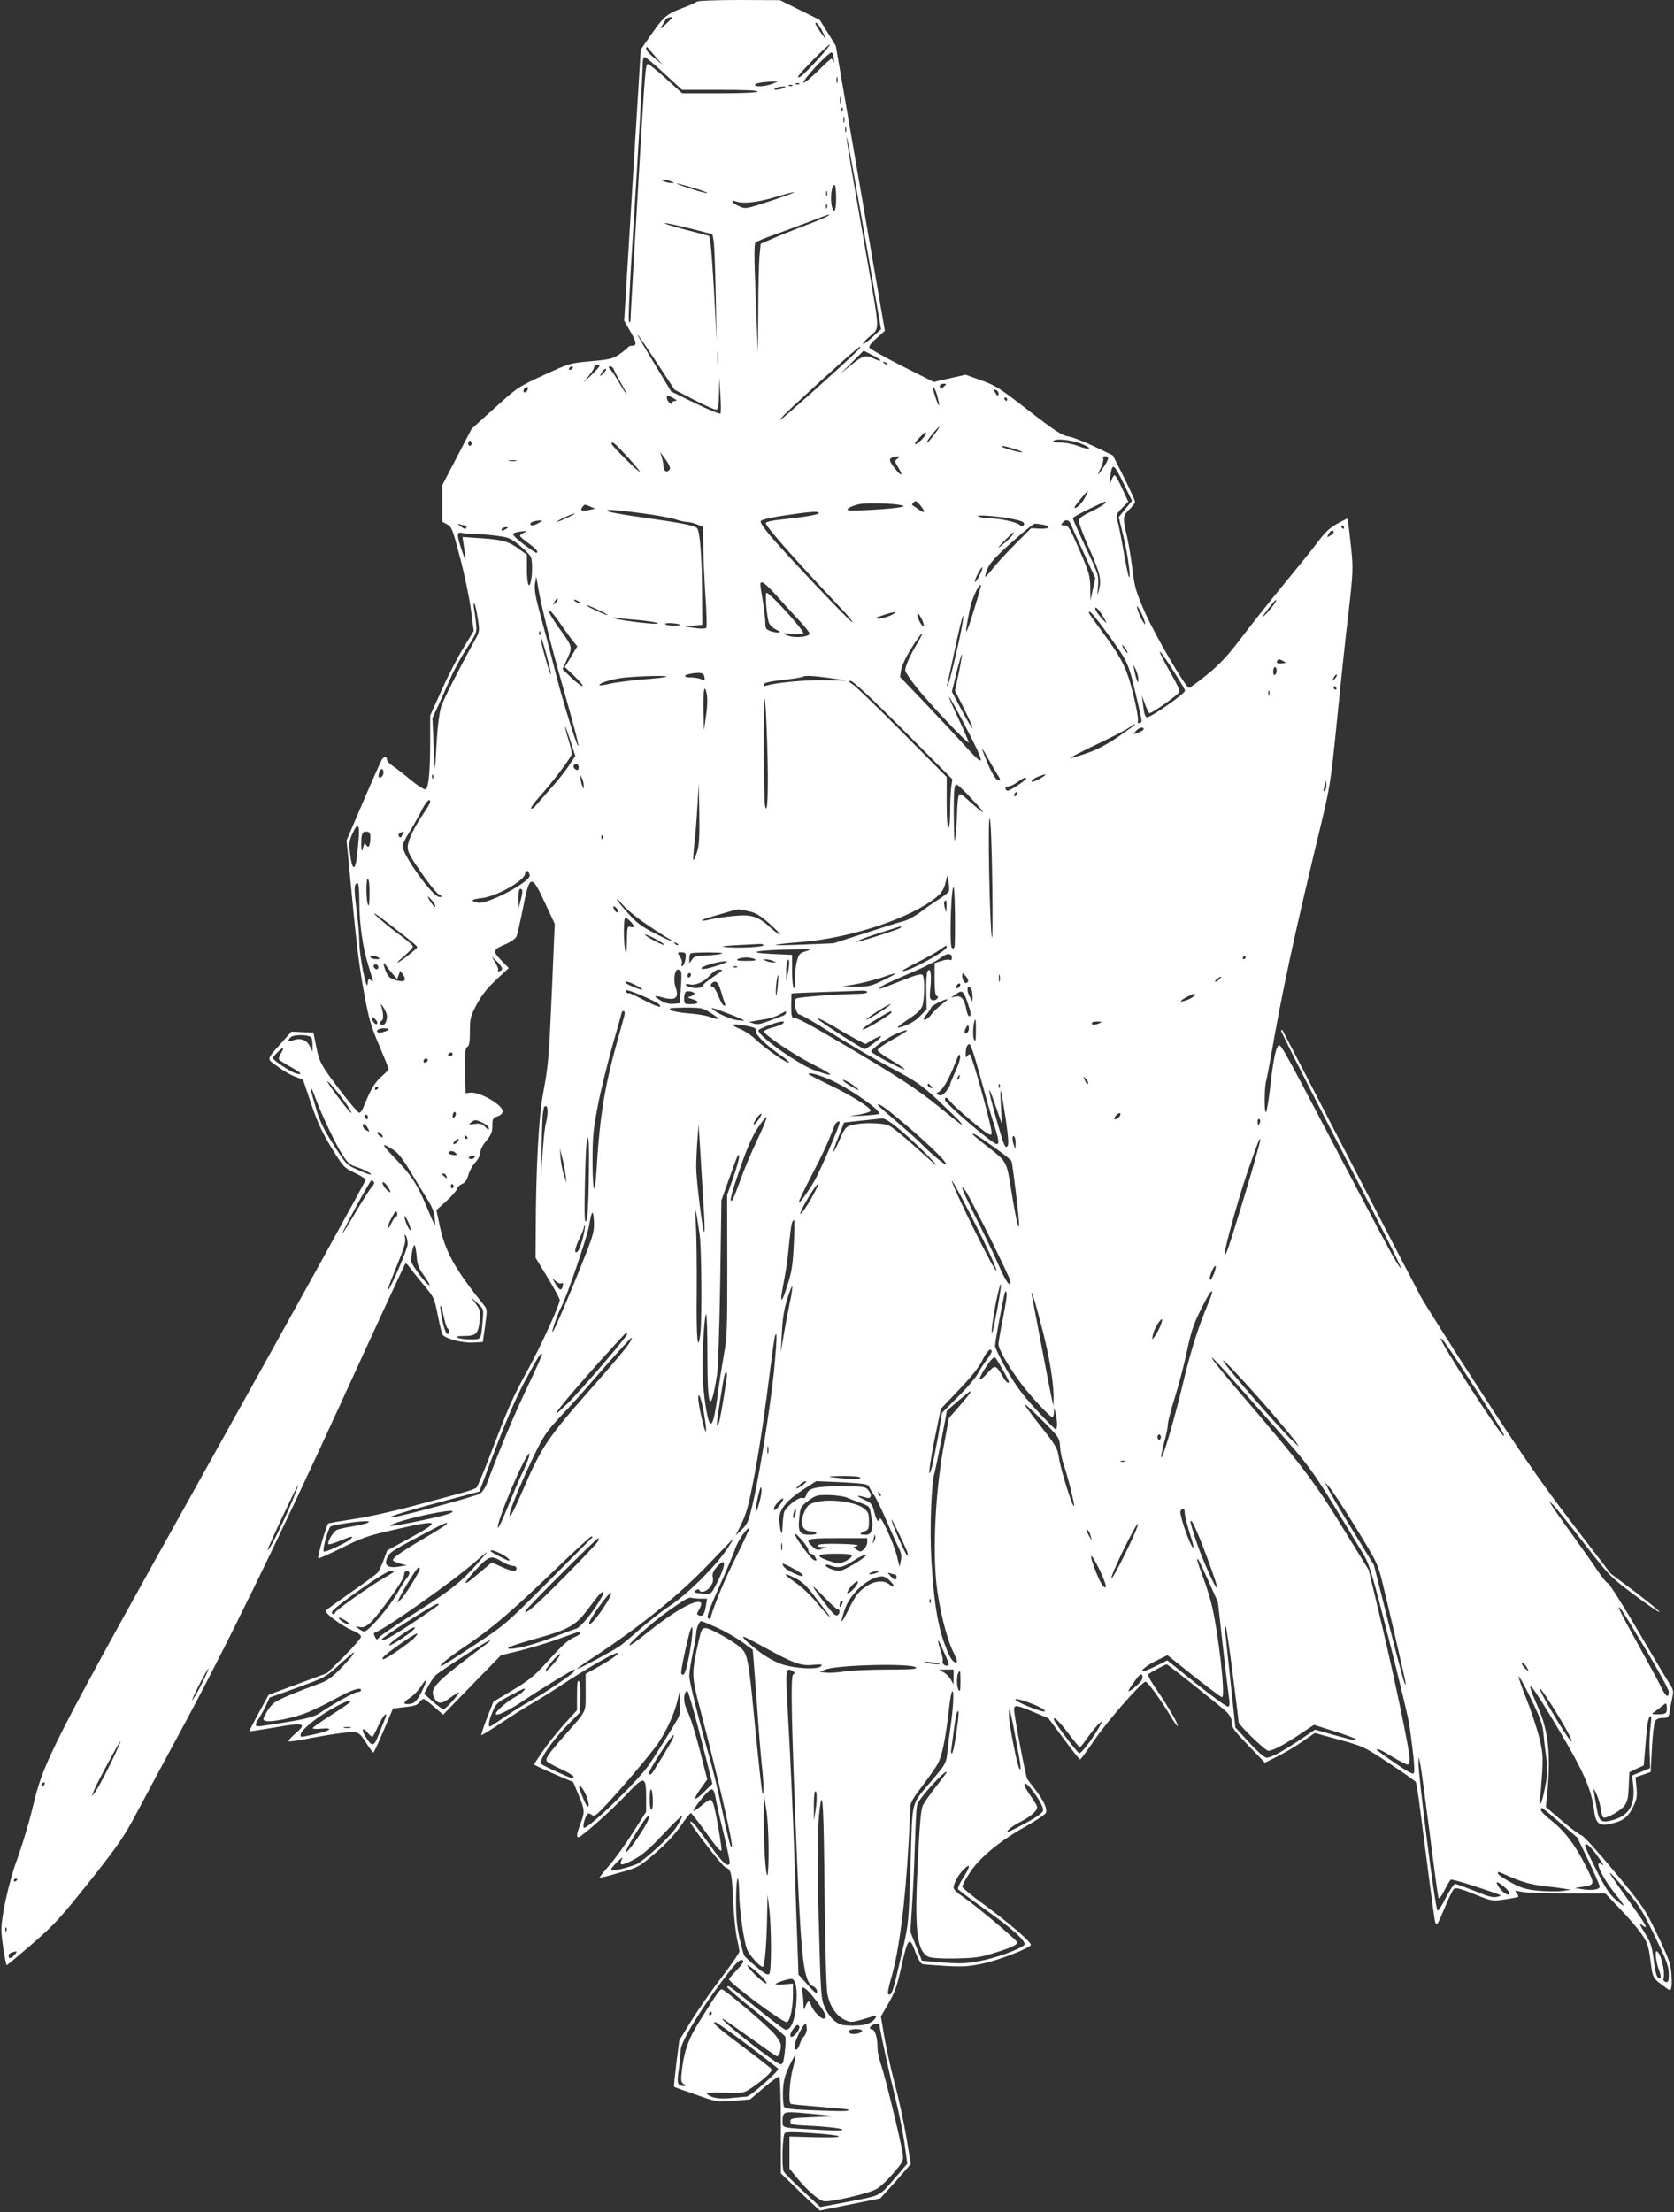
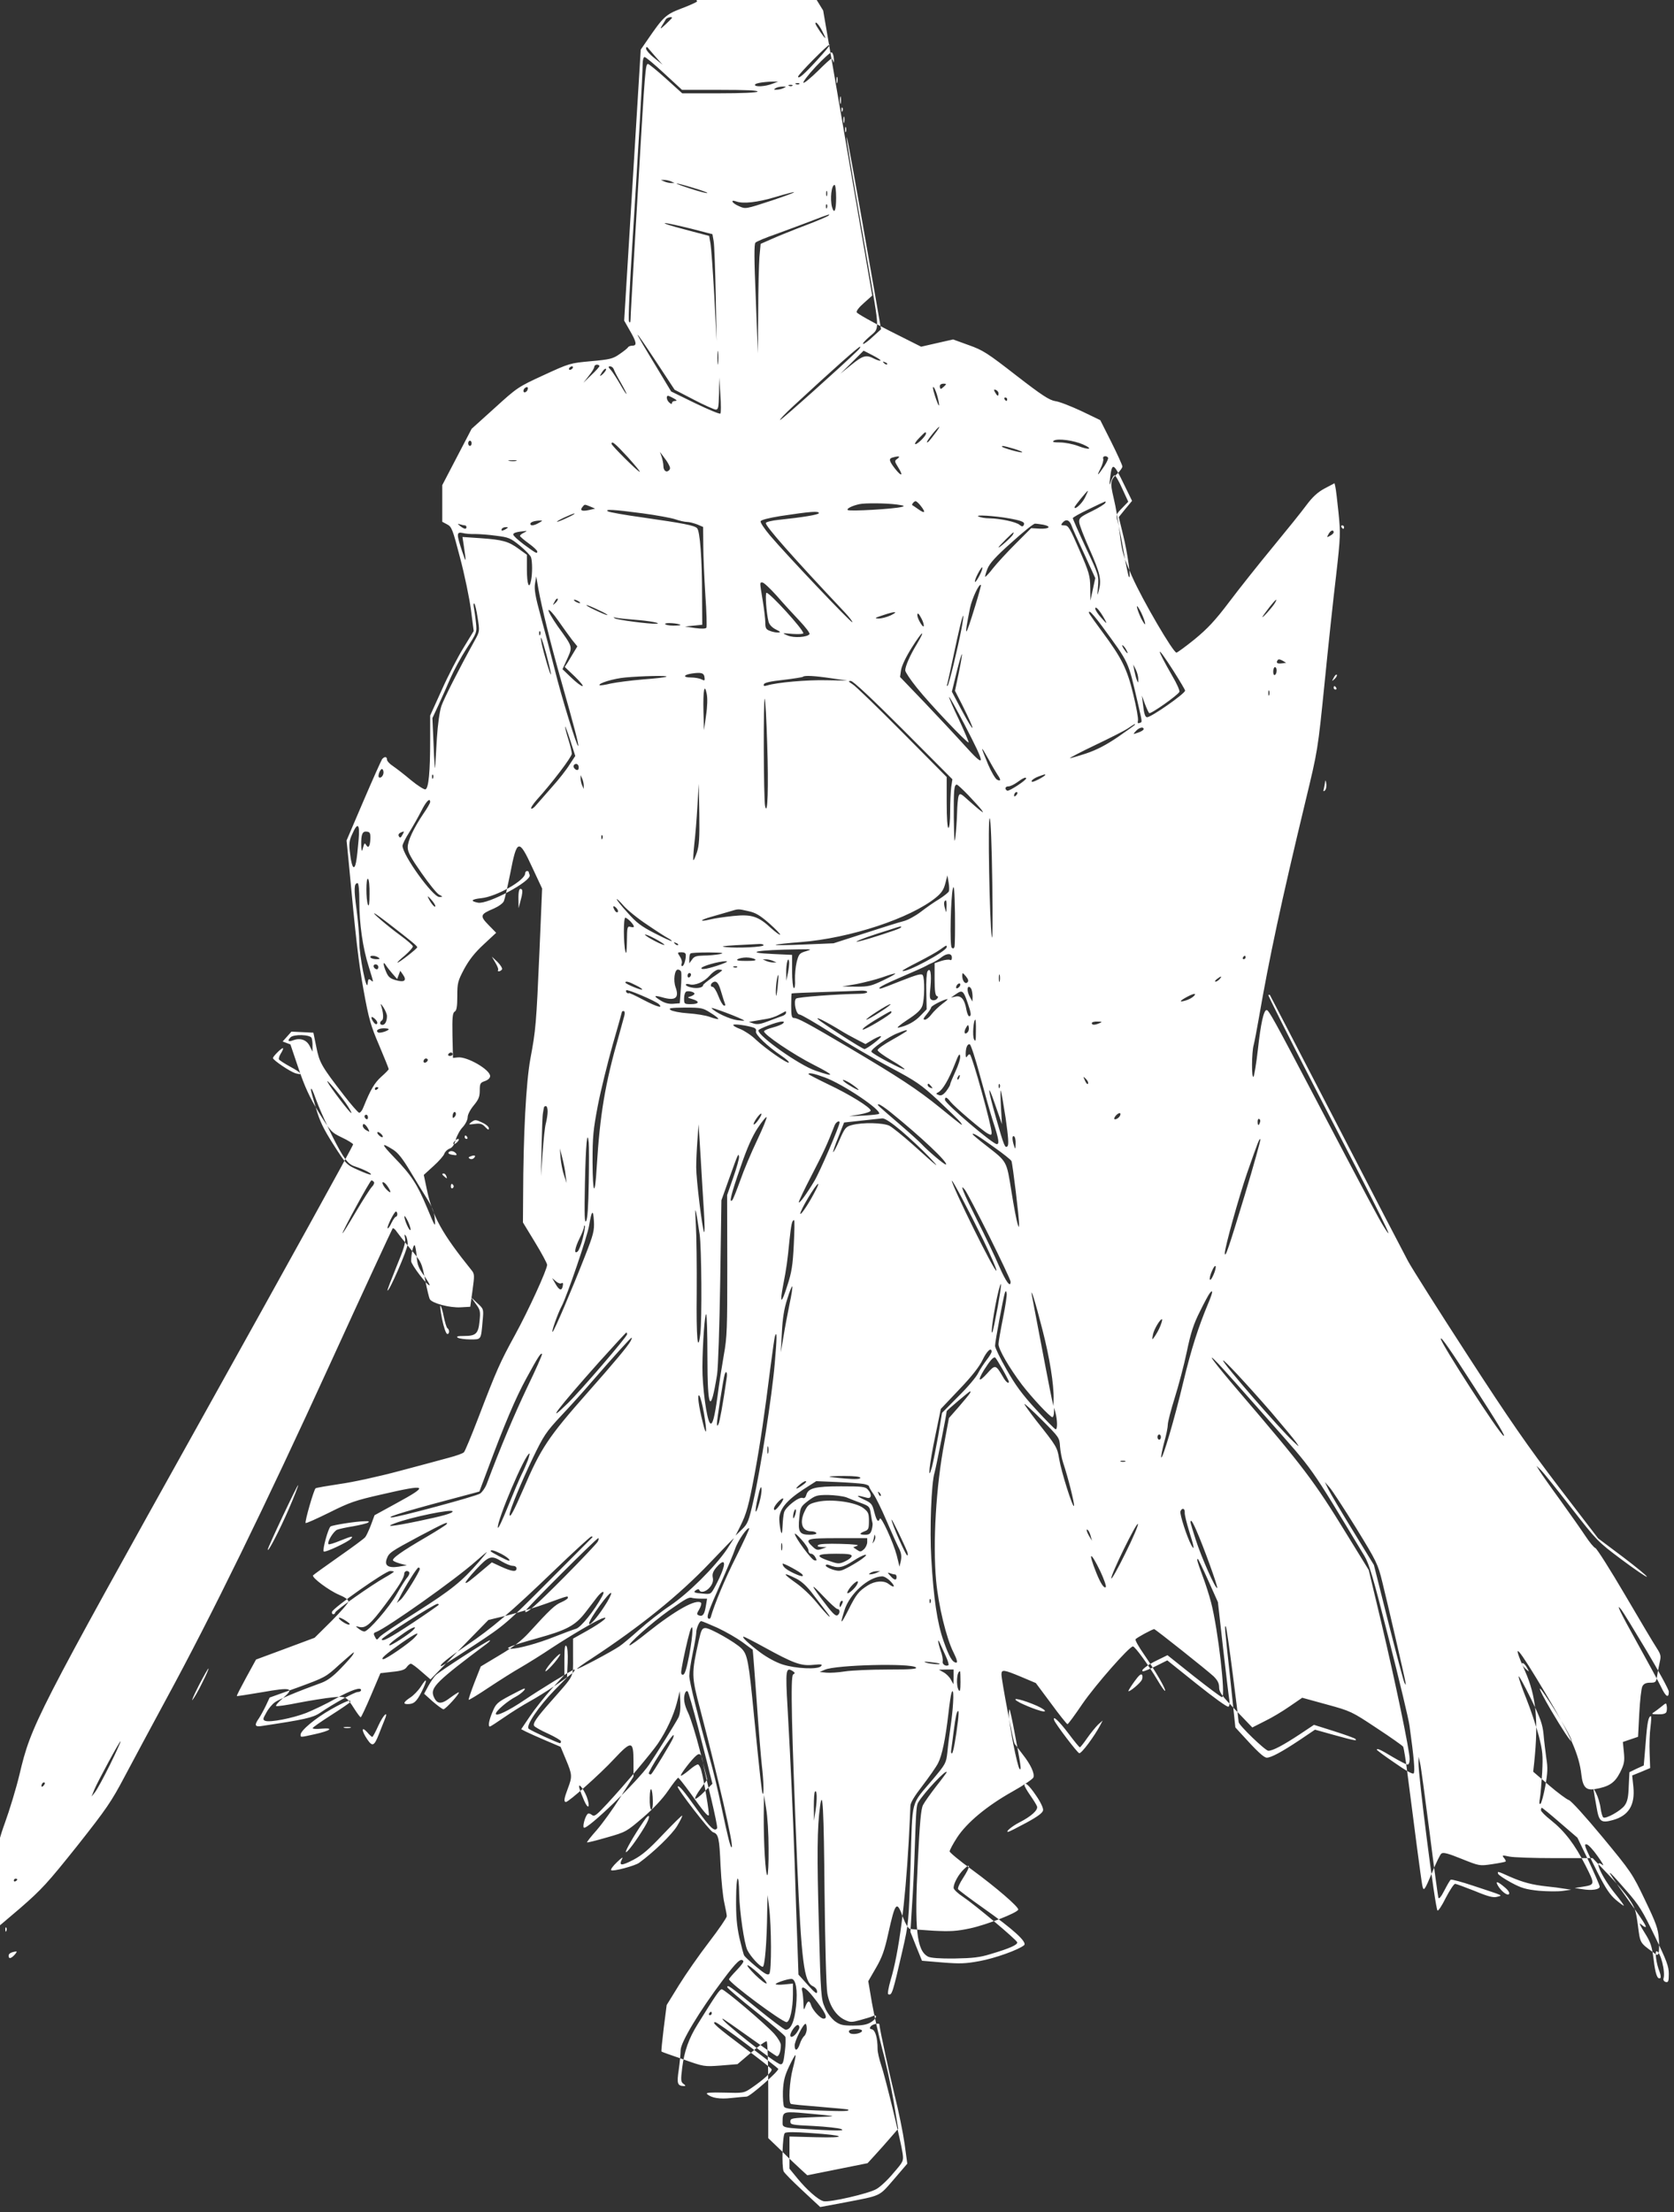
<svg xmlns="http://www.w3.org/2000/svg" version="1.0" width="969pt" height="1280pt" viewBox="0 0 969 1280" preserveAspectRatio="xMidYMid meet">
  <rect x="0" y="0" width="969" height="1280" fill="#333333" stroke="none" />
  <g transform="translate(0,1280) scale(0.1,-0.1)" fill="#ffffff" stroke="none">
-     <path d="M4035 12791 c-6 -5 -47 -24 -93 -41 -89 -34 -103 -48 -195 -182 l-38 -55 -48 -784 -48 -784 33 -58 c39 -67 42 -87 15 -87 -11 0 -23 -4 -26 -10 -3 -5 -25 -23 -49 -39 -38 -27 -56 -31 -166 -41 -121 -11 -124 -12 -274 -81 -148 -68 -153 -72 -283 -190 l-133 -120 -85 -163 -85 -163 0 -106 0 -106 28 -15 c27 -14 32 -28 75 -193 26 -98 54 -233 63 -301 l16 -123 -59 -97 c-33 -53 -90 -163 -126 -244 l-67 -148 0 -142 c0 -183 -9 -278 -27 -285 -7 -3 -45 21 -84 53 -39 33 -86 69 -105 82 -19 12 -34 29 -34 37 0 18 -14 19 -28 3 -5 -7 -54 -116 -108 -242 l-98 -229 12 -121 c42 -452 57 -582 87 -748 30 -165 41 -203 90 -317 30 -71 55 -133 55 -137 0 -3 -19 -23 -43 -44 -39 -35 -62 -74 -102 -173 -8 -22 -20 -37 -27 -35 -7 3 -46 47 -86 99 -133 172 -143 191 -161 281 l-17 83 -63 3 -64 3 -51 -57 c-98 -110 -95 -97 -29 -145 31 -23 77 -50 102 -59 l45 -17 47 -139 c36 -106 64 -167 117 -254 69 -111 73 -116 133 -145 35 -16 64 -35 66 -40 2 -6 -390 -714 -870 -1575 -971 -1741 -993 -1784 -1061 -2070 -19 -80 -58 -208 -86 -285 -48 -130 -93 -332 -92 -415 0 -43 25 -200 31 -200 3 0 70 56 149 124 128 111 161 148 332 362 170 215 198 256 276 404 48 91 156 291 239 445 261 480 574 1120 946 1934 197 431 362 787 365 790 3 3 14 -5 23 -19 9 -13 42 -55 74 -93 72 -86 70 -83 92 -192 10 -49 21 -97 26 -106 12 -23 115 -51 179 -47 l55 3 13 94 c12 88 12 96 -5 117 -171 212 -227 313 -259 467 l-18 85 57 52 c31 28 59 60 62 71 4 11 17 24 30 29 17 6 28 23 36 52 7 24 25 57 41 73 16 18 28 42 28 57 0 15 15 44 35 68 28 34 35 50 35 86 0 41 3 46 30 55 19 7 30 18 30 29 0 37 -133 114 -187 108 l-28 -3 -3 130 c-2 106 1 131 13 138 11 6 15 28 15 90 0 76 3 87 40 157 29 53 61 94 113 142 l72 67 -44 45 c-52 53 -49 62 30 95 29 13 54 31 59 44 5 12 21 83 36 157 39 203 50 206 128 37 l57 -122 -15 -355 c-19 -438 -22 -463 -53 -630 -25 -138 -41 -435 -42 -801 l-1 -146 70 -115 c39 -64 70 -122 70 -130 0 -28 -109 -266 -187 -408 -86 -157 -105 -200 -212 -479 -39 -102 -76 -190 -82 -197 -5 -7 -45 -21 -87 -32 -42 -12 -171 -46 -287 -77 -115 -31 -270 -65 -344 -75 -73 -11 -137 -22 -141 -25 -10 -6 -64 -194 -58 -201 3 -3 65 25 138 61 118 59 150 70 305 105 264 61 275 53 82 -52 l-126 -69 -21 -57 c-12 -31 -27 -63 -33 -70 -6 -8 -75 -59 -154 -114 -78 -55 -145 -103 -148 -107 -8 -13 93 -88 150 -112 34 -14 55 -29 55 -39 0 -8 -44 -59 -98 -113 l-98 -97 -169 -63 -170 -63 -57 -104 c-31 -57 -56 -105 -54 -107 1 -2 67 9 146 22 170 30 190 25 120 -35 -25 -21 -42 -41 -39 -45 4 -3 62 5 130 19 68 13 156 27 195 31 80 8 82 6 130 -69 16 -25 32 -46 35 -46 3 0 30 57 60 128 l54 127 69 8 c52 5 73 12 83 27 8 11 19 20 24 20 6 0 34 -21 62 -46 l52 -45 167 172 168 172 112 27 c62 16 164 46 226 69 125 45 122 45 122 32 0 -5 -17 -16 -37 -25 -37 -15 -67 -43 -188 -176 -43 -47 -90 -83 -169 -130 l-110 -66 -37 -94 c-20 -52 -35 -97 -33 -99 2 -2 55 30 116 71 62 41 147 95 188 118 41 24 120 73 175 110 113 74 251 155 291 171 51 19 6 -19 -82 -69 l-84 -47 0 -107 c0 -121 11 -98 -126 -254 -86 -97 -108 -129 -99 -144 4 -6 40 -27 81 -45 41 -19 74 -39 74 -44 0 -6 -2 -11 -5 -11 -11 0 -171 73 -182 84 -18 16 59 130 151 224 l71 72 4 86 c2 54 -1 90 -8 97 -8 8 -11 -13 -11 -79 l0 -89 -75 -82 c-41 -46 -97 -116 -125 -158 l-50 -74 27 -14 c16 -8 67 -31 114 -51 l87 -37 31 -74 c37 -88 37 -98 11 -167 -22 -58 -25 -78 -11 -78 16 0 196 160 277 247 103 110 114 108 114 -13 l0 -87 -77 -121 c-42 -67 -103 -151 -136 -189 -33 -37 -58 -69 -56 -71 2 -2 54 11 116 29 110 31 113 34 207 114 61 52 115 110 147 157 28 41 54 74 58 74 3 0 34 -39 69 -87 77 -108 101 -137 108 -130 5 5 -28 204 -44 261 -4 16 -13 31 -18 33 -6 2 -29 -13 -52 -33 -24 -20 -45 -34 -48 -32 -5 6 63 95 90 117 22 18 31 6 40 -51 4 -22 24 -112 46 -200 21 -89 37 -165 34 -170 -14 -22 -40 2 -115 107 -79 111 -105 142 -113 134 -8 -8 185 -258 204 -264 32 -10 37 -32 44 -195 4 -85 14 -182 22 -215 7 -33 14 -67 14 -76 0 -8 -46 -76 -103 -150 -57 -74 -135 -186 -174 -249 l-71 -115 -17 -133 c-9 -74 -15 -135 -13 -136 1 -2 58 -22 125 -45 121 -43 122 -43 218 -36 l97 8 80 68 c44 38 84 67 89 64 5 -4 9 -125 9 -283 l0 -277 78 -75 c42 -42 93 -90 113 -108 l35 -32 175 35 174 35 43 47 c24 26 64 71 89 100 l45 52 -26 158 c-15 87 -44 223 -66 303 -21 80 -48 201 -60 269 l-21 124 44 76 c36 62 50 101 72 201 41 184 49 192 86 90 12 -33 29 -61 38 -64 9 -2 70 -7 136 -11 99 -5 136 -3 215 14 93 20 271 89 277 108 5 14 -127 128 -269 232 -71 51 -128 99 -128 105 0 7 19 43 43 80 56 86 172 183 322 267 63 35 117 72 120 81 8 23 -16 75 -62 133 -21 28 -42 56 -47 62 -9 15 -76 368 -76 401 0 30 13 28 114 -14 l85 -36 88 -118 c48 -66 91 -119 95 -120 4 0 43 53 87 118 75 109 271 332 292 332 12 0 91 -109 141 -193 22 -38 42 -66 45 -64 7 7 -56 115 -122 211 -30 43 -52 82 -49 87 5 9 98 59 108 59 7 0 305 -237 344 -273 23 -23 32 -40 32 -64 0 -28 15 -48 96 -132 l96 -100 71 36 c40 19 105 58 145 86 l73 50 142 -39 c139 -38 145 -41 288 -136 81 -53 150 -102 154 -108 4 -7 16 -80 26 -163 36 -283 79 -612 85 -640 8 -38 13 -30 59 80 21 51 44 98 51 104 11 9 38 2 117 -30 103 -41 103 -42 177 -31 41 6 76 13 78 15 3 2 -1 12 -9 21 -13 16 -11 17 31 8 25 -5 143 -9 263 -9 l219 0 86 -90 c48 -49 104 -115 125 -146 34 -50 40 -68 51 -154 14 -103 10 -98 88 -155 25 -19 27 -19 32 -3 3 10 4 47 1 83 -4 56 -15 88 -80 223 -73 153 -80 163 -247 365 -99 119 -181 210 -194 213 -12 4 -64 42 -114 85 l-92 79 6 55 c25 242 11 383 -54 529 -82 186 -46 147 123 -137 141 -236 191 -349 204 -465 8 -70 27 -91 76 -83 83 14 116 35 147 95 25 50 28 65 23 118 l-6 60 44 15 44 15 7 136 c4 75 12 145 18 156 8 15 21 21 45 21 32 0 34 3 40 37 3 21 10 57 15 80 9 38 7 46 -18 85 -16 24 -98 162 -183 307 -85 145 -162 266 -171 270 -9 3 -35 35 -58 70 -23 35 -88 127 -144 205 -57 78 -111 155 -121 171 l-18 30 26 -25 c14 -14 93 -112 175 -218 149 -191 152 -195 291 -299 78 -58 144 -103 147 -100 3 3 -59 54 -138 114 l-144 108 -226 295 c-180 236 -287 390 -530 765 -168 259 -323 504 -345 545 -22 41 -211 404 -418 805 -208 402 -380 732 -381 734 -2 2 -6 2 -9 -1 -2 -2 117 -240 266 -529 398 -769 482 -939 401 -809 -28 45 -83 147 -405 760 -226 431 -260 492 -272 492 -17 0 -34 -77 -51 -231 -9 -80 -21 -150 -25 -155 -12 -14 -11 141 1 184 5 19 18 87 29 150 61 353 129 671 272 1265 70 290 70 290 109 675 21 212 51 493 67 625 26 228 26 247 14 365 -7 69 -15 135 -18 148 l-5 22 -57 -30 c-41 -22 -70 -49 -106 -97 -27 -37 -115 -146 -195 -243 -80 -97 -193 -239 -251 -316 -83 -110 -127 -156 -201 -217 -52 -42 -100 -77 -105 -77 -19 0 -196 303 -255 436 -53 121 -60 145 -73 251 -8 65 -23 157 -35 205 -22 95 -21 105 24 147 14 14 26 31 26 38 0 7 -29 71 -64 141 l-64 127 -108 52 c-60 28 -128 55 -152 58 -35 6 -76 32 -227 149 -166 129 -192 146 -274 175 l-91 33 -93 -21 -92 -21 -183 92 c-101 51 -186 99 -190 107 -3 8 14 30 43 55 l47 42 -142 824 -142 825 -46 75 -47 75 -115 57 -115 57 -235 1 c-130 0 -240 -4 -245 -9z m-145 -94 c0 -2 -17 -19 -37 -38 -30 -28 -34 -29 -22 -9 9 14 19 31 23 38 6 10 36 18 36 9z m870 -78 c11 -21 19 -39 17 -39 -6 0 -57 75 -57 84 0 16 21 -7 40 -45z m-32 -169 c-75 -82 -108 -110 -108 -93 0 12 175 189 183 185 4 -2 -30 -43 -75 -92z m-932 20 l39 -44 -47 38 c-27 21 -48 46 -48 54 0 10 3 12 9 7 4 -6 26 -30 47 -55z m1031 -11 c1 -19 -1 -26 -3 -16 -3 9 -8 17 -12 17 -4 0 -39 -32 -78 -71 -40 -39 -77 -70 -83 -68 -6 2 25 44 70 92 45 48 87 86 93 84 6 -2 12 -19 13 -38z m-982 -84 l103 -95 222 0 c145 0 219 -3 215 -10 -4 -6 -89 -10 -221 -10 l-215 0 -94 85 c-52 47 -99 85 -104 85 -15 0 -17 -30 -56 -690 -9 -146 -22 -376 -30 -512 -8 -136 -15 -259 -15 -275 -1 -20 -3 -24 -9 -13 -5 8 4 211 20 460 35 547 59 973 59 1029 0 24 5 41 11 41 7 0 58 -43 114 -95z m1002 -52 c-3 -10 -5 -4 -5 12 0 17 2 24 5 18 2 -7 2 -21 0 -30z m-377 -8 c-41 -16 -100 -19 -100 -6 0 9 42 17 105 19 l30 0 -35 -13z m157 -1 c-3 -3 -12 -4 -19 -1 -8 3 -5 6 6 6 11 1 17 -2 13 -5z m-40 -10 c-3 -3 -12 -4 -19 -1 -8 3 -5 6 6 6 11 1 17 -2 13 -5z m-52 -14 c-11 -5 -29 -9 -40 -9 -17 -1 -17 1 -5 9 8 5 26 9 40 9 23 0 23 -1 5 -9z m332 -87 c-3 -10 -5 -2 -5 17 0 19 2 27 5 18 2 -10 2 -26 0 -35z m10 -45 c-3 -8 -6 -5 -6 6 -1 11 2 17 5 13 3 -3 4 -12 1 -19z m10 -65 c-3 -10 -5 -4 -5 12 0 17 2 24 5 18 2 -7 2 -21 0 -30z m10 -55 c-3 -7 -5 -2 -5 12 0 14 2 19 5 13 2 -7 2 -19 0 -25z m163 -913 l40 -230 -46 -42 c-25 -24 -51 -43 -57 -43 -7 0 10 20 37 43 59 52 60 17 -13 437 -100 570 -121 697 -120 716 1 17 51 -261 159 -881z m-1175 625 l20 -9 -20 0 c-11 0 -29 4 -40 9 l-20 9 20 0 c11 0 29 -4 40 -9z m128 -37 c50 -15 86 -28 81 -30 -5 -2 -50 10 -99 26 -114 37 -101 40 18 4z m827 -58 c0 -73 -11 -98 -24 -52 -12 47 -3 127 15 127 5 0 9 -34 9 -75z m-53 13 c-3 -7 -5 -2 -5 12 0 14 2 19 5 13 2 -7 2 -19 0 -25z m-322 -29 c-149 -49 -150 -49 -187 -32 -41 17 -54 41 -15 27 40 -14 121 -5 222 25 158 47 145 35 -20 -20z m322 -41 c-3 -8 -6 -5 -6 6 -1 11 2 17 5 13 3 -3 4 -12 1 -19z m8 -46 c-6 -5 -66 -31 -135 -57 -69 -26 -155 -61 -191 -77 l-66 -29 -7 -76 c-3 -42 -7 -184 -7 -317 l-2 -241 -12 315 c-10 238 -10 318 -2 326 7 7 57 28 112 47 55 20 147 54 205 76 113 44 119 45 105 33z m-795 -75 l124 -32 7 -40 c4 -22 9 -161 12 -310 l5 -270 -13 260 c-8 143 -18 280 -22 305 l-8 45 -140 37 c-77 20 -129 36 -115 37 14 0 81 -15 150 -32z m-195 -780 l100 -152 110 -57 c61 -32 118 -57 128 -58 15 0 17 12 19 93 l1 92 7 -100 c4 -55 4 -104 0 -108 -4 -4 -69 23 -146 60 l-139 68 -80 133 c-152 250 -152 259 0 29z m1159 74 c-93 -91 -440 -401 -448 -401 -6 0 30 38 79 83 226 209 380 346 384 341 3 -2 -4 -13 -15 -23z m-807 -73 c-2 -18 -4 -4 -4 32 0 36 2 50 4 33 2 -18 2 -48 0 -65z m940 16 c-3 -3 -19 2 -36 10 -47 25 -65 20 -133 -35 l-63 -51 67 66 67 67 51 -26 c29 -15 50 -29 47 -31z m38 -22 c-3 -3 -11 0 -18 7 -9 10 -8 11 6 5 10 -3 15 -9 12 -12z m-1665 -10 c0 -4 -21 -28 -47 -52 l-46 -45 31 40 c18 22 32 45 32 52 0 7 7 13 15 13 8 0 15 -4 15 -8z m-155 -12 c-3 -5 -11 -10 -16 -10 -6 0 -7 5 -4 10 3 6 11 10 16 10 6 0 7 -4 4 -10z m238 -7 c3 -10 22 -46 42 -80 20 -35 34 -63 31 -63 -2 0 -19 26 -37 58 -18 31 -41 67 -52 80 -17 18 -18 22 -5 22 9 0 18 -8 21 -17z m-62 -26 c-13 -12 -20 -15 -16 -7 14 26 28 41 33 35 3 -3 -5 -16 -17 -28z m1975 -72 c-8 -8 -17 -15 -20 -15 -3 0 -6 7 -6 15 0 9 9 15 21 15 18 0 19 -2 5 -15z m-38 -65 c16 -66 7 -60 -16 10 -12 37 -15 57 -7 49 7 -8 17 -34 23 -59z m-2374 45 c-6 -16 -24 -21 -24 -7 0 11 11 22 21 22 5 0 6 -7 3 -15z m2726 -21 c0 -20 -7 -17 -20 6 -9 16 -8 18 5 14 8 -4 15 -12 15 -20z m-1880 -29 c19 -11 21 -14 8 -15 -10 0 -18 -5 -18 -11 0 -8 -5 -8 -15 1 -16 13 -21 40 -7 40 4 -1 18 -7 32 -15z m1930 -5 c0 -5 -2 -10 -4 -10 -3 0 -8 5 -11 10 -3 6 -1 10 4 10 6 0 11 -4 11 -10z m-409 -187 c-42 -56 -51 -66 -55 -62 -5 5 62 89 71 89 2 0 -5 -12 -16 -27z m-61 -12 c0 -13 -48 -61 -61 -61 -7 0 2 16 21 35 36 37 40 40 40 26z m910 -63 c61 -27 36 -34 -31 -8 -30 11 -76 20 -104 20 -37 0 -46 3 -35 10 21 15 116 2 170 -22z m-3540 7 c0 -8 -4 -15 -10 -15 -5 0 -10 7 -10 15 0 8 5 15 10 15 6 0 10 -7 10 -15z m904 -80 c42 -47 74 -85 69 -85 -10 0 -163 152 -163 162 0 20 21 2 94 -77z m2233 49 c30 -9 52 -18 50 -21 -5 -5 -117 26 -117 33 0 6 8 5 67 -12z m-1996 -92 c9 -16 10 -25 2 -33 -16 -16 -33 -2 -33 26 0 13 -5 36 -10 52 l-10 28 19 -25 c11 -14 26 -35 32 -48z m1324 34 c-18 -13 -18 -14 4 -50 32 -51 20 -56 -18 -8 -35 45 -38 59 -13 65 36 10 46 7 27 -7z m1219 6 c3 -5 -7 -26 -21 -48 -39 -58 -48 -64 -23 -16 12 24 19 50 16 58 -6 15 19 20 28 6z m-3426 -19 c-10 -2 -28 -2 -40 0 -13 2 -5 4 17 4 22 1 32 -1 23 -4z m3518 -135 l47 -96 -39 -47 -38 -47 26 -107 c25 -99 46 -252 33 -240 -3 4 -17 68 -30 143 -13 75 -29 155 -35 178 -11 39 -10 42 25 78 l36 37 -35 76 c-19 43 -39 77 -44 77 -5 0 -14 -15 -20 -32 -11 -31 -11 -29 -6 17 11 92 20 88 80 -37z m-226 -78 c-17 -34 -60 -73 -60 -55 0 7 72 95 77 95 2 0 -6 -18 -17 -40z m-951 -46 c31 -39 26 -48 -11 -22 -18 13 -35 24 -37 25 -6 3 10 23 19 23 5 0 18 -12 29 -26z m1069 16 c-2 -6 -37 -28 -78 -48 -66 -32 -75 -40 -73 -63 0 -14 27 -83 59 -155 62 -140 71 -178 55 -239 -10 -37 -10 -35 -5 22 5 62 4 66 -71 225 -41 88 -75 165 -75 170 0 4 42 28 93 52 108 52 100 49 95 36z m-1208 -9 c44 -6 50 -9 30 -14 -44 -12 -304 -27 -313 -18 -8 8 26 25 68 34 31 7 154 6 215 -2z m-1773 -12 l28 -12 -35 -8 c-41 -9 -55 -3 -39 17 14 17 11 17 46 3z m301 -39 c82 -11 169 -27 192 -35 23 -8 53 -15 67 -15 13 0 39 -7 58 -14 l35 -15 1 -108 c0 -59 6 -188 12 -286 7 -98 9 -183 6 -189 -4 -6 -27 -7 -65 -2 l-59 9 50 5 50 5 -1 165 c0 217 -12 377 -29 394 -16 16 -78 28 -315 62 -102 14 -192 30 -200 35 -25 14 34 11 198 -11z m1022 1 c0 -9 -91 -24 -234 -39 -38 -4 -71 -12 -73 -18 -5 -15 154 -196 456 -516 30 -32 49 -58 44 -58 -11 0 -382 391 -476 502 -32 38 -57 75 -54 82 3 8 47 19 114 30 179 27 223 30 223 17z m-1455 -26 c-27 -13 -54 -24 -60 -24 -5 1 13 11 40 24 28 13 55 24 60 24 6 -1 -12 -11 -40 -24z m2560 -5 c75 -14 91 -22 80 -40 -5 -8 -11 -7 -23 3 -19 17 -113 37 -176 38 -23 0 -50 5 -61 10 -28 12 91 5 180 -11z m-2725 -25 c-29 -17 -50 -19 -50 -6 0 10 23 18 55 19 17 1 17 -1 -5 -13z m3081 -12 c5 -16 39 -91 75 -168 l64 -140 -14 -65 -14 -65 -1 75 c-1 69 -6 87 -63 218 -55 127 -64 142 -86 142 -21 0 -22 2 -12 15 19 23 39 18 51 -12z m-3510 -3 c5 0 9 -4 9 -10 0 -14 -13 -12 -36 6 -17 14 -17 15 -1 10 10 -3 23 -6 28 -6z m3348 4 c49 -10 36 -25 -19 -23 l-51 3 -90 -90 c-49 -49 -108 -113 -131 -142 -22 -29 -43 -51 -45 -49 -2 3 4 23 13 46 12 31 48 71 138 151 66 60 128 110 137 110 9 0 31 -3 48 -6z m1741 -14 c0 -5 -2 -10 -4 -10 -3 0 -8 5 -11 10 -3 6 -1 10 4 10 6 0 11 -4 11 -10z m-4850 -10 c-20 -13 -33 -13 -25 0 3 6 14 10 23 10 15 0 15 -2 2 -10z m103 -22 c-13 -6 -23 -14 -23 -19 0 -4 23 -23 50 -43 28 -20 50 -41 50 -47 0 -15 -7 -11 -78 41 -33 25 -61 50 -61 57 -1 10 20 16 74 21 6 0 0 -4 -12 -10z m4687 2 c0 -5 -9 -14 -21 -20 -19 -11 -20 -10 -9 9 11 22 30 29 30 11z m-4970 -10 c25 0 80 -4 123 -10 71 -9 82 -13 136 -57 32 -27 62 -57 65 -68 8 -26 8 -95 0 -134 -11 -56 -24 -22 -24 64 l0 85 -47 34 c-60 44 -94 53 -222 62 l-104 7 6 -39 c17 -114 17 -118 -8 -44 -33 100 -33 114 3 106 15 -4 47 -7 72 -6z m3114 -2 c-7 -15 -84 -83 -84 -75 0 5 82 87 87 87 1 0 0 -6 -3 -12z m-194 -238 c-12 -23 -24 -40 -26 -37 -3 3 4 24 16 47 12 23 24 40 26 37 3 -3 -4 -24 -16 -47z m-2504 -300 c19 -80 57 -221 84 -315 70 -246 102 -367 97 -371 -7 -7 -97 283 -137 446 -23 91 -59 229 -81 308 -31 113 -37 152 -32 185 l7 42 13 -75 c7 -41 29 -140 49 -220z m1330 183 c37 -43 97 -108 132 -145 35 -37 61 -71 58 -77 -12 -18 -90 -24 -127 -8 -34 14 -34 15 29 9 34 -2 62 -1 62 4 0 22 -193 234 -213 234 -9 0 -1 -118 12 -168 5 -17 20 -33 42 -44 28 -14 30 -17 12 -18 -12 0 -33 4 -47 10 -22 8 -26 16 -26 47 0 21 -7 79 -15 128 -18 110 -18 105 -2 105 8 0 45 -35 83 -77z m1149 -59 c-59 -193 -67 -196 -30 -12 12 56 53 144 63 133 2 -1 -13 -56 -33 -121z m-2429 18 c-18 -16 -18 -16 -6 6 6 13 14 21 18 18 3 -4 -2 -14 -12 -24z m134 8 c8 -5 11 -10 5 -10 -5 0 -17 5 -25 10 -8 5 -10 10 -5 10 6 0 17 -5 25 -10z m4031 -7 c-5 -10 -26 -36 -46 -58 -41 -44 -36 -32 14 33 34 43 49 55 32 25z m-4616 -89 c12 -75 12 -77 -16 -128 -93 -168 -179 -338 -194 -381 -10 -29 -21 -106 -26 -185 -4 -74 -9 -151 -10 -170 -1 -19 -6 37 -9 125 l-7 160 35 75 c19 41 50 111 69 155 19 44 61 122 94 173 60 92 60 93 54 150 -3 31 -9 71 -12 87 -3 17 -2 27 3 22 4 -4 13 -41 19 -83z m700 46 c33 -15 56 -28 50 -29 -5 0 -37 13 -70 29 -33 15 -55 28 -50 29 6 0 37 -13 70 -29z m3164 -80 c0 -8 -11 8 -25 35 -13 28 -23 57 -23 65 0 8 11 -7 25 -35 13 -27 23 -57 23 -65z m-234 26 c15 -28 13 -28 -19 8 -20 22 -36 46 -36 55 0 18 27 -12 55 -63z m-3083 -119 l30 -37 -20 -33 c-11 -19 -27 -45 -36 -60 l-17 -26 58 -55 c32 -31 52 -56 45 -56 -8 0 -37 22 -65 49 l-51 49 28 61 c31 71 33 65 -56 188 -32 46 -56 88 -53 93 4 6 29 -22 57 -62 28 -40 64 -90 80 -111z m1843 142 c-22 -10 -53 -18 -70 -18 -25 1 -21 4 25 19 71 24 96 24 45 -1z m1227 -66 c155 -212 147 -194 203 -435 29 -126 28 -115 11 -121 -10 -4 -12 0 -9 13 3 11 -9 79 -27 152 -36 148 -65 208 -180 363 -80 109 -84 115 -72 115 6 0 39 -39 74 -87z m-1047 46 c9 -17 14 -36 12 -42 -4 -12 -37 44 -37 63 0 18 9 11 25 -21z m230 -60 c-22 -114 -72 -320 -80 -327 -4 -4 -5 2 -1 13 3 11 17 74 31 140 35 168 57 257 61 252 2 -2 -3 -37 -11 -78z m-1891 55 c84 -6 163 -21 124 -23 -39 -2 -224 22 -238 31 -12 7 -11 8 5 4 11 -3 60 -8 109 -12z m265 -30 c2 -2 -17 -4 -42 -4 -26 0 -47 5 -47 10 0 9 78 4 89 -6z m-812 -56 c-3 -8 -6 -5 -6 6 -1 11 2 17 5 13 3 -3 4 -12 1 -19z m2180 -55 c-40 -66 -67 -128 -67 -152 0 -9 30 -54 67 -100 72 -91 293 -324 300 -317 2 2 -23 61 -56 132 -34 70 -59 129 -57 131 2 3 42 -69 89 -159 127 -244 126 -260 -4 -116 -46 51 -148 160 -226 242 l-143 149 6 41 c4 24 29 77 62 129 60 96 85 114 29 20z m-2143 -64 c14 -53 26 -103 25 -110 -1 -17 -44 129 -54 180 -12 62 2 30 29 -70z m3356 30 c15 -28 5 -23 -15 7 -9 15 -12 23 -6 20 6 -4 16 -16 21 -27z m274 -123 c36 -57 66 -107 66 -112 -1 -18 -196 -154 -220 -154 -11 0 -18 20 -24 76 l-6 49 17 -47 c10 -26 21 -50 25 -54 8 -8 168 105 175 123 3 7 -15 48 -40 90 -101 176 -97 192 7 29z m-1244 -9 l-22 -104 42 -82 c81 -162 78 -181 -5 -27 l-55 104 27 111 c15 60 29 108 31 106 2 -2 -6 -50 -18 -108z m1872 55 c-27 -4 -37 2 -27 17 4 8 13 7 28 -1 l22 -13 -23 -3z m-833 -92 c0 -23 -1 -23 -8 -5 -5 11 -11 36 -15 55 l-6 35 15 -30 c8 -16 14 -41 14 -55z m801 51 c0 -11 -4 -23 -10 -26 -6 -4 -10 5 -10 19 0 14 5 26 10 26 6 0 10 -9 10 -19z m-3312 -39 c3 -21 1 -22 -17 -13 -11 6 -39 11 -62 11 -48 0 -43 16 6 23 54 8 70 3 73 -21z m3648 -10 c-18 -16 -18 -16 -6 6 6 13 14 21 18 18 3 -4 -2 -14 -12 -24z m-3868 13 c-3 -4 -64 -11 -134 -16 -71 -6 -156 -17 -189 -24 -32 -8 -61 -12 -64 -10 -11 11 81 39 149 45 97 9 245 12 238 5z m957 -10 l90 -13 -120 2 c-113 3 -290 -13 -344 -30 -18 -5 -23 -4 -19 7 3 9 38 17 112 25 59 7 110 15 114 18 8 9 67 6 167 -9z m414 -299 l284 -285 -7 -47 c-3 -26 -6 -89 -6 -140 0 -56 -4 -94 -10 -94 -6 0 -10 56 -10 147 l0 147 -257 259 c-142 143 -271 268 -288 278 -25 16 -27 19 -10 19 13 0 119 -99 304 -284z m2506 244 c3 -5 1 -10 -4 -10 -6 0 -11 5 -11 10 0 6 2 10 4 10 3 0 8 -4 11 -10z m-3648 -160 l-12 -85 -3 109 c-3 121 6 167 19 101 5 -24 4 -73 -4 -125z m3260 118 c-3 -7 -5 -2 -5 12 0 14 2 19 5 13 2 -7 2 -19 0 -25z m-2906 -281 c8 -251 3 -425 -12 -362 -9 39 -11 630 -2 622 3 -4 10 -121 14 -260z m2129 110 c0 -2 -44 -33 -97 -70 -69 -47 -124 -76 -187 -97 -49 -16 -91 -28 -93 -27 -2 2 65 37 149 77 84 40 169 83 188 96 35 24 40 27 40 21z m-3273 -231 c-17 -28 -63 -87 -102 -130 -38 -43 -80 -91 -92 -105 -11 -14 -24 -23 -28 -19 -4 3 11 26 32 50 88 97 203 248 203 267 0 10 -9 48 -20 83 -11 34 -19 68 -19 73 1 6 14 -30 30 -79 l29 -90 -33 -50z m3323 205 c0 -5 -14 -14 -32 -20 -31 -11 -31 -11 -13 9 19 21 45 27 45 11z m-845 -265 c20 -28 19 -39 -4 -27 -10 6 -33 45 -51 87 -46 111 -46 117 0 35 22 -41 47 -83 55 -95z m-2425 44 c0 -13 -5 -18 -15 -14 -8 4 -15 12 -15 20 0 8 7 14 15 14 8 0 15 -9 15 -20z m-1130 -29 c0 -20 -17 -37 -27 -28 -7 8 7 47 18 47 5 0 9 -9 9 -19z m287 -33 c-3 -8 -6 -5 -6 6 -1 11 2 17 5 13 3 -3 4 -12 1 -19z m3543 17 c0 -2 -18 -14 -41 -26 -28 -14 -40 -16 -37 -7 3 7 20 18 39 25 42 15 39 14 39 8z m-2671 -60 l0 -20 -9 20 c-5 11 -9 29 -9 40 l0 20 9 -20 c5 -11 9 -29 9 -40z m2561 41 c0 -11 -101 -77 -110 -71 -16 10 -12 25 8 25 10 0 33 11 52 25 31 23 50 31 50 21z m1729 -70 c-9 -8 -10 -5 -5 14 3 14 6 32 7 40 1 8 4 2 6 -14 3 -16 -1 -34 -8 -40z m-3635 -358 c-9 -27 -18 -47 -20 -45 -3 2 0 44 5 93 6 49 14 148 18 219 l8 130 3 -174 c2 -140 -1 -184 -14 -223z m1572 330 c33 -35 67 -72 75 -83 13 -19 13 -19 -6 -5 -11 8 -42 35 -69 59 -45 41 -50 43 -57 25 -4 -10 -8 -55 -9 -99 -1 -44 -6 -107 -10 -140 -5 -44 -7 -14 -9 116 -1 162 2 189 18 189 4 0 34 -28 67 -62z m276 0 c-7 -7 -12 -8 -12 -2 0 14 12 26 19 19 2 -3 -1 -11 -7 -17z m-3392 -39 c0 -5 -17 -36 -39 -67 -57 -85 -91 -157 -91 -195 0 -27 18 -60 79 -147 43 -62 89 -119 102 -126 24 -13 24 -13 2 -14 -38 0 -213 243 -213 296 0 9 17 44 39 78 21 34 52 89 70 124 28 56 51 79 51 51z m3254 -469 c3 -213 2 -342 -3 -310 -13 85 -24 697 -12 685 6 -6 12 -155 15 -375z m-3668 253 c-11 -129 -18 -164 -30 -160 -6 2 -15 35 -19 74 -8 62 -6 78 12 117 31 71 45 60 37 -31z m68 4 c-2 -43 -11 -58 -24 -37 -8 13 -10 12 -14 0 -2 -8 -7 -22 -9 -30 -3 -8 -6 6 -6 32 -1 61 7 80 33 76 17 -2 21 -9 20 -41z m185 22 c-9 -17 -13 -19 -20 -8 -7 12 3 22 29 28 1 1 -2 -9 -9 -20z m1158 -21 c-3 -8 -6 -5 -6 6 -1 11 2 17 5 13 3 -3 4 -12 1 -19z m-427 -192 c0 -2 3 -11 6 -19 13 -35 -242 -171 -299 -160 -47 9 -39 20 19 26 88 9 254 103 254 144 0 7 5 13 10 13 6 0 10 -2 10 -4z m2433 -113 c-3 -7 -28 -27 -56 -45 -29 -17 -77 -51 -107 -74 -30 -23 -75 -48 -100 -54 -25 -6 -126 -38 -225 -70 l-180 -58 -170 -7 c-93 -4 -168 -5 -165 -2 3 3 68 10 145 16 285 22 636 138 783 258 32 26 45 46 54 81 l12 47 7 -40 c4 -22 4 -45 2 -52z m-3354 -16 c0 -55 -3 -75 -9 -62 -12 29 -12 158 0 150 6 -3 10 -43 9 -88z m-59 -44 c0 -129 20 -269 55 -378 29 -95 29 -91 11 -76 -12 10 -15 7 -18 -21 -5 -53 -48 161 -48 240 0 37 -7 122 -16 189 -16 119 -15 153 6 153 6 0 10 -40 10 -107z m3445 -262 c-4 -10 -9 -11 -16 -4 -12 12 -6 290 7 343 6 25 10 -16 12 -145 1 -98 0 -186 -3 -194z m-2510 274 l-13 -50 -1 51 c-1 51 6 71 20 57 5 -5 2 -31 -6 -58z m-495 -38 c-1 -13 -26 16 -41 48 -7 13 -1 10 15 -8 14 -15 26 -33 26 -40z m1227 -108 c54 -37 109 -72 121 -78 13 -7 22 -14 20 -16 -2 -2 -46 18 -98 45 -78 40 -106 61 -157 119 -35 38 -63 73 -63 78 0 4 18 -12 39 -37 22 -25 83 -75 138 -111z m1732 104 c-1 -38 -1 -38 -9 -9 -8 27 -6 46 6 46 2 0 4 -17 3 -37z m-1903 -30 c-4 -4 -11 -1 -16 7 -16 25 -11 35 7 17 9 -9 13 -20 9 -24z m756 5 c42 -9 67 -24 121 -71 37 -33 65 -62 63 -65 -3 -3 -26 14 -52 37 -74 69 -113 82 -219 71 -50 -5 -110 -14 -134 -20 -66 -16 -62 -4 5 15 33 9 79 23 104 30 57 17 49 17 112 3z m-2082 -72 c133 -103 165 -129 165 -137 0 -8 -104 -89 -114 -89 -3 1 15 19 42 41 26 23 47 46 47 53 0 6 -33 35 -73 64 -74 54 -174 140 -147 126 8 -4 44 -30 80 -58z m1400 12 c25 -28 26 -38 0 -31 -19 5 -20 0 -21 -83 -1 -63 -4 -80 -9 -59 -11 44 -12 195 0 195 5 0 18 -10 30 -22z m1560 -38 c-13 -9 -185 -65 -235 -76 -50 -12 17 16 110 46 55 17 105 33 110 35 21 7 29 4 15 -5z m-1364 -97 c-6 -6 -103 45 -112 58 -4 6 21 -3 55 -21 34 -18 59 -35 57 -37z m79 -1 c-3 -3 -11 0 -18 7 -9 10 -8 11 6 5 10 -3 15 -9 12 -12z m495 -1 c0 -11 -151 -18 -218 -11 -35 4 -20 6 58 11 58 3 117 6 133 7 15 1 27 -2 27 -7z m1060 -11 c0 -24 -240 -153 -256 -137 -2 2 38 24 89 50 51 26 109 58 128 72 40 28 39 28 39 15z m-815 -24 c-37 -11 -41 -16 -53 -61 -7 -28 -11 -74 -10 -103 2 -31 -1 -51 -7 -49 -5 2 -10 45 -10 98 l0 94 -110 5 c-178 8 -95 24 145 27 81 1 83 1 45 -11z m-695 -23 c0 -29 -12 -63 -21 -63 -5 0 -6 7 -3 15 4 8 -1 26 -10 40 -16 24 -16 25 9 25 17 0 25 -5 25 -17z m195 6 c-22 -4 -63 -8 -92 -8 -42 -1 -55 -5 -67 -23 l-16 -22 0 25 c0 14 3 29 7 32 3 4 52 6 107 6 81 -1 93 -3 61 -10z m1345 -20 c0 -12 -4 -17 -11 -13 -6 3 -29 1 -50 -6 l-39 -13 0 -93 c0 -65 4 -94 13 -97 9 -3 9 -7 0 -17 -6 -7 -19 -10 -28 -6 -14 5 -15 16 -9 75 7 77 0 116 -17 91 -5 -8 -9 -61 -7 -118 l2 -102 -35 -36 c-33 -35 -77 -59 -128 -70 -15 -4 6 15 50 44 57 37 79 58 88 82 13 38 15 159 2 178 -6 10 -33 3 -122 -32 -62 -25 -117 -46 -122 -46 -25 0 15 22 125 69 68 29 130 57 138 62 8 5 26 14 39 19 13 6 35 19 49 30 33 26 62 26 62 -1z m-3320 1 c12 -8 9 -10 -12 -10 -15 0 -30 5 -33 10 -8 13 25 13 45 0z m5020 0 c0 -5 -5 -10 -11 -10 -5 0 -7 5 -4 10 3 6 8 10 11 10 2 0 4 -4 4 -10z m-4304 -69 c-4 -6 -12 -11 -18 -11 -6 0 -8 3 -5 7 4 3 -3 22 -15 42 l-21 36 33 -31 c18 -18 29 -37 26 -43z m1464 59 c11 -7 -4 -10 -50 -10 -46 0 -61 3 -50 10 8 5 31 10 50 10 19 0 42 -5 50 -10z m105 -10 l20 -9 -20 0 c-11 0 -29 4 -40 9 l-20 9 20 0 c11 0 29 -4 40 -9z m86 -70 l-9 -45 -1 47 c-1 51 12 100 17 63 1 -11 -2 -40 -7 -65z m-387 50 c-72 -25 -114 -33 -114 -22 0 11 101 40 140 40 17 0 8 -5 -26 -18z m-1902 -54 l27 -31 9 24 9 24 16 -23 c24 -34 7 -46 -43 -31 -32 9 -43 19 -55 48 -18 42 -19 66 -2 39 7 -11 24 -33 39 -50z m-82 38 c0 -9 -5 -14 -12 -12 -18 6 -21 28 -4 28 9 0 16 -7 16 -16z m2077 0 c-3 -3 -12 -4 -19 -1 -8 3 -5 6 6 6 11 1 17 -2 13 -5z m-324 -27 c2 -7 2 -51 -2 -97 l-6 -85 -38 -3 c-25 -2 -49 4 -73 19 -42 26 -40 32 7 19 78 -23 102 -5 80 57 -15 40 -6 103 13 103 8 0 16 -6 19 -13z m237 9 c0 -3 -25 -21 -55 -41 -30 -21 -55 -41 -55 -45 0 -14 -32 -21 -66 -14 -19 3 -34 11 -34 16 0 5 9 6 20 3 32 -10 84 12 118 50 16 19 40 35 51 35 12 0 21 -2 21 -4z m-180 -25 c0 -6 -4 -13 -10 -16 -5 -3 -10 1 -10 9 0 9 5 16 10 16 6 0 10 -4 10 -9z m1115 -32 c-73 -35 -87 -38 -160 -38 l-80 1 82 14 c45 9 113 26 150 39 97 34 100 29 8 -16z m485 -13 c-13 -13 -30 9 -30 39 1 19 2 18 21 -4 14 -17 17 -27 9 -35z m187 7 c-3 -10 -5 -2 -5 17 0 19 2 27 5 18 2 -10 2 -26 0 -35z m-1286 -38 c-6 -52 -9 -59 -10 -29 -1 41 9 108 15 102 1 -2 -1 -35 -5 -73z m2559 50 c-7 -8 -18 -15 -24 -15 -6 0 -2 7 8 15 25 19 32 19 16 0z m-3379 -36 c23 -11 39 -22 36 -25 -5 -5 -97 33 -97 41 0 10 21 5 61 -16z m493 -36 c9 -32 20 -64 23 -72 3 -8 0 -12 -7 -9 -7 2 -21 27 -32 56 -11 29 -26 52 -33 52 -9 0 -12 6 -9 15 4 8 14 15 23 15 13 0 23 -16 35 -57z m1384 35 c-2 -6 -10 -14 -16 -16 -7 -2 -10 2 -6 12 7 18 28 22 22 4z m66 -24 c3 -9 6 -28 6 -42 l-1 -27 -14 25 c-16 28 -19 60 -6 60 5 0 12 -7 15 -16z m-1810 -84 c27 -27 -11 -16 -88 24 -47 25 -86 43 -86 40 0 -3 -5 -2 -10 1 -6 4 -8 10 -5 15 5 9 170 -62 189 -80z m206 60 c0 -4 -10 -11 -22 -15 -21 -6 -21 -7 10 -16 44 -13 40 -29 -8 -29 -39 0 -40 1 -40 34 0 19 6 36 13 39 16 5 47 -3 47 -13z m1000 10 c0 -5 -19 -10 -42 -10 -131 -2 -361 -19 -370 -28 -16 -16 0 -92 20 -92 9 0 93 -49 186 -108 94 -60 246 -149 339 -198 152 -81 177 -98 280 -193 61 -58 119 -114 127 -125 18 -26 19 -27 -120 86 -128 104 -238 176 -525 346 -243 143 -297 172 -320 172 -12 0 -15 14 -15 70 0 39 1 71 3 72 1 1 83 5 182 8 99 3 197 7 218 8 20 1 37 -2 37 -8z m581 -62 c21 -60 23 -78 9 -78 -5 0 -12 17 -16 38 -10 59 -30 83 -62 76 l-27 -6 30 21 c35 24 42 20 66 -51z m1308 37 c-8 -8 -30 -20 -49 -25 -38 -11 -31 0 15 24 38 20 54 20 34 1z m-1455 -44 c-21 -16 -49 -43 -62 -60 -12 -17 -30 -31 -38 -31 -12 0 -10 7 10 31 14 17 26 35 26 40 0 9 74 47 94 48 6 1 -8 -12 -30 -28z m-3214 -70 c0 -30 -11 -51 -26 -51 -17 0 -18 16 -3 26 11 6 8 48 -6 89 -4 11 2 5 14 -13 12 -18 21 -41 21 -51z m2855 24 c-38 -25 -74 -45 -80 -45 -5 0 21 21 59 45 38 25 74 45 80 45 6 0 -20 -21 -59 -45z m-787 -50 c2 -2 -16 -1 -40 2 -44 6 -129 45 -149 70 -9 10 177 -60 189 -72z m-194 44 c27 -16 46 -32 44 -35 -3 -2 -25 3 -49 12 -24 9 -81 18 -127 21 -45 3 -90 12 -100 19 -14 11 -2 13 84 14 95 0 103 -2 148 -31z m-500 -16 c-4 -16 -18 -66 -31 -113 -81 -282 -110 -457 -129 -765 -10 -174 -23 -158 -24 30 0 150 4 188 31 330 17 88 56 244 85 348 30 103 54 190 54 192 0 3 5 5 10 5 6 0 8 -11 4 -27z m936 17 c0 -6 -8 -13 -17 -17 -10 -3 -46 -17 -81 -30 -49 -19 -68 -22 -90 -15 l-27 9 35 6 c19 3 51 9 70 12 19 3 51 13 70 24 19 10 36 19 38 20 1 0 2 -4 2 -9z m610 2 c0 -11 -159 -106 -166 -99 -6 5 40 37 121 84 46 26 45 26 45 15z m-2977 -65 c-4 -6 -12 -3 -20 8 -20 28 -16 41 7 20 11 -10 17 -22 13 -28z m2687 -42 c19 -12 59 -34 88 -49 l52 -27 45 27 c25 14 45 22 45 17 0 -10 -83 -73 -96 -73 -12 0 -247 151 -269 173 -19 19 52 -17 135 -68z m779 -2 c0 -55 -2 -64 -11 -46 -10 20 -3 113 8 113 2 0 4 -30 3 -67z m-1116 46 c-7 -7 -33 -17 -59 -24 -27 -7 -49 -16 -51 -22 -6 -16 168 -134 289 -195 122 -62 124 -73 9 -33 -93 31 -331 199 -331 233 0 9 108 50 135 51 14 1 16 -2 8 -10z m1832 1 c-28 -12 -45 -12 -45 0 0 6 15 10 33 9 27 0 29 -2 12 -9z m-2002 -26 c11 -4 16 -12 13 -21 -7 -17 66 -87 146 -141 28 -19 47 -36 44 -40 -8 -8 -133 79 -190 132 -25 25 -67 52 -91 62 -25 9 -43 20 -40 24 4 7 77 -3 118 -16z m1238 -27 c-17 -17 -24 -1 -10 25 12 21 14 21 17 4 2 -10 -1 -23 -7 -29z m-3351 18 c0 -9 -51 -25 -61 -19 -17 10 1 24 32 24 16 0 29 -2 29 -5z m3000 -9 c0 -2 -38 -26 -85 -52 -47 -26 -85 -53 -85 -60 0 -7 36 -33 80 -59 45 -26 79 -50 76 -52 -6 -7 -190 90 -192 102 -4 14 98 86 150 106 44 18 56 21 56 15z m-3446 -42 c3 -9 6 -30 5 -47 l0 -32 -16 32 c-18 37 -55 49 -96 34 -28 -11 -35 -3 -15 17 19 19 114 16 122 -4z m3868 -215 c26 -96 60 -217 77 -270 33 -101 37 -129 21 -129 -24 0 -300 236 -300 256 0 20 10 17 32 -11 24 -30 184 -167 216 -184 19 -10 22 -9 22 6 0 38 -110 437 -125 451 -3 4 -10 0 -15 -8 -7 -12 -10 -9 -10 12 0 36 10 60 24 55 6 -2 32 -82 58 -178z m-4046 126 c-9 -14 -14 -30 -11 -35 3 -5 32 -24 65 -42 65 -35 78 -52 30 -38 -30 9 -130 76 -130 88 0 10 53 62 58 57 3 -2 -3 -16 -12 -30z m994 -5 c0 -5 -7 -10 -16 -10 -8 0 -12 5 -9 10 3 6 10 10 16 10 5 0 9 -4 9 -10z m2910 -101 c-16 -35 -30 -68 -30 -74 0 -5 -11 -23 -23 -39 -18 -22 -29 -27 -43 -22 -18 7 -18 8 -1 17 25 15 59 73 93 159 22 58 30 69 32 49 2 -14 -11 -54 -28 -90z m-3059 58 c-13 -13 -26 -3 -16 12 3 6 11 8 17 5 6 -4 6 -10 -1 -17z m2303 -91 c105 -38 334 -192 314 -211 -3 -3 -43 -7 -89 -10 l-84 -4 63 11 c34 6 62 16 62 22 0 18 -123 94 -246 152 -62 30 -114 57 -114 59 0 10 32 4 94 -19z m779 -1 c-3 -9 -8 -14 -10 -11 -3 3 -2 9 2 15 9 16 15 13 8 -4z m745 -35 c-2 -7 -10 1 -17 16 -12 27 -11 28 4 12 10 -9 16 -21 13 -28z m-4297 -112 c22 -32 37 -58 32 -58 -8 0 -124 152 -137 180 -12 24 61 -60 105 -122z m2932 107 c20 -14 37 -28 37 -31 0 -6 -67 32 -84 48 -22 19 12 7 47 -17z m457 -10 c11 -13 10 -14 -4 -9 -9 3 -16 10 -16 15 0 13 6 11 20 -6z m397 -7 c-3 -8 -6 -5 -6 6 -1 11 2 17 5 13 3 -3 4 -12 1 -19z m7 -113 c-3 55 -3 98 -1 95 3 -3 15 -74 28 -158 16 -112 19 -156 11 -164 -14 -14 -20 0 -66 162 -50 175 -53 217 -6 80 l40 -115 -6 100z m-3604 111 c0 -3 -4 -8 -10 -11 -5 -3 -10 -1 -10 4 0 6 5 11 10 11 6 0 10 -2 10 -4z m-361 -67 c33 -90 114 -259 154 -322 27 -42 44 -58 74 -67 49 -16 96 -40 90 -46 -3 -3 -36 9 -73 26 -68 30 -70 32 -143 146 -58 91 -80 136 -102 212 -16 53 -29 100 -29 105 0 19 9 2 29 -54z m3328 -76 c177 -143 331 -289 319 -301 -6 -5 -107 81 -141 118 -11 12 -67 63 -125 113 -137 118 -137 117 -123 117 7 0 38 -21 70 -47z m-1987 6 c0 -18 -5 -48 -10 -68 -6 -20 -14 -97 -19 -171 l-9 -135 3 170 c2 94 5 181 8 195 2 14 5 28 6 33 0 4 6 7 11 7 6 0 10 -14 10 -31z m-539 -32 c-8 -8 -11 -7 -11 4 0 20 13 34 18 19 3 -7 -1 -17 -7 -23z m1759 -17 c-12 -17 -24 -29 -27 -26 -3 3 5 19 17 36 12 17 24 29 27 26 3 -3 -5 -19 -17 -36z m2094 26 c-6 -16 -34 -30 -34 -18 0 5 5 13 12 20 16 16 29 15 22 -2z m-4354 -12 c0 -8 -4 -12 -10 -9 -5 3 -10 10 -10 16 0 5 5 9 10 9 6 0 10 -7 10 -16z m2253 -131 c-34 -71 -78 -175 -98 -233 -21 -58 -41 -109 -46 -114 -21 -22 -6 38 47 189 38 112 69 181 100 228 25 38 48 66 51 63 4 -3 -21 -63 -54 -133z m835 53 c48 -41 119 -107 157 -147 76 -80 62 -70 -92 69 -56 50 -116 98 -134 108 -36 18 -157 21 -219 4 -34 -9 -40 -17 -70 -85 -18 -42 -35 -74 -37 -71 -2 2 11 41 30 87 l33 84 100 11 c54 6 109 12 122 13 15 0 52 -24 110 -73z m2075 49 c-7 -21 -13 -19 -13 6 0 11 4 18 10 14 5 -3 7 -12 3 -20z m-4498 -2 c19 -9 35 -23 35 -32 0 -11 -6 -8 -21 8 -18 19 -29 22 -61 18 -35 -5 -38 -4 -21 9 23 17 26 17 68 -3z m2065 2 c0 -20 -117 -292 -147 -340 -45 -75 -84 -128 -89 -122 -3 2 31 73 75 158 70 135 90 179 132 287 7 19 29 32 29 17z m-2729 -36 c10 -19 9 -20 -10 -9 -12 6 -21 18 -21 26 0 19 16 10 31 -17z m1944 -484 c4 -66 5 -117 1 -114 -10 9 -46 306 -46 375 0 33 3 103 7 155 l7 94 12 -195 c6 -107 15 -249 19 -315z m-1865 450 c7 -8 8 -15 2 -15 -5 0 -15 7 -22 15 -7 8 -8 15 -2 15 5 0 15 -7 22 -15z m3543 -72 c53 -37 99 -74 102 -81 7 -18 45 -333 44 -364 -1 -23 -1 -23 -9 2 -5 14 -21 97 -35 185 -29 181 -24 171 -147 267 -43 33 -78 63 -78 65 0 11 31 -8 123 -74z m-3048 57 c3 -5 1 -10 -4 -10 -6 0 -11 5 -11 10 0 6 2 10 4 10 3 0 8 -4 11 -10z m3174 -38 c-1 -33 -2 -34 -9 -12 -12 36 -12 62 0 55 6 -3 10 -23 9 -43z m-2471 -227 c-2 -130 -7 -207 -15 -220 -9 -16 -11 32 -7 220 5 228 13 313 22 235 2 -19 2 -125 0 -235z m-758 240 c-7 -8 -17 -15 -22 -15 -6 0 -5 7 2 15 7 8 17 15 22 15 6 0 5 -7 -2 -15z m4555 -311 c-93 -306 -114 -369 -115 -334 0 33 81 323 128 460 66 189 72 204 78 198 2 -3 -38 -149 -91 -324z m-4928 263 c28 -18 55 -53 97 -123 33 -55 77 -127 99 -162 30 -48 41 -76 44 -115 4 -51 3 -50 -44 63 -58 139 -92 191 -192 294 -76 79 -77 89 -4 43z m997 -147 l6 -45 -15 45 c-9 25 -17 70 -20 100 l-4 55 14 -55 c8 -30 17 -75 19 -100z m-635 127 c8 -11 5 -13 -19 -9 -16 2 -27 8 -24 13 8 13 30 11 43 -4z m104 -28 c-6 -6 -17 -8 -24 -3 -9 5 -8 9 7 14 23 9 31 3 17 -11z m1502 -111 l-36 -103 1 -405 c0 -366 -1 -416 -20 -520 -11 -63 -28 -169 -36 -235 -18 -130 -30 -174 -44 -159 -19 19 -45 210 -44 324 1 139 14 314 22 305 4 -3 7 -114 7 -245 0 -306 18 -339 56 -103 6 37 14 280 18 538 l7 470 41 115 c58 162 57 158 61 138 2 -9 -13 -63 -33 -120z m-1661 6 c5 -14 4 -15 -9 -4 -17 14 -19 20 -6 20 5 0 12 -7 15 -16z m-419 -34 c3 -5 -2 -17 -12 -27 -10 -10 -52 -76 -93 -145 -41 -70 -76 -126 -77 -124 -5 5 159 306 167 306 5 0 11 -4 15 -10z m3528 -337 c43 -89 77 -168 75 -175 -7 -18 -258 491 -258 520 0 12 98 -172 183 -345z m-3449 312 c9 -13 16 -27 16 -31 0 -10 -30 17 -41 38 -15 27 6 22 25 -7z m381 6 c3 -5 1 -12 -5 -16 -5 -3 -10 1 -10 9 0 18 6 21 15 7z m2099 -23 c-35 -71 -88 -151 -91 -141 -5 14 90 173 103 173 3 0 -3 -15 -12 -32z m1002 -270 c68 -137 124 -255 124 -264 0 -37 -27 -1 -67 91 -23 54 -81 175 -128 268 -81 161 -103 216 -69 172 9 -11 72 -131 140 -267z m-1676 10 c11 -74 14 -492 4 -575 -15 -121 -24 -24 -21 235 1 152 -1 331 -5 397 -7 122 -3 112 22 -57z m-1750 117 c0 -8 -4 -15 -8 -15 -5 0 -16 -16 -26 -36 -9 -20 -19 -34 -22 -31 -7 6 38 97 48 97 4 0 8 -7 8 -15z m1087 -241 c-80 -204 -178 -433 -188 -440 -10 -6 30 107 52 148 30 55 150 407 159 466 15 90 24 99 28 26 3 -54 -3 -78 -51 -200z m-1011 149 c-7 -7 -36 60 -35 79 0 7 10 -7 21 -30 11 -24 17 -46 14 -49z m2219 -85 c-6 -119 -12 -159 -38 -238 -34 -109 -45 -106 -23 7 19 98 24 134 36 257 10 94 15 116 27 116 3 0 2 -64 -2 -142z m-1221 39 c-9 -37 -23 -72 -30 -78 -23 -19 -17 19 11 76 14 28 25 56 25 64 0 8 2 12 5 9 3 -3 -2 -35 -11 -71z m-1014 -35 c0 -30 -108 -278 -117 -269 -2 2 22 64 52 138 42 101 54 140 50 164 -5 22 -4 26 4 15 6 -8 11 -30 11 -48z m52 -70 c3 -49 11 -69 42 -112 20 -28 35 -54 33 -56 -9 -10 -107 119 -107 139 0 41 13 97 20 92 4 -3 9 -31 12 -63z m4612 -109 c-9 -21 -18 -33 -21 -26 -2 6 3 28 13 50 9 21 18 33 21 26 2 -6 -3 -28 -13 -50z m-3774 -48 c8 5 11 0 8 -14 -5 -32 -21 -28 -42 10 l-20 34 21 -18 c12 -11 27 -16 33 -12z m2525 -139 c-13 -70 -26 -133 -29 -140 -17 -42 10 141 35 238 20 76 17 29 -6 -98z m-1205 17 c-11 -54 -27 -138 -35 -188 l-15 -90 6 115 c4 82 13 138 31 193 13 44 27 77 29 74 3 -3 -4 -49 -16 -104z m1236 -79 c-14 -70 -26 -138 -26 -151 0 -31 62 -137 135 -234 60 -78 164 -189 177 -189 4 0 9 12 9 28 l1 27 8 -30 c11 -43 12 -95 1 -95 -5 0 -56 52 -114 115 -81 88 -121 143 -171 232 -37 64 -66 125 -66 136 0 25 49 286 57 307 5 13 7 12 10 -2 3 -10 -7 -75 -21 -144z m1188 85 c-59 -142 -98 -264 -144 -454 -50 -212 -122 -455 -128 -437 -2 6 6 45 17 87 12 41 21 87 21 102 0 15 18 85 40 155 22 70 54 190 70 267 23 110 39 160 76 233 25 51 51 99 57 106 21 26 17 2 -9 -59z m-960 -152 c42 -162 67 -318 65 -404 l-1 -38 -9 39 c-7 30 -53 269 -115 596 -12 67 19 -32 60 -193z m-3240 53 c-10 -115 -7 -110 -72 -110 -31 0 -64 5 -72 10 -11 7 -1 10 36 10 69 0 83 13 90 86 6 57 4 65 -22 100 l-28 39 37 -35 c37 -34 37 -34 31 -100z m-225 21 c7 -33 16 -63 21 -66 14 -9 12 -37 -2 -33 -7 3 -20 41 -29 86 -9 45 -13 79 -9 77 4 -3 13 -31 19 -64z m4147 -55 c-8 -20 -23 -46 -32 -59 -16 -22 -16 -22 -10 11 5 30 45 96 53 88 2 -2 -3 -20 -11 -40z m-3086 -46 c0 -14 -267 -325 -344 -400 -135 -132 -57 -29 181 238 85 94 156 172 159 172 2 0 4 -4 4 -10z m855 -166 c-16 -191 -83 -619 -124 -798 -27 -118 -32 -132 -66 -165 l-37 -36 27 54 c37 74 49 119 84 306 32 172 58 352 91 615 12 91 23 171 26 179 12 36 12 -8 -1 -155z m-835 126 c-15 -28 -93 -122 -249 -298 -228 -258 -270 -321 -372 -559 -57 -131 -79 -172 -79 -145 0 23 67 185 135 327 62 128 75 149 164 244 53 56 134 146 180 200 124 143 222 251 227 251 3 0 0 -9 -6 -20z m4884 -265 c141 -218 185 -292 169 -282 -28 17 -363 536 -363 561 0 16 55 -63 194 -279z m-2794 204 c0 -6 -13 -28 -29 -48 -15 -20 -38 -54 -49 -76 -11 -23 -63 -84 -115 -135 l-94 -95 -22 -132 c-13 -72 -29 -153 -36 -180 -28 -100 -15 17 19 179 l32 156 108 114 c72 75 116 132 134 170 24 51 52 76 52 47z m-2688 -206 c-74 -156 -152 -339 -236 -563 -8 -19 -24 -43 -37 -52 -21 -15 -481 -139 -513 -138 -36 1 97 41 469 139 l40 11 44 117 c100 270 166 425 228 538 70 128 83 148 91 141 2 -3 -36 -90 -86 -193z m2752 103 c20 -35 36 -67 36 -70 0 -16 -18 -2 -34 27 -42 72 -45 73 -92 20 -49 -54 -57 -44 -18 20 35 55 55 78 65 72 4 -3 23 -34 43 -69z m1538 -291 c269 -304 233 -253 555 -786 29 -48 52 -126 143 -485 60 -236 114 -460 119 -499 26 -187 33 -267 24 -276 -6 -6 -47 17 -111 62 -56 38 -102 72 -102 75 0 10 21 1 90 -41 41 -24 81 -45 88 -45 7 0 12 13 12 32 0 50 -83 446 -164 789 l-73 305 -128 208 c-188 307 -249 387 -629 831 -136 159 -197 241 -114 155 24 -25 154 -171 290 -325z m15 46 c68 -80 134 -159 145 -175 21 -31 21 -31 -16 4 -80 74 -407 451 -406 468 1 10 135 -134 277 -297z m-3151 192 c-21 -146 -40 -250 -47 -263 -7 -13 -8 -12 -9 3 0 21 38 267 45 285 9 26 17 10 11 -25z m1408 -85 c-4 -7 -33 -42 -64 -78 l-57 -65 -26 -140 c-49 -253 -68 -586 -48 -802 13 -141 59 -333 101 -415 19 -38 24 -58 16 -58 -22 0 -42 33 -74 125 -37 104 -58 249 -71 476 -10 167 0 440 19 499 8 27 70 340 70 355 0 4 131 115 136 115 3 0 2 -6 -2 -12z m-1539 -116 c19 -112 15 -142 -7 -52 -24 95 -33 167 -20 155 6 -6 18 -52 27 -103z m2061 -191 c2 -28 10 -70 18 -94 28 -83 67 -238 63 -250 -6 -17 -74 198 -86 272 -11 67 -14 72 -133 222 -37 48 -68 91 -68 95 0 5 46 -37 102 -93 99 -99 101 -102 104 -152z m584 54 c0 -8 -4 -15 -10 -15 -5 0 -10 7 -10 15 0 8 5 15 10 15 6 0 10 -7 10 -15z m-2273 -92 c-3 -10 -5 -2 -5 17 0 19 2 27 5 18 2 -10 2 -26 0 -35z m-1391 -41 c-8 -21 -25 -61 -39 -88 -13 -27 -48 -110 -78 -184 -30 -74 -55 -128 -57 -119 -7 38 159 429 183 429 2 0 -2 -17 -9 -38z m3457 -9 c-7 -2 -19 -2 -25 0 -7 3 -2 5 12 5 14 0 19 -2 13 -5z m-1533 -94 c0 -7 -27 -9 -87 -4 -49 4 -90 9 -92 11 -2 2 37 4 87 4 60 0 92 -4 92 -11z m-325 -35 c-38 -30 -61 -36 -32 -10 15 14 33 26 40 26 7 0 3 -8 -8 -16z m343 0 c17 -3 32 -9 32 -13 0 -5 12 -26 27 -47 14 -21 47 -88 73 -149 26 -60 57 -130 69 -154 18 -34 21 -52 16 -80 l-8 -36 -16 65 c-20 76 -91 231 -98 213 -9 -25 -19 -12 -32 38 -12 48 -17 53 -65 75 -46 22 -39 25 22 8 27 -8 31 20 5 48 -14 16 -33 18 -155 18 -150 0 -190 -10 -201 -51 -4 -14 -11 -20 -21 -16 -21 8 -98 -52 -107 -83 -4 -14 -8 -50 -9 -80 -2 -43 -4 -50 -10 -30 -4 14 -8 44 -9 68 -1 58 40 109 139 174 l75 48 120 -5 c66 -3 135 -8 153 -11z m2852 -255 c119 -194 126 -208 152 -314 30 -121 126 -535 133 -575 4 -22 3 -23 -6 -5 -5 11 -47 169 -93 350 l-83 330 -122 199 c-67 109 -131 217 -142 240 l-20 41 28 -32 c15 -17 84 -123 153 -234z m-6178 110 c-55 -126 -122 -255 -122 -235 0 13 172 377 176 373 2 -2 -22 -64 -54 -138z m2723 35 c-23 -81 -29 -60 -8 32 12 54 19 70 21 51 2 -15 -4 -52 -13 -83z m703 41 c-3 -3 -9 2 -12 12 -6 14 -5 15 5 6 7 -7 10 -15 7 -18z m-198 -9 c19 -8 57 -23 85 -33 48 -18 50 -21 56 -63 4 -25 8 -49 10 -55 1 -5 -1 -22 -5 -37 -7 -22 -14 -28 -37 -28 -36 0 -37 7 -4 20 22 8 25 15 25 59 0 45 -4 53 -32 75 -46 35 -185 54 -263 37 -49 -11 -58 -17 -75 -51 -34 -67 -19 -120 35 -120 13 0 27 -4 30 -10 4 -6 -11 -10 -39 -10 -58 0 -68 17 -59 100 6 58 8 63 51 96 42 31 50 34 116 34 39 -1 87 -7 106 -14z m-380 -36 c-25 -35 -40 -46 -40 -29 0 15 39 59 52 59 5 0 0 -13 -12 -30z m81 -71 c-6 -16 -10 -18 -10 -7 -1 22 12 55 16 42 2 -6 -1 -22 -6 -35z m2257 19 c-1 -13 11 -60 25 -106 29 -90 34 -121 13 -82 -26 48 -68 180 -63 195 9 23 27 18 25 -7z m-4238 7 c0 -11 -58 -27 -197 -56 -155 -32 -200 -36 -138 -13 95 36 335 85 335 69z m2631 -232 c5 -13 5 -23 1 -23 -9 0 -93 191 -91 207 1 8 72 -139 90 -184z m-3121 167 c-8 -5 -46 -14 -85 -21 -38 -6 -80 -15 -93 -20 -21 -8 -61 -73 -50 -84 2 -3 32 6 66 20 70 28 79 30 64 12 -15 -18 -150 -82 -158 -74 -9 8 26 136 40 145 13 8 144 29 196 30 25 1 31 -1 20 -8z m4794 -42 c43 -97 127 -330 122 -336 -9 -9 -91 175 -125 281 -33 104 -34 107 -25 107 3 0 16 -24 28 -52z m-4339 33 c-3 -5 -57 -39 -120 -76 -141 -82 -200 -124 -189 -135 5 -5 25 -13 44 -18 l35 -9 -48 -8 c-60 -9 -83 7 -68 46 13 35 22 41 188 130 146 77 170 88 158 70z m3929 -169 c-42 -86 -79 -151 -81 -145 -6 17 148 331 154 315 3 -7 -30 -84 -73 -170z m-2252 -18 c-66 -130 -127 -278 -148 -352 -2 -7 -8 -11 -13 -7 -13 8 -2 39 72 206 36 81 73 169 82 196 15 47 72 129 82 120 2 -3 -32 -76 -75 -163z m2052 116 l7 -25 -15 25 c-17 28 -21 50 -7 35 5 -6 12 -21 15 -35z m-1634 -81 c0 -11 7 -19 15 -19 8 0 19 -9 25 -21 10 -18 9 -20 -6 -17 -17 3 -113 133 -113 153 0 6 18 -10 39 -34 22 -24 40 -52 40 -62z m380 54 c-11 -17 -11 -17 -6 0 3 10 6 24 7 30 0 9 2 9 5 0 3 -7 0 -20 -6 -30z m-1631 22 c-2 -2 -116 -117 -254 -255 -247 -248 -252 -252 -431 -370 -100 -66 -185 -120 -189 -120 -19 0 34 44 142 117 154 104 258 193 507 432 115 111 214 201 219 201 6 0 8 -2 6 -5z m31 -25 c-6 -11 -93 -103 -193 -204 -167 -168 -227 -220 -227 -199 0 11 413 423 423 423 4 0 3 -9 -3 -20z m748 -44 c-69 -102 -225 -257 -330 -327 -51 -34 -131 -97 -178 -139 -47 -42 -98 -85 -115 -96 -42 -29 -245 -137 -245 -130 0 2 39 31 88 62 278 183 502 363 682 552 74 78 136 141 138 142 1 0 -17 -29 -40 -64z m812 41 c0 -13 -9 -32 -19 -41 -18 -16 -22 -16 -41 -3 l-21 14 23 9 c15 5 -17 9 -96 11 -73 2 -123 0 -130 -7 -7 -7 -1 -10 20 -11 l29 -1 -28 -10 c-24 -9 -32 -7 -53 13 -48 45 -38 49 146 49 l170 0 0 -23z m-493 -44 c-3 -10 -5 -2 -5 17 0 19 2 27 5 18 2 -10 2 -26 0 -35z m-1627 -23 c35 -18 60 -40 45 -40 -10 0 -105 50 -105 55 0 10 22 4 60 -15z m-128 -47 c-98 -113 -159 -162 -357 -288 -110 -69 -208 -135 -217 -146 -17 -20 -17 -20 -28 1 -9 17 -8 22 7 27 63 24 458 303 578 410 33 29 62 53 63 53 2 0 -19 -26 -46 -57z m2158 34 c0 -7 -16 -21 -36 -30 -30 -15 -42 -16 -72 -6 -110 35 -105 49 19 49 67 0 89 -3 89 -13z m61 -16 c-13 -10 -47 -31 -76 -47 -49 -26 -55 -27 -94 -16 -22 7 -41 18 -41 23 0 7 7 8 18 4 54 -21 78 -17 142 24 61 40 100 48 51 12z m1379 -74 c21 -45 35 -86 31 -90 -10 -10 -31 23 -55 83 -50 125 -35 129 24 7z m-3465 58 c22 -13 50 -25 63 -25 13 0 22 -6 22 -15 0 -22 -27 -18 -89 10 l-54 25 -44 -37 c-84 -71 -103 -86 -108 -81 -3 3 24 37 61 77 74 79 88 84 149 46z m4089 -110 l56 -125 30 -267 c17 -148 33 -282 36 -299 3 -19 1 -35 -5 -39 -7 -4 -85 53 -183 131 l-171 137 -64 -32 c-35 -17 -68 -31 -75 -31 -23 0 23 37 81 64 l59 29 153 -122 c84 -66 157 -121 163 -121 22 0 -23 391 -63 546 -11 43 -34 115 -51 159 -29 78 -34 95 -26 95 2 0 29 -56 60 -125z m-2810 63 c-8 -24 -27 -65 -42 -93 -27 -50 -27 -50 -72 -46 -52 4 -60 8 -40 21 9 6 16 6 18 0 7 -19 41 -10 62 17 15 19 20 36 16 55 -4 20 1 35 20 58 39 46 56 40 38 -12z m461 -29 c10 -15 -13 -10 -58 12 -40 20 -56 35 -57 51 0 8 108 -50 115 -63z m-2215 33 c0 -15 -88 -158 -110 -177 l-23 -20 18 35 c30 60 99 170 107 170 5 0 8 -3 8 -8z m-150 -16 c0 -2 -24 -18 -53 -34 -78 -44 -287 -191 -287 -203 0 -5 -5 -9 -11 -9 -6 0 -9 6 -7 14 5 22 309 236 336 236 12 0 22 -2 22 -4z m90 -8 c0 -6 -6 -19 -14 -27 -8 -9 -34 -50 -58 -92 -45 -80 -166 -219 -189 -219 -8 0 -23 8 -34 17 -19 15 -19 15 6 9 36 -8 64 16 147 127 82 110 112 159 112 181 0 9 7 16 15 16 8 0 15 -5 15 -12z m2705 2 c-11 -5 -27 -9 -35 -9 -13 -1 -13 0 0 9 8 5 24 9 35 9 l20 0 -20 -9z m106 -10 c5 0 9 -7 9 -15 0 -21 -14 -19 -36 7 -18 20 -18 21 -1 15 10 -4 23 -7 28 -7z m-572 -24 c33 -17 63 -45 99 -93 28 -37 64 -84 79 -103 15 -19 20 -29 11 -22 -9 8 -42 44 -72 81 -31 38 -83 87 -116 110 -82 58 -83 68 -1 27z m546 -16 c30 -31 23 -41 -11 -15 -28 22 -80 18 -122 -9 -51 -33 -65 -49 -111 -141 -45 -88 -50 -89 -23 -3 29 95 139 195 218 197 11 1 33 -12 49 -29z m-194 -18 c-12 -23 -50 -56 -56 -50 -3 3 6 20 20 37 29 34 52 43 36 13z m-113 -142 c15 0 16 -26 0 -36 -12 -7 -30 11 -97 101 -61 82 -56 84 16 8 38 -40 74 -73 81 -73z m-1363 73 c-45 -83 -122 -178 -150 -187 -17 -5 -74 -26 -127 -47 -95 -38 -209 -69 -251 -69 -45 0 3 19 150 60 174 48 223 74 283 152 22 29 52 68 66 86 30 39 50 42 29 5z m12 -60 c-43 -66 -87 -115 -87 -97 0 25 122 193 128 176 2 -6 -16 -42 -41 -79z m560 47 l36 0 -7 -42 c-8 -49 -18 -63 -40 -55 -14 6 -14 9 2 36 9 16 14 33 10 37 -26 25 -146 -41 -313 -174 -49 -40 -94 -72 -100 -72 -18 1 129 132 225 200 103 72 118 81 138 74 8 -2 30 -4 49 -4z m1330 -22 c-3 -8 -6 -5 -6 6 -1 11 2 17 5 13 3 -3 4 -12 1 -19z m-516 -15 c-8 -15 -10 -15 -11 -2 0 17 10 32 18 25 2 -3 -1 -13 -7 -23z m-2331 2 c0 -2 -68 -50 -151 -105 -133 -88 -179 -112 -179 -95 0 11 304 205 322 205 4 0 8 -2 8 -5z m6991 -266 c71 -119 129 -225 129 -237 0 -40 -17 -31 -44 26 -15 31 -77 145 -137 253 -102 183 -130 242 -93 194 9 -11 74 -117 145 -236z m-7526 171 c20 -13 24 -20 14 -20 -18 0 -71 39 -54 40 6 0 24 -9 40 -20z m2149 -39 c47 -22 111 -59 143 -82 32 -24 59 -44 60 -44 1 -1 11 -133 23 -295 11 -162 25 -331 30 -375 10 -83 13 -172 5 -164 -5 6 -16 105 -50 449 -31 320 -38 357 -73 392 -36 36 -181 118 -208 118 -20 0 -25 -10 -39 -72 -43 -192 -43 -205 8 -398 103 -393 194 -787 183 -798 -7 -6 -22 54 -61 238 -19 91 -48 212 -65 270 -69 244 -120 451 -120 483 0 19 9 79 20 132 11 53 20 105 20 115 0 27 18 70 29 70 5 0 48 -18 95 -39z m-1765 -15 c-26 -25 -121 -86 -133 -86 -13 0 17 26 88 75 48 33 76 40 45 11z m1601 -141 c-16 -83 -26 -115 -37 -115 -11 0 -12 9 -7 38 9 55 33 161 46 207 23 76 21 -6 -2 -130z m3146 -112 c19 -147 34 -272 34 -277 0 -17 154 -166 172 -166 26 0 86 32 183 96 l81 54 114 -36 c63 -20 119 -40 125 -45 14 -14 -2 -11 -122 22 l-111 31 -89 -60 c-102 -68 -165 -102 -190 -102 -17 0 -56 36 -150 140 l-32 35 -30 285 c-34 313 -33 306 -25 298 3 -3 21 -127 40 -275z m-4736 212 c-31 -33 -165 -125 -181 -125 -20 0 15 30 106 94 87 60 112 70 75 31z m2022 -55 c171 -94 214 -110 284 -103 50 5 57 3 46 -8 -19 -20 -144 -14 -221 10 -36 11 -88 39 -129 69 -68 51 -112 92 -97 92 4 0 57 -27 117 -60z m-1606 18 c-286 -214 -325 -252 -307 -301 19 -48 44 -51 96 -11 26 19 49 34 51 32 6 -7 -77 -98 -89 -98 -7 1 -34 21 -62 45 l-50 45 25 46 c14 25 33 53 43 62 27 25 300 201 312 201 6 0 -3 -9 -19 -21z m2659 -71 c12 -26 19 -50 15 -52 -15 -9 -38 6 -33 23 2 9 -3 37 -12 61 -17 50 -19 79 -3 41 6 -14 21 -46 33 -73z m-3432 9 c-4 -8 -36 -44 -70 -79 -43 -45 -76 -70 -110 -83 -141 -51 -248 -96 -271 -113 -15 -10 -38 -37 -50 -60 -21 -37 -22 -42 -6 -48 28 -10 157 15 237 46 42 17 117 53 167 81 94 52 150 71 150 51 0 -6 -8 -11 -19 -11 -18 0 -135 -64 -219 -121 -41 -28 -93 -39 -339 -76 -38 -6 -42 6 -14 45 10 15 28 48 40 73 l22 47 162 58 c158 58 163 60 241 132 44 39 82 72 84 72 2 0 -1 -6 -5 -14z m1167 -46 c-23 -27 -46 -50 -52 -50 -5 0 9 23 32 50 23 28 46 50 52 50 5 0 -9 -22 -32 -50z m2229 -6 c8 -7 -54 -2 -79 6 -17 6 -9 7 25 3 28 -3 52 -7 54 -9z m3402 -27 c12 -22 12 -22 -10 -3 -11 11 -21 23 -21 28 0 14 19 -1 31 -25z m-3539 5 c9 -9 -30 -12 -166 -12 -97 0 -208 -5 -246 -11 -38 -6 -86 -9 -107 -7 l-38 4 30 13 c63 28 501 39 527 13z m-4131 -88 c-21 -44 -47 -88 -56 -99 -9 -11 7 26 36 83 29 56 54 100 56 98 2 -2 -14 -39 -36 -82z m2149 62 c-18 -22 -176 -128 -255 -171 -38 -21 -104 -62 -147 -92 -42 -29 -79 -53 -82 -53 -12 0 -6 36 15 85 19 47 28 55 99 93 43 23 81 42 85 42 14 0 -19 -31 -49 -47 -47 -24 -116 -83 -116 -99 0 -18 75 18 165 79 84 57 278 176 289 177 5 0 3 -6 -4 -14z m1270 4 c13 -9 13 -11 1 -19 -16 -10 -9 -304 24 -1101 24 -557 39 -679 90 -702 15 -7 25 -20 25 -32 0 -16 -12 -8 -54 39 l-54 60 -6 175 c-4 96 -11 308 -16 470 -11 304 -22 561 -41 898 -13 222 -10 239 31 212z m930 -32 l-1 -43 -15 27 c-8 15 -27 34 -42 42 l-27 15 43 1 42 0 0 -42z m40 -30 c0 -45 -3 -59 -10 -48 -17 26 -12 110 7 110 2 0 3 -28 3 -62z m1049 11 c-10 -19 -71 -70 -77 -64 -2 1 13 26 34 55 26 36 39 48 45 39 4 -7 3 -21 -2 -30z m2326 -314 c3 -38 11 -100 16 -138 9 -54 8 -85 -6 -162 -10 -53 -22 -98 -28 -102 -7 -4 -8 7 -3 33 4 21 9 89 13 149 5 99 3 122 -20 213 -15 55 -47 152 -72 214 -25 62 -45 119 -44 128 0 8 31 -48 69 -125 58 -119 69 -151 75 -210z m-6494 247 c-30 -59 -45 -72 -82 -72 -28 0 -23 12 16 38 19 12 46 40 61 63 37 59 40 41 5 -29z m6532 -64 c70 -108 131 -218 125 -224 -5 -5 -58 75 -120 181 -84 143 -87 171 -5 43z m-4932 -143 c28 -110 59 -228 67 -263 l16 -63 -47 -46 c-25 -26 -49 -44 -53 -40 -3 3 11 30 32 58 l38 53 -42 165 c-23 91 -54 189 -67 217 -25 51 -31 88 -19 119 4 9 10 13 15 8 4 -4 31 -98 60 -208z m1465 31 c-9 -61 -19 -140 -22 -175 -7 -62 -10 -68 -83 -155 -132 -157 -118 -102 -130 -492 -11 -339 -11 -343 -47 -500 -57 -248 -61 -261 -82 -253 -5 2 0 36 14 84 47 156 84 437 104 799 5 98 10 191 10 206 0 19 22 56 70 118 38 50 79 108 90 130 23 44 43 140 60 287 6 55 14 109 18 120 15 42 13 -59 -2 -169z m-1579 26 c-17 -33 -128 -211 -170 -273 -65 -95 -357 -377 -377 -364 -9 6 6 63 21 79 5 5 15 3 25 -5 14 -12 25 -4 90 66 102 110 254 291 292 346 50 74 91 163 110 236 l17 68 3 -63 c2 -40 -2 -73 -11 -90z m2047 80 c85 -33 104 -61 24 -33 -30 10 -72 28 -94 39 -58 31 -14 27 70 -6z m-3948 9 c-3 -5 -53 -39 -111 -76 -58 -37 -105 -70 -105 -74 0 -5 24 -6 53 -3 73 6 50 -12 -40 -32 -86 -19 -83 -19 -83 -3 0 24 85 95 175 146 85 48 123 62 111 42z m7620 -57 c-4 -9 -20 -14 -48 -13 -37 0 -41 2 -24 12 10 7 31 22 45 34 26 21 26 21 29 2 2 -11 1 -27 -2 -35z m-3773 -119 c36 -188 41 -222 29 -210 -13 12 -62 261 -62 312 0 20 2 34 4 32 2 -2 16 -62 29 -134z m-327 73 c-13 -108 -28 -188 -35 -193 -5 -2 -7 6 -5 18 2 12 8 60 14 107 12 91 18 120 27 120 3 0 2 -24 -1 -52z m-3322 -5 c-8 -21 -23 -56 -31 -78 -27 -68 -37 -73 -67 -29 -34 50 -35 79 -1 42 13 -16 27 -28 30 -28 3 0 19 29 35 65 31 68 63 94 34 28z m7330 -35 c-5 -35 -7 -102 -5 -151 l3 -87 -52 -22 -52 -21 7 -67 c10 -105 -28 -166 -119 -191 -69 -19 -80 -9 -94 73 -7 40 -15 84 -17 98 -4 17 1 11 14 -15 11 -22 23 -61 26 -87 4 -27 11 -51 16 -54 16 -9 101 39 123 69 16 22 22 47 24 111 l4 82 41 20 42 19 11 130 c9 121 16 155 31 155 3 0 1 -28 -3 -62z m-3369 -38 c33 -44 62 -80 66 -80 3 0 22 24 42 53 21 30 49 64 63 78 l27 24 -13 -25 c-34 -65 -111 -169 -123 -164 -13 5 -134 165 -144 189 -13 35 26 -1 82 -75z m-4157 33 c-10 -2 -26 -2 -35 0 -10 3 -2 5 17 5 19 0 27 -2 18 -5z m1868 -60 c-10 -25 -118 -203 -127 -209 -4 -2 -10 -1 -13 4 -3 5 26 56 64 115 64 99 91 131 76 90z m-3260 -155 c-36 -73 -75 -144 -86 -158 l-20 -25 16 40 c21 50 148 284 152 280 2 -2 -26 -64 -62 -137z m7639 -388 c25 -201 49 -372 51 -380 4 -10 16 5 35 42 16 31 32 59 37 62 5 3 64 -13 133 -36 178 -59 169 -54 135 -63 -22 -6 -51 1 -130 34 -56 22 -107 41 -113 41 -7 0 -31 -37 -54 -81 -22 -45 -44 -78 -48 -73 -14 15 -112 786 -110 857 l1 32 8 -35 c5 -19 29 -199 55 -400z m-2795 346 c0 -2 -27 -39 -61 -82 -34 -44 -68 -92 -76 -108 -12 -22 -19 -104 -30 -325 -20 -394 -7 -517 59 -552 15 -8 69 -12 153 -11 106 2 146 6 210 26 112 33 157 54 153 68 -5 16 -246 218 -315 264 -29 19 -53 42 -53 51 0 26 29 79 60 108 40 39 38 16 -5 -51 -20 -30 -33 -60 -29 -65 3 -5 69 -55 147 -110 172 -121 255 -197 235 -214 -30 -26 -169 -76 -258 -92 -81 -15 -113 -16 -214 -8 l-119 10 -34 84 -33 83 9 147 c6 80 13 229 16 331 8 231 10 254 20 271 35 58 165 196 165 175z m-5228 -78 c-7 -7 -12 -8 -12 -2 0 14 12 26 19 19 2 -3 -1 -11 -7 -17z m5746 -58 c25 -36 42 -72 40 -84 -2 -15 -30 -36 -98 -73 -52 -28 -99 -52 -104 -52 -19 -2 21 32 64 54 69 35 110 72 103 93 -3 9 -21 38 -40 65 -18 26 -33 52 -33 58 0 23 27 0 68 -61z m-2602 -5 c22 -60 11 -81 -14 -25 -11 25 -23 56 -27 70 -13 43 21 5 41 -45z m383 -27 c1 -27 -3 -48 -9 -48 -6 0 -10 29 -9 68 1 77 17 59 18 -20z m942 -53 l-9 -60 -1 81 c0 44 2 84 7 88 11 12 13 -43 3 -109z m-272 -222 c1 -84 -3 -153 -7 -153 -11 0 -22 188 -21 345 l1 120 13 -80 c8 -44 14 -149 14 -232z m324 -253 c3 -289 10 -551 16 -583 12 -71 50 -129 99 -153 34 -16 41 -16 92 -2 30 8 63 18 73 23 31 13 19 -19 -14 -37 -21 -13 -52 -18 -101 -18 -61 0 -76 4 -106 26 -19 15 -45 49 -57 78 -22 49 -24 68 -35 480 -11 393 -10 566 7 684 15 112 22 -14 26 -498z m4258 403 l100 -86 65 -135 c35 -74 64 -141 64 -148 0 -17 -46 -24 -100 -15 l-45 7 45 7 c74 12 74 12 17 125 -61 120 -120 197 -199 260 -32 25 -58 51 -58 58 0 8 2 14 5 14 3 0 51 -39 106 -87z m-5301 -26 c-46 -76 -101 -150 -107 -143 -5 5 46 95 101 175 40 61 46 33 6 -32z m189 7 c-29 -48 -134 -150 -219 -212 -24 -18 -153 -52 -162 -43 -5 4 11 25 33 46 30 29 38 33 29 17 -19 -38 -3 -39 66 -3 50 26 90 60 172 147 59 62 109 111 111 109 2 -3 -11 -30 -30 -61z m5329 -174 c26 -36 39 -59 29 -51 -57 45 -8 -67 74 -168 27 -33 49 -64 49 -67 0 -3 -21 12 -46 33 -35 30 -58 64 -106 158 -79 158 -82 167 -62 163 9 -2 37 -32 62 -68z m166 -199 c74 -84 94 -117 165 -264 69 -142 81 -175 81 -218 0 -43 -3 -50 -17 -47 -10 2 -16 11 -14 19 13 40 -18 159 -40 159 -11 0 -1 -73 17 -117 7 -18 9 -35 5 -38 -17 -10 -29 22 -39 109 -10 77 -17 98 -53 155 -23 36 -33 58 -22 49 11 -10 23 -18 27 -18 11 0 -8 30 -119 185 -117 164 -115 169 9 26z m-673 80 c73 -32 129 -47 214 -56 33 -3 78 -9 100 -13 l40 -6 -50 -7 c-27 -4 -90 -3 -138 1 -74 8 -100 15 -159 47 -39 21 -73 44 -76 51 -5 16 -4 16 69 -17z m-4462 -102 c2 -100 29 -285 47 -322 19 -38 73 -97 89 -97 12 0 24 139 26 320 l2 95 9 -70 c14 -110 15 -372 1 -386 -9 -9 -26 0 -75 41 -35 29 -66 58 -70 65 -4 6 -16 53 -28 103 -15 70 -20 125 -19 229 1 138 16 156 18 22z m-4179 87 c0 -3 -4 -8 -10 -11 -5 -3 -10 -1 -10 4 0 6 5 11 10 11 6 0 10 -2 10 -4z m8609 -45 c21 -17 31 -33 26 -40 -8 -13 -48 18 -66 52 -14 25 1 21 40 -12z m-8672 -253 c-3 -8 -6 -5 -6 6 -1 11 2 17 5 13 3 -3 4 -12 1 -19z m48 -138 c-21 -23 -35 -26 -35 -6 0 13 15 21 44 25 5 0 1 -8 -9 -19z m4218 -37 c3 -5 -15 -28 -39 -53 -24 -25 -44 -48 -44 -52 0 -20 307 -248 333 -248 19 0 37 77 37 162 l0 61 -50 -5 c-27 -3 -50 -2 -50 2 0 7 68 30 91 30 26 0 37 -65 27 -158 -9 -89 -31 -138 -61 -136 -8 1 -83 57 -166 125 -156 127 -171 138 -171 121 0 -5 74 -69 165 -141 91 -72 168 -138 171 -146 3 -8 2 -47 -3 -87 -7 -59 -11 -73 -25 -72 -28 2 -360 264 -335 264 3 0 72 -48 153 -106 81 -58 153 -108 160 -111 12 -4 24 26 24 64 0 13 -17 41 -37 64 -53 59 -289 259 -305 259 -12 0 -35 -34 -140 -203 -51 -82 -77 -155 -89 -251 -9 -72 -8 -82 7 -93 14 -10 14 -13 3 -13 -38 1 -42 15 -30 94 6 42 11 94 11 114 0 45 109 226 244 405 80 107 106 131 119 110z m88 -72 c30 -27 50 -53 46 -57 -4 -4 -33 18 -65 49 -70 70 -56 76 19 8z m314 -132 c74 -93 91 -129 62 -129 -18 0 -63 49 -72 78 -9 29 -19 28 -32 -5 -10 -27 -11 -26 -12 17 -1 25 -4 55 -7 68 -11 38 18 25 61 -29z m-585 -99 c0 -5 -5 -10 -11 -10 -5 0 -7 5 -4 10 3 6 8 10 11 10 2 0 4 -4 4 -10z m206 -181 c96 -72 176 -135 179 -139 7 -11 -162 -160 -183 -161 -9 0 -48 -4 -87 -8 -69 -8 -117 0 -142 23 -9 8 17 10 100 8 110 -3 113 -3 157 27 73 50 124 97 116 109 -3 6 -75 62 -159 125 -156 117 -190 147 -167 147 7 0 91 -59 186 -131z m295 84 c-14 -27 -38 -46 -45 -35 -9 15 34 76 46 64 7 -7 7 -16 -1 -29z m49 8 c0 -16 -7 -34 -14 -41 -8 -6 -20 -27 -26 -46 -13 -40 -30 -45 -30 -9 0 26 49 125 63 125 4 0 7 -13 7 -29z m420 27 c6 -47 58 -285 88 -408 23 -91 49 -218 58 -282 l16 -117 -78 -91 c-88 -101 -69 -92 -287 -134 l-139 -26 -103 96 c-57 53 -106 102 -109 111 -12 30 -6 210 7 221 8 7 58 7 152 0 200 -13 218 -29 28 -24 l-153 4 0 -93 0 -93 45 -55 c54 -66 121 -126 152 -133 33 -9 262 44 306 70 22 12 66 53 98 92 58 67 60 70 54 114 -9 66 -101 445 -125 514 -11 33 -20 73 -20 90 0 64 -13 109 -32 114 -14 3 -16 7 -7 18 9 12 48 20 49 12z m-100 -38 c0 -13 -45 -24 -66 -16 -8 3 -12 10 -9 16 8 13 75 13 75 0z m-401 -220 c-19 -73 -26 -195 -11 -203 4 -3 79 -10 167 -17 88 -7 162 -14 164 -16 11 -10 -17 -11 -182 -5 -140 5 -180 10 -188 21 -5 8 -8 49 -7 90 3 60 10 89 36 144 18 38 34 67 37 65 2 -3 -5 -38 -16 -79z m186 -268 c66 -7 63 -7 -65 -12 -127 -5 -135 -6 -135 -25 0 -19 9 -20 135 -26 74 -4 146 -12 160 -18 19 -9 -6 -10 -110 -5 -241 13 -230 10 -230 49 0 54 6 57 94 51 45 -4 113 -10 151 -14z" />
+     <path d="M4035 12791 c-6 -5 -47 -24 -93 -41 -89 -34 -103 -48 -195 -182 l-38 -55 -48 -784 -48 -784 33 -58 c39 -67 42 -87 15 -87 -11 0 -23 -4 -26 -10 -3 -5 -25 -23 -49 -39 -38 -27 -56 -31 -166 -41 -121 -11 -124 -12 -274 -81 -148 -68 -153 -72 -283 -190 l-133 -120 -85 -163 -85 -163 0 -106 0 -106 28 -15 c27 -14 32 -28 75 -193 26 -98 54 -233 63 -301 l16 -123 -59 -97 c-33 -53 -90 -163 -126 -244 l-67 -148 0 -142 c0 -183 -9 -278 -27 -285 -7 -3 -45 21 -84 53 -39 33 -86 69 -105 82 -19 12 -34 29 -34 37 0 18 -14 19 -28 3 -5 -7 -54 -116 -108 -242 l-98 -229 12 -121 c42 -452 57 -582 87 -748 30 -165 41 -203 90 -317 30 -71 55 -133 55 -137 0 -3 -19 -23 -43 -44 -39 -35 -62 -74 -102 -173 -8 -22 -20 -37 -27 -35 -7 3 -46 47 -86 99 -133 172 -143 191 -161 281 l-17 83 -63 3 -64 3 -51 -57 l45 -17 47 -139 c36 -106 64 -167 117 -254 69 -111 73 -116 133 -145 35 -16 64 -35 66 -40 2 -6 -390 -714 -870 -1575 -971 -1741 -993 -1784 -1061 -2070 -19 -80 -58 -208 -86 -285 -48 -130 -93 -332 -92 -415 0 -43 25 -200 31 -200 3 0 70 56 149 124 128 111 161 148 332 362 170 215 198 256 276 404 48 91 156 291 239 445 261 480 574 1120 946 1934 197 431 362 787 365 790 3 3 14 -5 23 -19 9 -13 42 -55 74 -93 72 -86 70 -83 92 -192 10 -49 21 -97 26 -106 12 -23 115 -51 179 -47 l55 3 13 94 c12 88 12 96 -5 117 -171 212 -227 313 -259 467 l-18 85 57 52 c31 28 59 60 62 71 4 11 17 24 30 29 17 6 28 23 36 52 7 24 25 57 41 73 16 18 28 42 28 57 0 15 15 44 35 68 28 34 35 50 35 86 0 41 3 46 30 55 19 7 30 18 30 29 0 37 -133 114 -187 108 l-28 -3 -3 130 c-2 106 1 131 13 138 11 6 15 28 15 90 0 76 3 87 40 157 29 53 61 94 113 142 l72 67 -44 45 c-52 53 -49 62 30 95 29 13 54 31 59 44 5 12 21 83 36 157 39 203 50 206 128 37 l57 -122 -15 -355 c-19 -438 -22 -463 -53 -630 -25 -138 -41 -435 -42 -801 l-1 -146 70 -115 c39 -64 70 -122 70 -130 0 -28 -109 -266 -187 -408 -86 -157 -105 -200 -212 -479 -39 -102 -76 -190 -82 -197 -5 -7 -45 -21 -87 -32 -42 -12 -171 -46 -287 -77 -115 -31 -270 -65 -344 -75 -73 -11 -137 -22 -141 -25 -10 -6 -64 -194 -58 -201 3 -3 65 25 138 61 118 59 150 70 305 105 264 61 275 53 82 -52 l-126 -69 -21 -57 c-12 -31 -27 -63 -33 -70 -6 -8 -75 -59 -154 -114 -78 -55 -145 -103 -148 -107 -8 -13 93 -88 150 -112 34 -14 55 -29 55 -39 0 -8 -44 -59 -98 -113 l-98 -97 -169 -63 -170 -63 -57 -104 c-31 -57 -56 -105 -54 -107 1 -2 67 9 146 22 170 30 190 25 120 -35 -25 -21 -42 -41 -39 -45 4 -3 62 5 130 19 68 13 156 27 195 31 80 8 82 6 130 -69 16 -25 32 -46 35 -46 3 0 30 57 60 128 l54 127 69 8 c52 5 73 12 83 27 8 11 19 20 24 20 6 0 34 -21 62 -46 l52 -45 167 172 168 172 112 27 c62 16 164 46 226 69 125 45 122 45 122 32 0 -5 -17 -16 -37 -25 -37 -15 -67 -43 -188 -176 -43 -47 -90 -83 -169 -130 l-110 -66 -37 -94 c-20 -52 -35 -97 -33 -99 2 -2 55 30 116 71 62 41 147 95 188 118 41 24 120 73 175 110 113 74 251 155 291 171 51 19 6 -19 -82 -69 l-84 -47 0 -107 c0 -121 11 -98 -126 -254 -86 -97 -108 -129 -99 -144 4 -6 40 -27 81 -45 41 -19 74 -39 74 -44 0 -6 -2 -11 -5 -11 -11 0 -171 73 -182 84 -18 16 59 130 151 224 l71 72 4 86 c2 54 -1 90 -8 97 -8 8 -11 -13 -11 -79 l0 -89 -75 -82 c-41 -46 -97 -116 -125 -158 l-50 -74 27 -14 c16 -8 67 -31 114 -51 l87 -37 31 -74 c37 -88 37 -98 11 -167 -22 -58 -25 -78 -11 -78 16 0 196 160 277 247 103 110 114 108 114 -13 l0 -87 -77 -121 c-42 -67 -103 -151 -136 -189 -33 -37 -58 -69 -56 -71 2 -2 54 11 116 29 110 31 113 34 207 114 61 52 115 110 147 157 28 41 54 74 58 74 3 0 34 -39 69 -87 77 -108 101 -137 108 -130 5 5 -28 204 -44 261 -4 16 -13 31 -18 33 -6 2 -29 -13 -52 -33 -24 -20 -45 -34 -48 -32 -5 6 63 95 90 117 22 18 31 6 40 -51 4 -22 24 -112 46 -200 21 -89 37 -165 34 -170 -14 -22 -40 2 -115 107 -79 111 -105 142 -113 134 -8 -8 185 -258 204 -264 32 -10 37 -32 44 -195 4 -85 14 -182 22 -215 7 -33 14 -67 14 -76 0 -8 -46 -76 -103 -150 -57 -74 -135 -186 -174 -249 l-71 -115 -17 -133 c-9 -74 -15 -135 -13 -136 1 -2 58 -22 125 -45 121 -43 122 -43 218 -36 l97 8 80 68 c44 38 84 67 89 64 5 -4 9 -125 9 -283 l0 -277 78 -75 c42 -42 93 -90 113 -108 l35 -32 175 35 174 35 43 47 c24 26 64 71 89 100 l45 52 -26 158 c-15 87 -44 223 -66 303 -21 80 -48 201 -60 269 l-21 124 44 76 c36 62 50 101 72 201 41 184 49 192 86 90 12 -33 29 -61 38 -64 9 -2 70 -7 136 -11 99 -5 136 -3 215 14 93 20 271 89 277 108 5 14 -127 128 -269 232 -71 51 -128 99 -128 105 0 7 19 43 43 80 56 86 172 183 322 267 63 35 117 72 120 81 8 23 -16 75 -62 133 -21 28 -42 56 -47 62 -9 15 -76 368 -76 401 0 30 13 28 114 -14 l85 -36 88 -118 c48 -66 91 -119 95 -120 4 0 43 53 87 118 75 109 271 332 292 332 12 0 91 -109 141 -193 22 -38 42 -66 45 -64 7 7 -56 115 -122 211 -30 43 -52 82 -49 87 5 9 98 59 108 59 7 0 305 -237 344 -273 23 -23 32 -40 32 -64 0 -28 15 -48 96 -132 l96 -100 71 36 c40 19 105 58 145 86 l73 50 142 -39 c139 -38 145 -41 288 -136 81 -53 150 -102 154 -108 4 -7 16 -80 26 -163 36 -283 79 -612 85 -640 8 -38 13 -30 59 80 21 51 44 98 51 104 11 9 38 2 117 -30 103 -41 103 -42 177 -31 41 6 76 13 78 15 3 2 -1 12 -9 21 -13 16 -11 17 31 8 25 -5 143 -9 263 -9 l219 0 86 -90 c48 -49 104 -115 125 -146 34 -50 40 -68 51 -154 14 -103 10 -98 88 -155 25 -19 27 -19 32 -3 3 10 4 47 1 83 -4 56 -15 88 -80 223 -73 153 -80 163 -247 365 -99 119 -181 210 -194 213 -12 4 -64 42 -114 85 l-92 79 6 55 c25 242 11 383 -54 529 -82 186 -46 147 123 -137 141 -236 191 -349 204 -465 8 -70 27 -91 76 -83 83 14 116 35 147 95 25 50 28 65 23 118 l-6 60 44 15 44 15 7 136 c4 75 12 145 18 156 8 15 21 21 45 21 32 0 34 3 40 37 3 21 10 57 15 80 9 38 7 46 -18 85 -16 24 -98 162 -183 307 -85 145 -162 266 -171 270 -9 3 -35 35 -58 70 -23 35 -88 127 -144 205 -57 78 -111 155 -121 171 l-18 30 26 -25 c14 -14 93 -112 175 -218 149 -191 152 -195 291 -299 78 -58 144 -103 147 -100 3 3 -59 54 -138 114 l-144 108 -226 295 c-180 236 -287 390 -530 765 -168 259 -323 504 -345 545 -22 41 -211 404 -418 805 -208 402 -380 732 -381 734 -2 2 -6 2 -9 -1 -2 -2 117 -240 266 -529 398 -769 482 -939 401 -809 -28 45 -83 147 -405 760 -226 431 -260 492 -272 492 -17 0 -34 -77 -51 -231 -9 -80 -21 -150 -25 -155 -12 -14 -11 141 1 184 5 19 18 87 29 150 61 353 129 671 272 1265 70 290 70 290 109 675 21 212 51 493 67 625 26 228 26 247 14 365 -7 69 -15 135 -18 148 l-5 22 -57 -30 c-41 -22 -70 -49 -106 -97 -27 -37 -115 -146 -195 -243 -80 -97 -193 -239 -251 -316 -83 -110 -127 -156 -201 -217 -52 -42 -100 -77 -105 -77 -19 0 -196 303 -255 436 -53 121 -60 145 -73 251 -8 65 -23 157 -35 205 -22 95 -21 105 24 147 14 14 26 31 26 38 0 7 -29 71 -64 141 l-64 127 -108 52 c-60 28 -128 55 -152 58 -35 6 -76 32 -227 149 -166 129 -192 146 -274 175 l-91 33 -93 -21 -92 -21 -183 92 c-101 51 -186 99 -190 107 -3 8 14 30 43 55 l47 42 -142 824 -142 825 -46 75 -47 75 -115 57 -115 57 -235 1 c-130 0 -240 -4 -245 -9z m-145 -94 c0 -2 -17 -19 -37 -38 -30 -28 -34 -29 -22 -9 9 14 19 31 23 38 6 10 36 18 36 9z m870 -78 c11 -21 19 -39 17 -39 -6 0 -57 75 -57 84 0 16 21 -7 40 -45z m-32 -169 c-75 -82 -108 -110 -108 -93 0 12 175 189 183 185 4 -2 -30 -43 -75 -92z m-932 20 l39 -44 -47 38 c-27 21 -48 46 -48 54 0 10 3 12 9 7 4 -6 26 -30 47 -55z m1031 -11 c1 -19 -1 -26 -3 -16 -3 9 -8 17 -12 17 -4 0 -39 -32 -78 -71 -40 -39 -77 -70 -83 -68 -6 2 25 44 70 92 45 48 87 86 93 84 6 -2 12 -19 13 -38z m-982 -84 l103 -95 222 0 c145 0 219 -3 215 -10 -4 -6 -89 -10 -221 -10 l-215 0 -94 85 c-52 47 -99 85 -104 85 -15 0 -17 -30 -56 -690 -9 -146 -22 -376 -30 -512 -8 -136 -15 -259 -15 -275 -1 -20 -3 -24 -9 -13 -5 8 4 211 20 460 35 547 59 973 59 1029 0 24 5 41 11 41 7 0 58 -43 114 -95z m1002 -52 c-3 -10 -5 -4 -5 12 0 17 2 24 5 18 2 -7 2 -21 0 -30z m-377 -8 c-41 -16 -100 -19 -100 -6 0 9 42 17 105 19 l30 0 -35 -13z m157 -1 c-3 -3 -12 -4 -19 -1 -8 3 -5 6 6 6 11 1 17 -2 13 -5z m-40 -10 c-3 -3 -12 -4 -19 -1 -8 3 -5 6 6 6 11 1 17 -2 13 -5z m-52 -14 c-11 -5 -29 -9 -40 -9 -17 -1 -17 1 -5 9 8 5 26 9 40 9 23 0 23 -1 5 -9z m332 -87 c-3 -10 -5 -2 -5 17 0 19 2 27 5 18 2 -10 2 -26 0 -35z m10 -45 c-3 -8 -6 -5 -6 6 -1 11 2 17 5 13 3 -3 4 -12 1 -19z m10 -65 c-3 -10 -5 -4 -5 12 0 17 2 24 5 18 2 -7 2 -21 0 -30z m10 -55 c-3 -7 -5 -2 -5 12 0 14 2 19 5 13 2 -7 2 -19 0 -25z m163 -913 l40 -230 -46 -42 c-25 -24 -51 -43 -57 -43 -7 0 10 20 37 43 59 52 60 17 -13 437 -100 570 -121 697 -120 716 1 17 51 -261 159 -881z m-1175 625 l20 -9 -20 0 c-11 0 -29 4 -40 9 l-20 9 20 0 c11 0 29 -4 40 -9z m128 -37 c50 -15 86 -28 81 -30 -5 -2 -50 10 -99 26 -114 37 -101 40 18 4z m827 -58 c0 -73 -11 -98 -24 -52 -12 47 -3 127 15 127 5 0 9 -34 9 -75z m-53 13 c-3 -7 -5 -2 -5 12 0 14 2 19 5 13 2 -7 2 -19 0 -25z m-322 -29 c-149 -49 -150 -49 -187 -32 -41 17 -54 41 -15 27 40 -14 121 -5 222 25 158 47 145 35 -20 -20z m322 -41 c-3 -8 -6 -5 -6 6 -1 11 2 17 5 13 3 -3 4 -12 1 -19z m8 -46 c-6 -5 -66 -31 -135 -57 -69 -26 -155 -61 -191 -77 l-66 -29 -7 -76 c-3 -42 -7 -184 -7 -317 l-2 -241 -12 315 c-10 238 -10 318 -2 326 7 7 57 28 112 47 55 20 147 54 205 76 113 44 119 45 105 33z m-795 -75 l124 -32 7 -40 c4 -22 9 -161 12 -310 l5 -270 -13 260 c-8 143 -18 280 -22 305 l-8 45 -140 37 c-77 20 -129 36 -115 37 14 0 81 -15 150 -32z m-195 -780 l100 -152 110 -57 c61 -32 118 -57 128 -58 15 0 17 12 19 93 l1 92 7 -100 c4 -55 4 -104 0 -108 -4 -4 -69 23 -146 60 l-139 68 -80 133 c-152 250 -152 259 0 29z m1159 74 c-93 -91 -440 -401 -448 -401 -6 0 30 38 79 83 226 209 380 346 384 341 3 -2 -4 -13 -15 -23z m-807 -73 c-2 -18 -4 -4 -4 32 0 36 2 50 4 33 2 -18 2 -48 0 -65z m940 16 c-3 -3 -19 2 -36 10 -47 25 -65 20 -133 -35 l-63 -51 67 66 67 67 51 -26 c29 -15 50 -29 47 -31z m38 -22 c-3 -3 -11 0 -18 7 -9 10 -8 11 6 5 10 -3 15 -9 12 -12z m-1665 -10 c0 -4 -21 -28 -47 -52 l-46 -45 31 40 c18 22 32 45 32 52 0 7 7 13 15 13 8 0 15 -4 15 -8z m-155 -12 c-3 -5 -11 -10 -16 -10 -6 0 -7 5 -4 10 3 6 11 10 16 10 6 0 7 -4 4 -10z m238 -7 c3 -10 22 -46 42 -80 20 -35 34 -63 31 -63 -2 0 -19 26 -37 58 -18 31 -41 67 -52 80 -17 18 -18 22 -5 22 9 0 18 -8 21 -17z m-62 -26 c-13 -12 -20 -15 -16 -7 14 26 28 41 33 35 3 -3 -5 -16 -17 -28z m1975 -72 c-8 -8 -17 -15 -20 -15 -3 0 -6 7 -6 15 0 9 9 15 21 15 18 0 19 -2 5 -15z m-38 -65 c16 -66 7 -60 -16 10 -12 37 -15 57 -7 49 7 -8 17 -34 23 -59z m-2374 45 c-6 -16 -24 -21 -24 -7 0 11 11 22 21 22 5 0 6 -7 3 -15z m2726 -21 c0 -20 -7 -17 -20 6 -9 16 -8 18 5 14 8 -4 15 -12 15 -20z m-1880 -29 c19 -11 21 -14 8 -15 -10 0 -18 -5 -18 -11 0 -8 -5 -8 -15 1 -16 13 -21 40 -7 40 4 -1 18 -7 32 -15z m1930 -5 c0 -5 -2 -10 -4 -10 -3 0 -8 5 -11 10 -3 6 -1 10 4 10 6 0 11 -4 11 -10z m-409 -187 c-42 -56 -51 -66 -55 -62 -5 5 62 89 71 89 2 0 -5 -12 -16 -27z m-61 -12 c0 -13 -48 -61 -61 -61 -7 0 2 16 21 35 36 37 40 40 40 26z m910 -63 c61 -27 36 -34 -31 -8 -30 11 -76 20 -104 20 -37 0 -46 3 -35 10 21 15 116 2 170 -22z m-3540 7 c0 -8 -4 -15 -10 -15 -5 0 -10 7 -10 15 0 8 5 15 10 15 6 0 10 -7 10 -15z m904 -80 c42 -47 74 -85 69 -85 -10 0 -163 152 -163 162 0 20 21 2 94 -77z m2233 49 c30 -9 52 -18 50 -21 -5 -5 -117 26 -117 33 0 6 8 5 67 -12z m-1996 -92 c9 -16 10 -25 2 -33 -16 -16 -33 -2 -33 26 0 13 -5 36 -10 52 l-10 28 19 -25 c11 -14 26 -35 32 -48z m1324 34 c-18 -13 -18 -14 4 -50 32 -51 20 -56 -18 -8 -35 45 -38 59 -13 65 36 10 46 7 27 -7z m1219 6 c3 -5 -7 -26 -21 -48 -39 -58 -48 -64 -23 -16 12 24 19 50 16 58 -6 15 19 20 28 6z m-3426 -19 c-10 -2 -28 -2 -40 0 -13 2 -5 4 17 4 22 1 32 -1 23 -4z m3518 -135 l47 -96 -39 -47 -38 -47 26 -107 c25 -99 46 -252 33 -240 -3 4 -17 68 -30 143 -13 75 -29 155 -35 178 -11 39 -10 42 25 78 l36 37 -35 76 c-19 43 -39 77 -44 77 -5 0 -14 -15 -20 -32 -11 -31 -11 -29 -6 17 11 92 20 88 80 -37z m-226 -78 c-17 -34 -60 -73 -60 -55 0 7 72 95 77 95 2 0 -6 -18 -17 -40z m-951 -46 c31 -39 26 -48 -11 -22 -18 13 -35 24 -37 25 -6 3 10 23 19 23 5 0 18 -12 29 -26z m1069 16 c-2 -6 -37 -28 -78 -48 -66 -32 -75 -40 -73 -63 0 -14 27 -83 59 -155 62 -140 71 -178 55 -239 -10 -37 -10 -35 -5 22 5 62 4 66 -71 225 -41 88 -75 165 -75 170 0 4 42 28 93 52 108 52 100 49 95 36z m-1208 -9 c44 -6 50 -9 30 -14 -44 -12 -304 -27 -313 -18 -8 8 26 25 68 34 31 7 154 6 215 -2z m-1773 -12 l28 -12 -35 -8 c-41 -9 -55 -3 -39 17 14 17 11 17 46 3z m301 -39 c82 -11 169 -27 192 -35 23 -8 53 -15 67 -15 13 0 39 -7 58 -14 l35 -15 1 -108 c0 -59 6 -188 12 -286 7 -98 9 -183 6 -189 -4 -6 -27 -7 -65 -2 l-59 9 50 5 50 5 -1 165 c0 217 -12 377 -29 394 -16 16 -78 28 -315 62 -102 14 -192 30 -200 35 -25 14 34 11 198 -11z m1022 1 c0 -9 -91 -24 -234 -39 -38 -4 -71 -12 -73 -18 -5 -15 154 -196 456 -516 30 -32 49 -58 44 -58 -11 0 -382 391 -476 502 -32 38 -57 75 -54 82 3 8 47 19 114 30 179 27 223 30 223 17z m-1455 -26 c-27 -13 -54 -24 -60 -24 -5 1 13 11 40 24 28 13 55 24 60 24 6 -1 -12 -11 -40 -24z m2560 -5 c75 -14 91 -22 80 -40 -5 -8 -11 -7 -23 3 -19 17 -113 37 -176 38 -23 0 -50 5 -61 10 -28 12 91 5 180 -11z m-2725 -25 c-29 -17 -50 -19 -50 -6 0 10 23 18 55 19 17 1 17 -1 -5 -13z m3081 -12 c5 -16 39 -91 75 -168 l64 -140 -14 -65 -14 -65 -1 75 c-1 69 -6 87 -63 218 -55 127 -64 142 -86 142 -21 0 -22 2 -12 15 19 23 39 18 51 -12z m-3510 -3 c5 0 9 -4 9 -10 0 -14 -13 -12 -36 6 -17 14 -17 15 -1 10 10 -3 23 -6 28 -6z m3348 4 c49 -10 36 -25 -19 -23 l-51 3 -90 -90 c-49 -49 -108 -113 -131 -142 -22 -29 -43 -51 -45 -49 -2 3 4 23 13 46 12 31 48 71 138 151 66 60 128 110 137 110 9 0 31 -3 48 -6z m1741 -14 c0 -5 -2 -10 -4 -10 -3 0 -8 5 -11 10 -3 6 -1 10 4 10 6 0 11 -4 11 -10z m-4850 -10 c-20 -13 -33 -13 -25 0 3 6 14 10 23 10 15 0 15 -2 2 -10z m103 -22 c-13 -6 -23 -14 -23 -19 0 -4 23 -23 50 -43 28 -20 50 -41 50 -47 0 -15 -7 -11 -78 41 -33 25 -61 50 -61 57 -1 10 20 16 74 21 6 0 0 -4 -12 -10z m4687 2 c0 -5 -9 -14 -21 -20 -19 -11 -20 -10 -9 9 11 22 30 29 30 11z m-4970 -10 c25 0 80 -4 123 -10 71 -9 82 -13 136 -57 32 -27 62 -57 65 -68 8 -26 8 -95 0 -134 -11 -56 -24 -22 -24 64 l0 85 -47 34 c-60 44 -94 53 -222 62 l-104 7 6 -39 c17 -114 17 -118 -8 -44 -33 100 -33 114 3 106 15 -4 47 -7 72 -6z m3114 -2 c-7 -15 -84 -83 -84 -75 0 5 82 87 87 87 1 0 0 -6 -3 -12z m-194 -238 c-12 -23 -24 -40 -26 -37 -3 3 4 24 16 47 12 23 24 40 26 37 3 -3 -4 -24 -16 -47z m-2504 -300 c19 -80 57 -221 84 -315 70 -246 102 -367 97 -371 -7 -7 -97 283 -137 446 -23 91 -59 229 -81 308 -31 113 -37 152 -32 185 l7 42 13 -75 c7 -41 29 -140 49 -220z m1330 183 c37 -43 97 -108 132 -145 35 -37 61 -71 58 -77 -12 -18 -90 -24 -127 -8 -34 14 -34 15 29 9 34 -2 62 -1 62 4 0 22 -193 234 -213 234 -9 0 -1 -118 12 -168 5 -17 20 -33 42 -44 28 -14 30 -17 12 -18 -12 0 -33 4 -47 10 -22 8 -26 16 -26 47 0 21 -7 79 -15 128 -18 110 -18 105 -2 105 8 0 45 -35 83 -77z m1149 -59 c-59 -193 -67 -196 -30 -12 12 56 53 144 63 133 2 -1 -13 -56 -33 -121z m-2429 18 c-18 -16 -18 -16 -6 6 6 13 14 21 18 18 3 -4 -2 -14 -12 -24z m134 8 c8 -5 11 -10 5 -10 -5 0 -17 5 -25 10 -8 5 -10 10 -5 10 6 0 17 -5 25 -10z m4031 -7 c-5 -10 -26 -36 -46 -58 -41 -44 -36 -32 14 33 34 43 49 55 32 25z m-4616 -89 c12 -75 12 -77 -16 -128 -93 -168 -179 -338 -194 -381 -10 -29 -21 -106 -26 -185 -4 -74 -9 -151 -10 -170 -1 -19 -6 37 -9 125 l-7 160 35 75 c19 41 50 111 69 155 19 44 61 122 94 173 60 92 60 93 54 150 -3 31 -9 71 -12 87 -3 17 -2 27 3 22 4 -4 13 -41 19 -83z m700 46 c33 -15 56 -28 50 -29 -5 0 -37 13 -70 29 -33 15 -55 28 -50 29 6 0 37 -13 70 -29z m3164 -80 c0 -8 -11 8 -25 35 -13 28 -23 57 -23 65 0 8 11 -7 25 -35 13 -27 23 -57 23 -65z m-234 26 c15 -28 13 -28 -19 8 -20 22 -36 46 -36 55 0 18 27 -12 55 -63z m-3083 -119 l30 -37 -20 -33 c-11 -19 -27 -45 -36 -60 l-17 -26 58 -55 c32 -31 52 -56 45 -56 -8 0 -37 22 -65 49 l-51 49 28 61 c31 71 33 65 -56 188 -32 46 -56 88 -53 93 4 6 29 -22 57 -62 28 -40 64 -90 80 -111z m1843 142 c-22 -10 -53 -18 -70 -18 -25 1 -21 4 25 19 71 24 96 24 45 -1z m1227 -66 c155 -212 147 -194 203 -435 29 -126 28 -115 11 -121 -10 -4 -12 0 -9 13 3 11 -9 79 -27 152 -36 148 -65 208 -180 363 -80 109 -84 115 -72 115 6 0 39 -39 74 -87z m-1047 46 c9 -17 14 -36 12 -42 -4 -12 -37 44 -37 63 0 18 9 11 25 -21z m230 -60 c-22 -114 -72 -320 -80 -327 -4 -4 -5 2 -1 13 3 11 17 74 31 140 35 168 57 257 61 252 2 -2 -3 -37 -11 -78z m-1891 55 c84 -6 163 -21 124 -23 -39 -2 -224 22 -238 31 -12 7 -11 8 5 4 11 -3 60 -8 109 -12z m265 -30 c2 -2 -17 -4 -42 -4 -26 0 -47 5 -47 10 0 9 78 4 89 -6z m-812 -56 c-3 -8 -6 -5 -6 6 -1 11 2 17 5 13 3 -3 4 -12 1 -19z m2180 -55 c-40 -66 -67 -128 -67 -152 0 -9 30 -54 67 -100 72 -91 293 -324 300 -317 2 2 -23 61 -56 132 -34 70 -59 129 -57 131 2 3 42 -69 89 -159 127 -244 126 -260 -4 -116 -46 51 -148 160 -226 242 l-143 149 6 41 c4 24 29 77 62 129 60 96 85 114 29 20z m-2143 -64 c14 -53 26 -103 25 -110 -1 -17 -44 129 -54 180 -12 62 2 30 29 -70z m3356 30 c15 -28 5 -23 -15 7 -9 15 -12 23 -6 20 6 -4 16 -16 21 -27z m274 -123 c36 -57 66 -107 66 -112 -1 -18 -196 -154 -220 -154 -11 0 -18 20 -24 76 l-6 49 17 -47 c10 -26 21 -50 25 -54 8 -8 168 105 175 123 3 7 -15 48 -40 90 -101 176 -97 192 7 29z m-1244 -9 l-22 -104 42 -82 c81 -162 78 -181 -5 -27 l-55 104 27 111 c15 60 29 108 31 106 2 -2 -6 -50 -18 -108z m1872 55 c-27 -4 -37 2 -27 17 4 8 13 7 28 -1 l22 -13 -23 -3z m-833 -92 c0 -23 -1 -23 -8 -5 -5 11 -11 36 -15 55 l-6 35 15 -30 c8 -16 14 -41 14 -55z m801 51 c0 -11 -4 -23 -10 -26 -6 -4 -10 5 -10 19 0 14 5 26 10 26 6 0 10 -9 10 -19z m-3312 -39 c3 -21 1 -22 -17 -13 -11 6 -39 11 -62 11 -48 0 -43 16 6 23 54 8 70 3 73 -21z m3648 -10 c-18 -16 -18 -16 -6 6 6 13 14 21 18 18 3 -4 -2 -14 -12 -24z m-3868 13 c-3 -4 -64 -11 -134 -16 -71 -6 -156 -17 -189 -24 -32 -8 -61 -12 -64 -10 -11 11 81 39 149 45 97 9 245 12 238 5z m957 -10 l90 -13 -120 2 c-113 3 -290 -13 -344 -30 -18 -5 -23 -4 -19 7 3 9 38 17 112 25 59 7 110 15 114 18 8 9 67 6 167 -9z m414 -299 l284 -285 -7 -47 c-3 -26 -6 -89 -6 -140 0 -56 -4 -94 -10 -94 -6 0 -10 56 -10 147 l0 147 -257 259 c-142 143 -271 268 -288 278 -25 16 -27 19 -10 19 13 0 119 -99 304 -284z m2506 244 c3 -5 1 -10 -4 -10 -6 0 -11 5 -11 10 0 6 2 10 4 10 3 0 8 -4 11 -10z m-3648 -160 l-12 -85 -3 109 c-3 121 6 167 19 101 5 -24 4 -73 -4 -125z m3260 118 c-3 -7 -5 -2 -5 12 0 14 2 19 5 13 2 -7 2 -19 0 -25z m-2906 -281 c8 -251 3 -425 -12 -362 -9 39 -11 630 -2 622 3 -4 10 -121 14 -260z m2129 110 c0 -2 -44 -33 -97 -70 -69 -47 -124 -76 -187 -97 -49 -16 -91 -28 -93 -27 -2 2 65 37 149 77 84 40 169 83 188 96 35 24 40 27 40 21z m-3273 -231 c-17 -28 -63 -87 -102 -130 -38 -43 -80 -91 -92 -105 -11 -14 -24 -23 -28 -19 -4 3 11 26 32 50 88 97 203 248 203 267 0 10 -9 48 -20 83 -11 34 -19 68 -19 73 1 6 14 -30 30 -79 l29 -90 -33 -50z m3323 205 c0 -5 -14 -14 -32 -20 -31 -11 -31 -11 -13 9 19 21 45 27 45 11z m-845 -265 c20 -28 19 -39 -4 -27 -10 6 -33 45 -51 87 -46 111 -46 117 0 35 22 -41 47 -83 55 -95z m-2425 44 c0 -13 -5 -18 -15 -14 -8 4 -15 12 -15 20 0 8 7 14 15 14 8 0 15 -9 15 -20z m-1130 -29 c0 -20 -17 -37 -27 -28 -7 8 7 47 18 47 5 0 9 -9 9 -19z m287 -33 c-3 -8 -6 -5 -6 6 -1 11 2 17 5 13 3 -3 4 -12 1 -19z m3543 17 c0 -2 -18 -14 -41 -26 -28 -14 -40 -16 -37 -7 3 7 20 18 39 25 42 15 39 14 39 8z m-2671 -60 l0 -20 -9 20 c-5 11 -9 29 -9 40 l0 20 9 -20 c5 -11 9 -29 9 -40z m2561 41 c0 -11 -101 -77 -110 -71 -16 10 -12 25 8 25 10 0 33 11 52 25 31 23 50 31 50 21z m1729 -70 c-9 -8 -10 -5 -5 14 3 14 6 32 7 40 1 8 4 2 6 -14 3 -16 -1 -34 -8 -40z m-3635 -358 c-9 -27 -18 -47 -20 -45 -3 2 0 44 5 93 6 49 14 148 18 219 l8 130 3 -174 c2 -140 -1 -184 -14 -223z m1572 330 c33 -35 67 -72 75 -83 13 -19 13 -19 -6 -5 -11 8 -42 35 -69 59 -45 41 -50 43 -57 25 -4 -10 -8 -55 -9 -99 -1 -44 -6 -107 -10 -140 -5 -44 -7 -14 -9 116 -1 162 2 189 18 189 4 0 34 -28 67 -62z m276 0 c-7 -7 -12 -8 -12 -2 0 14 12 26 19 19 2 -3 -1 -11 -7 -17z m-3392 -39 c0 -5 -17 -36 -39 -67 -57 -85 -91 -157 -91 -195 0 -27 18 -60 79 -147 43 -62 89 -119 102 -126 24 -13 24 -13 2 -14 -38 0 -213 243 -213 296 0 9 17 44 39 78 21 34 52 89 70 124 28 56 51 79 51 51z m3254 -469 c3 -213 2 -342 -3 -310 -13 85 -24 697 -12 685 6 -6 12 -155 15 -375z m-3668 253 c-11 -129 -18 -164 -30 -160 -6 2 -15 35 -19 74 -8 62 -6 78 12 117 31 71 45 60 37 -31z m68 4 c-2 -43 -11 -58 -24 -37 -8 13 -10 12 -14 0 -2 -8 -7 -22 -9 -30 -3 -8 -6 6 -6 32 -1 61 7 80 33 76 17 -2 21 -9 20 -41z m185 22 c-9 -17 -13 -19 -20 -8 -7 12 3 22 29 28 1 1 -2 -9 -9 -20z m1158 -21 c-3 -8 -6 -5 -6 6 -1 11 2 17 5 13 3 -3 4 -12 1 -19z m-427 -192 c0 -2 3 -11 6 -19 13 -35 -242 -171 -299 -160 -47 9 -39 20 19 26 88 9 254 103 254 144 0 7 5 13 10 13 6 0 10 -2 10 -4z m2433 -113 c-3 -7 -28 -27 -56 -45 -29 -17 -77 -51 -107 -74 -30 -23 -75 -48 -100 -54 -25 -6 -126 -38 -225 -70 l-180 -58 -170 -7 c-93 -4 -168 -5 -165 -2 3 3 68 10 145 16 285 22 636 138 783 258 32 26 45 46 54 81 l12 47 7 -40 c4 -22 4 -45 2 -52z m-3354 -16 c0 -55 -3 -75 -9 -62 -12 29 -12 158 0 150 6 -3 10 -43 9 -88z m-59 -44 c0 -129 20 -269 55 -378 29 -95 29 -91 11 -76 -12 10 -15 7 -18 -21 -5 -53 -48 161 -48 240 0 37 -7 122 -16 189 -16 119 -15 153 6 153 6 0 10 -40 10 -107z m3445 -262 c-4 -10 -9 -11 -16 -4 -12 12 -6 290 7 343 6 25 10 -16 12 -145 1 -98 0 -186 -3 -194z m-2510 274 l-13 -50 -1 51 c-1 51 6 71 20 57 5 -5 2 -31 -6 -58z m-495 -38 c-1 -13 -26 16 -41 48 -7 13 -1 10 15 -8 14 -15 26 -33 26 -40z m1227 -108 c54 -37 109 -72 121 -78 13 -7 22 -14 20 -16 -2 -2 -46 18 -98 45 -78 40 -106 61 -157 119 -35 38 -63 73 -63 78 0 4 18 -12 39 -37 22 -25 83 -75 138 -111z m1732 104 c-1 -38 -1 -38 -9 -9 -8 27 -6 46 6 46 2 0 4 -17 3 -37z m-1903 -30 c-4 -4 -11 -1 -16 7 -16 25 -11 35 7 17 9 -9 13 -20 9 -24z m756 5 c42 -9 67 -24 121 -71 37 -33 65 -62 63 -65 -3 -3 -26 14 -52 37 -74 69 -113 82 -219 71 -50 -5 -110 -14 -134 -20 -66 -16 -62 -4 5 15 33 9 79 23 104 30 57 17 49 17 112 3z m-2082 -72 c133 -103 165 -129 165 -137 0 -8 -104 -89 -114 -89 -3 1 15 19 42 41 26 23 47 46 47 53 0 6 -33 35 -73 64 -74 54 -174 140 -147 126 8 -4 44 -30 80 -58z m1400 12 c25 -28 26 -38 0 -31 -19 5 -20 0 -21 -83 -1 -63 -4 -80 -9 -59 -11 44 -12 195 0 195 5 0 18 -10 30 -22z m1560 -38 c-13 -9 -185 -65 -235 -76 -50 -12 17 16 110 46 55 17 105 33 110 35 21 7 29 4 15 -5z m-1364 -97 c-6 -6 -103 45 -112 58 -4 6 21 -3 55 -21 34 -18 59 -35 57 -37z m79 -1 c-3 -3 -11 0 -18 7 -9 10 -8 11 6 5 10 -3 15 -9 12 -12z m495 -1 c0 -11 -151 -18 -218 -11 -35 4 -20 6 58 11 58 3 117 6 133 7 15 1 27 -2 27 -7z m1060 -11 c0 -24 -240 -153 -256 -137 -2 2 38 24 89 50 51 26 109 58 128 72 40 28 39 28 39 15z m-815 -24 c-37 -11 -41 -16 -53 -61 -7 -28 -11 -74 -10 -103 2 -31 -1 -51 -7 -49 -5 2 -10 45 -10 98 l0 94 -110 5 c-178 8 -95 24 145 27 81 1 83 1 45 -11z m-695 -23 c0 -29 -12 -63 -21 -63 -5 0 -6 7 -3 15 4 8 -1 26 -10 40 -16 24 -16 25 9 25 17 0 25 -5 25 -17z m195 6 c-22 -4 -63 -8 -92 -8 -42 -1 -55 -5 -67 -23 l-16 -22 0 25 c0 14 3 29 7 32 3 4 52 6 107 6 81 -1 93 -3 61 -10z m1345 -20 c0 -12 -4 -17 -11 -13 -6 3 -29 1 -50 -6 l-39 -13 0 -93 c0 -65 4 -94 13 -97 9 -3 9 -7 0 -17 -6 -7 -19 -10 -28 -6 -14 5 -15 16 -9 75 7 77 0 116 -17 91 -5 -8 -9 -61 -7 -118 l2 -102 -35 -36 c-33 -35 -77 -59 -128 -70 -15 -4 6 15 50 44 57 37 79 58 88 82 13 38 15 159 2 178 -6 10 -33 3 -122 -32 -62 -25 -117 -46 -122 -46 -25 0 15 22 125 69 68 29 130 57 138 62 8 5 26 14 39 19 13 6 35 19 49 30 33 26 62 26 62 -1z m-3320 1 c12 -8 9 -10 -12 -10 -15 0 -30 5 -33 10 -8 13 25 13 45 0z m5020 0 c0 -5 -5 -10 -11 -10 -5 0 -7 5 -4 10 3 6 8 10 11 10 2 0 4 -4 4 -10z m-4304 -69 c-4 -6 -12 -11 -18 -11 -6 0 -8 3 -5 7 4 3 -3 22 -15 42 l-21 36 33 -31 c18 -18 29 -37 26 -43z m1464 59 c11 -7 -4 -10 -50 -10 -46 0 -61 3 -50 10 8 5 31 10 50 10 19 0 42 -5 50 -10z m105 -10 l20 -9 -20 0 c-11 0 -29 4 -40 9 l-20 9 20 0 c11 0 29 -4 40 -9z m86 -70 l-9 -45 -1 47 c-1 51 12 100 17 63 1 -11 -2 -40 -7 -65z m-387 50 c-72 -25 -114 -33 -114 -22 0 11 101 40 140 40 17 0 8 -5 -26 -18z m-1902 -54 l27 -31 9 24 9 24 16 -23 c24 -34 7 -46 -43 -31 -32 9 -43 19 -55 48 -18 42 -19 66 -2 39 7 -11 24 -33 39 -50z m-82 38 c0 -9 -5 -14 -12 -12 -18 6 -21 28 -4 28 9 0 16 -7 16 -16z m2077 0 c-3 -3 -12 -4 -19 -1 -8 3 -5 6 6 6 11 1 17 -2 13 -5z m-324 -27 c2 -7 2 -51 -2 -97 l-6 -85 -38 -3 c-25 -2 -49 4 -73 19 -42 26 -40 32 7 19 78 -23 102 -5 80 57 -15 40 -6 103 13 103 8 0 16 -6 19 -13z m237 9 c0 -3 -25 -21 -55 -41 -30 -21 -55 -41 -55 -45 0 -14 -32 -21 -66 -14 -19 3 -34 11 -34 16 0 5 9 6 20 3 32 -10 84 12 118 50 16 19 40 35 51 35 12 0 21 -2 21 -4z m-180 -25 c0 -6 -4 -13 -10 -16 -5 -3 -10 1 -10 9 0 9 5 16 10 16 6 0 10 -4 10 -9z m1115 -32 c-73 -35 -87 -38 -160 -38 l-80 1 82 14 c45 9 113 26 150 39 97 34 100 29 8 -16z m485 -13 c-13 -13 -30 9 -30 39 1 19 2 18 21 -4 14 -17 17 -27 9 -35z m187 7 c-3 -10 -5 -2 -5 17 0 19 2 27 5 18 2 -10 2 -26 0 -35z m-1286 -38 c-6 -52 -9 -59 -10 -29 -1 41 9 108 15 102 1 -2 -1 -35 -5 -73z m2559 50 c-7 -8 -18 -15 -24 -15 -6 0 -2 7 8 15 25 19 32 19 16 0z m-3379 -36 c23 -11 39 -22 36 -25 -5 -5 -97 33 -97 41 0 10 21 5 61 -16z m493 -36 c9 -32 20 -64 23 -72 3 -8 0 -12 -7 -9 -7 2 -21 27 -32 56 -11 29 -26 52 -33 52 -9 0 -12 6 -9 15 4 8 14 15 23 15 13 0 23 -16 35 -57z m1384 35 c-2 -6 -10 -14 -16 -16 -7 -2 -10 2 -6 12 7 18 28 22 22 4z m66 -24 c3 -9 6 -28 6 -42 l-1 -27 -14 25 c-16 28 -19 60 -6 60 5 0 12 -7 15 -16z m-1810 -84 c27 -27 -11 -16 -88 24 -47 25 -86 43 -86 40 0 -3 -5 -2 -10 1 -6 4 -8 10 -5 15 5 9 170 -62 189 -80z m206 60 c0 -4 -10 -11 -22 -15 -21 -6 -21 -7 10 -16 44 -13 40 -29 -8 -29 -39 0 -40 1 -40 34 0 19 6 36 13 39 16 5 47 -3 47 -13z m1000 10 c0 -5 -19 -10 -42 -10 -131 -2 -361 -19 -370 -28 -16 -16 0 -92 20 -92 9 0 93 -49 186 -108 94 -60 246 -149 339 -198 152 -81 177 -98 280 -193 61 -58 119 -114 127 -125 18 -26 19 -27 -120 86 -128 104 -238 176 -525 346 -243 143 -297 172 -320 172 -12 0 -15 14 -15 70 0 39 1 71 3 72 1 1 83 5 182 8 99 3 197 7 218 8 20 1 37 -2 37 -8z m581 -62 c21 -60 23 -78 9 -78 -5 0 -12 17 -16 38 -10 59 -30 83 -62 76 l-27 -6 30 21 c35 24 42 20 66 -51z m1308 37 c-8 -8 -30 -20 -49 -25 -38 -11 -31 0 15 24 38 20 54 20 34 1z m-1455 -44 c-21 -16 -49 -43 -62 -60 -12 -17 -30 -31 -38 -31 -12 0 -10 7 10 31 14 17 26 35 26 40 0 9 74 47 94 48 6 1 -8 -12 -30 -28z m-3214 -70 c0 -30 -11 -51 -26 -51 -17 0 -18 16 -3 26 11 6 8 48 -6 89 -4 11 2 5 14 -13 12 -18 21 -41 21 -51z m2855 24 c-38 -25 -74 -45 -80 -45 -5 0 21 21 59 45 38 25 74 45 80 45 6 0 -20 -21 -59 -45z m-787 -50 c2 -2 -16 -1 -40 2 -44 6 -129 45 -149 70 -9 10 177 -60 189 -72z m-194 44 c27 -16 46 -32 44 -35 -3 -2 -25 3 -49 12 -24 9 -81 18 -127 21 -45 3 -90 12 -100 19 -14 11 -2 13 84 14 95 0 103 -2 148 -31z m-500 -16 c-4 -16 -18 -66 -31 -113 -81 -282 -110 -457 -129 -765 -10 -174 -23 -158 -24 30 0 150 4 188 31 330 17 88 56 244 85 348 30 103 54 190 54 192 0 3 5 5 10 5 6 0 8 -11 4 -27z m936 17 c0 -6 -8 -13 -17 -17 -10 -3 -46 -17 -81 -30 -49 -19 -68 -22 -90 -15 l-27 9 35 6 c19 3 51 9 70 12 19 3 51 13 70 24 19 10 36 19 38 20 1 0 2 -4 2 -9z m610 2 c0 -11 -159 -106 -166 -99 -6 5 40 37 121 84 46 26 45 26 45 15z m-2977 -65 c-4 -6 -12 -3 -20 8 -20 28 -16 41 7 20 11 -10 17 -22 13 -28z m2687 -42 c19 -12 59 -34 88 -49 l52 -27 45 27 c25 14 45 22 45 17 0 -10 -83 -73 -96 -73 -12 0 -247 151 -269 173 -19 19 52 -17 135 -68z m779 -2 c0 -55 -2 -64 -11 -46 -10 20 -3 113 8 113 2 0 4 -30 3 -67z m-1116 46 c-7 -7 -33 -17 -59 -24 -27 -7 -49 -16 -51 -22 -6 -16 168 -134 289 -195 122 -62 124 -73 9 -33 -93 31 -331 199 -331 233 0 9 108 50 135 51 14 1 16 -2 8 -10z m1832 1 c-28 -12 -45 -12 -45 0 0 6 15 10 33 9 27 0 29 -2 12 -9z m-2002 -26 c11 -4 16 -12 13 -21 -7 -17 66 -87 146 -141 28 -19 47 -36 44 -40 -8 -8 -133 79 -190 132 -25 25 -67 52 -91 62 -25 9 -43 20 -40 24 4 7 77 -3 118 -16z m1238 -27 c-17 -17 -24 -1 -10 25 12 21 14 21 17 4 2 -10 -1 -23 -7 -29z m-3351 18 c0 -9 -51 -25 -61 -19 -17 10 1 24 32 24 16 0 29 -2 29 -5z m3000 -9 c0 -2 -38 -26 -85 -52 -47 -26 -85 -53 -85 -60 0 -7 36 -33 80 -59 45 -26 79 -50 76 -52 -6 -7 -190 90 -192 102 -4 14 98 86 150 106 44 18 56 21 56 15z m-3446 -42 c3 -9 6 -30 5 -47 l0 -32 -16 32 c-18 37 -55 49 -96 34 -28 -11 -35 -3 -15 17 19 19 114 16 122 -4z m3868 -215 c26 -96 60 -217 77 -270 33 -101 37 -129 21 -129 -24 0 -300 236 -300 256 0 20 10 17 32 -11 24 -30 184 -167 216 -184 19 -10 22 -9 22 6 0 38 -110 437 -125 451 -3 4 -10 0 -15 -8 -7 -12 -10 -9 -10 12 0 36 10 60 24 55 6 -2 32 -82 58 -178z m-4046 126 c-9 -14 -14 -30 -11 -35 3 -5 32 -24 65 -42 65 -35 78 -52 30 -38 -30 9 -130 76 -130 88 0 10 53 62 58 57 3 -2 -3 -16 -12 -30z m994 -5 c0 -5 -7 -10 -16 -10 -8 0 -12 5 -9 10 3 6 10 10 16 10 5 0 9 -4 9 -10z m2910 -101 c-16 -35 -30 -68 -30 -74 0 -5 -11 -23 -23 -39 -18 -22 -29 -27 -43 -22 -18 7 -18 8 -1 17 25 15 59 73 93 159 22 58 30 69 32 49 2 -14 -11 -54 -28 -90z m-3059 58 c-13 -13 -26 -3 -16 12 3 6 11 8 17 5 6 -4 6 -10 -1 -17z m2303 -91 c105 -38 334 -192 314 -211 -3 -3 -43 -7 -89 -10 l-84 -4 63 11 c34 6 62 16 62 22 0 18 -123 94 -246 152 -62 30 -114 57 -114 59 0 10 32 4 94 -19z m779 -1 c-3 -9 -8 -14 -10 -11 -3 3 -2 9 2 15 9 16 15 13 8 -4z m745 -35 c-2 -7 -10 1 -17 16 -12 27 -11 28 4 12 10 -9 16 -21 13 -28z m-4297 -112 c22 -32 37 -58 32 -58 -8 0 -124 152 -137 180 -12 24 61 -60 105 -122z m2932 107 c20 -14 37 -28 37 -31 0 -6 -67 32 -84 48 -22 19 12 7 47 -17z m457 -10 c11 -13 10 -14 -4 -9 -9 3 -16 10 -16 15 0 13 6 11 20 -6z m397 -7 c-3 -8 -6 -5 -6 6 -1 11 2 17 5 13 3 -3 4 -12 1 -19z m7 -113 c-3 55 -3 98 -1 95 3 -3 15 -74 28 -158 16 -112 19 -156 11 -164 -14 -14 -20 0 -66 162 -50 175 -53 217 -6 80 l40 -115 -6 100z m-3604 111 c0 -3 -4 -8 -10 -11 -5 -3 -10 -1 -10 4 0 6 5 11 10 11 6 0 10 -2 10 -4z m-361 -67 c33 -90 114 -259 154 -322 27 -42 44 -58 74 -67 49 -16 96 -40 90 -46 -3 -3 -36 9 -73 26 -68 30 -70 32 -143 146 -58 91 -80 136 -102 212 -16 53 -29 100 -29 105 0 19 9 2 29 -54z m3328 -76 c177 -143 331 -289 319 -301 -6 -5 -107 81 -141 118 -11 12 -67 63 -125 113 -137 118 -137 117 -123 117 7 0 38 -21 70 -47z m-1987 6 c0 -18 -5 -48 -10 -68 -6 -20 -14 -97 -19 -171 l-9 -135 3 170 c2 94 5 181 8 195 2 14 5 28 6 33 0 4 6 7 11 7 6 0 10 -14 10 -31z m-539 -32 c-8 -8 -11 -7 -11 4 0 20 13 34 18 19 3 -7 -1 -17 -7 -23z m1759 -17 c-12 -17 -24 -29 -27 -26 -3 3 5 19 17 36 12 17 24 29 27 26 3 -3 -5 -19 -17 -36z m2094 26 c-6 -16 -34 -30 -34 -18 0 5 5 13 12 20 16 16 29 15 22 -2z m-4354 -12 c0 -8 -4 -12 -10 -9 -5 3 -10 10 -10 16 0 5 5 9 10 9 6 0 10 -7 10 -16z m2253 -131 c-34 -71 -78 -175 -98 -233 -21 -58 -41 -109 -46 -114 -21 -22 -6 38 47 189 38 112 69 181 100 228 25 38 48 66 51 63 4 -3 -21 -63 -54 -133z m835 53 c48 -41 119 -107 157 -147 76 -80 62 -70 -92 69 -56 50 -116 98 -134 108 -36 18 -157 21 -219 4 -34 -9 -40 -17 -70 -85 -18 -42 -35 -74 -37 -71 -2 2 11 41 30 87 l33 84 100 11 c54 6 109 12 122 13 15 0 52 -24 110 -73z m2075 49 c-7 -21 -13 -19 -13 6 0 11 4 18 10 14 5 -3 7 -12 3 -20z m-4498 -2 c19 -9 35 -23 35 -32 0 -11 -6 -8 -21 8 -18 19 -29 22 -61 18 -35 -5 -38 -4 -21 9 23 17 26 17 68 -3z m2065 2 c0 -20 -117 -292 -147 -340 -45 -75 -84 -128 -89 -122 -3 2 31 73 75 158 70 135 90 179 132 287 7 19 29 32 29 17z m-2729 -36 c10 -19 9 -20 -10 -9 -12 6 -21 18 -21 26 0 19 16 10 31 -17z m1944 -484 c4 -66 5 -117 1 -114 -10 9 -46 306 -46 375 0 33 3 103 7 155 l7 94 12 -195 c6 -107 15 -249 19 -315z m-1865 450 c7 -8 8 -15 2 -15 -5 0 -15 7 -22 15 -7 8 -8 15 -2 15 5 0 15 -7 22 -15z m3543 -72 c53 -37 99 -74 102 -81 7 -18 45 -333 44 -364 -1 -23 -1 -23 -9 2 -5 14 -21 97 -35 185 -29 181 -24 171 -147 267 -43 33 -78 63 -78 65 0 11 31 -8 123 -74z m-3048 57 c3 -5 1 -10 -4 -10 -6 0 -11 5 -11 10 0 6 2 10 4 10 3 0 8 -4 11 -10z m3174 -38 c-1 -33 -2 -34 -9 -12 -12 36 -12 62 0 55 6 -3 10 -23 9 -43z m-2471 -227 c-2 -130 -7 -207 -15 -220 -9 -16 -11 32 -7 220 5 228 13 313 22 235 2 -19 2 -125 0 -235z m-758 240 c-7 -8 -17 -15 -22 -15 -6 0 -5 7 2 15 7 8 17 15 22 15 6 0 5 -7 -2 -15z m4555 -311 c-93 -306 -114 -369 -115 -334 0 33 81 323 128 460 66 189 72 204 78 198 2 -3 -38 -149 -91 -324z m-4928 263 c28 -18 55 -53 97 -123 33 -55 77 -127 99 -162 30 -48 41 -76 44 -115 4 -51 3 -50 -44 63 -58 139 -92 191 -192 294 -76 79 -77 89 -4 43z m997 -147 l6 -45 -15 45 c-9 25 -17 70 -20 100 l-4 55 14 -55 c8 -30 17 -75 19 -100z m-635 127 c8 -11 5 -13 -19 -9 -16 2 -27 8 -24 13 8 13 30 11 43 -4z m104 -28 c-6 -6 -17 -8 -24 -3 -9 5 -8 9 7 14 23 9 31 3 17 -11z m1502 -111 l-36 -103 1 -405 c0 -366 -1 -416 -20 -520 -11 -63 -28 -169 -36 -235 -18 -130 -30 -174 -44 -159 -19 19 -45 210 -44 324 1 139 14 314 22 305 4 -3 7 -114 7 -245 0 -306 18 -339 56 -103 6 37 14 280 18 538 l7 470 41 115 c58 162 57 158 61 138 2 -9 -13 -63 -33 -120z m-1661 6 c5 -14 4 -15 -9 -4 -17 14 -19 20 -6 20 5 0 12 -7 15 -16z m-419 -34 c3 -5 -2 -17 -12 -27 -10 -10 -52 -76 -93 -145 -41 -70 -76 -126 -77 -124 -5 5 159 306 167 306 5 0 11 -4 15 -10z m3528 -337 c43 -89 77 -168 75 -175 -7 -18 -258 491 -258 520 0 12 98 -172 183 -345z m-3449 312 c9 -13 16 -27 16 -31 0 -10 -30 17 -41 38 -15 27 6 22 25 -7z m381 6 c3 -5 1 -12 -5 -16 -5 -3 -10 1 -10 9 0 18 6 21 15 7z m2099 -23 c-35 -71 -88 -151 -91 -141 -5 14 90 173 103 173 3 0 -3 -15 -12 -32z m1002 -270 c68 -137 124 -255 124 -264 0 -37 -27 -1 -67 91 -23 54 -81 175 -128 268 -81 161 -103 216 -69 172 9 -11 72 -131 140 -267z m-1676 10 c11 -74 14 -492 4 -575 -15 -121 -24 -24 -21 235 1 152 -1 331 -5 397 -7 122 -3 112 22 -57z m-1750 117 c0 -8 -4 -15 -8 -15 -5 0 -16 -16 -26 -36 -9 -20 -19 -34 -22 -31 -7 6 38 97 48 97 4 0 8 -7 8 -15z m1087 -241 c-80 -204 -178 -433 -188 -440 -10 -6 30 107 52 148 30 55 150 407 159 466 15 90 24 99 28 26 3 -54 -3 -78 -51 -200z m-1011 149 c-7 -7 -36 60 -35 79 0 7 10 -7 21 -30 11 -24 17 -46 14 -49z m2219 -85 c-6 -119 -12 -159 -38 -238 -34 -109 -45 -106 -23 7 19 98 24 134 36 257 10 94 15 116 27 116 3 0 2 -64 -2 -142z m-1221 39 c-9 -37 -23 -72 -30 -78 -23 -19 -17 19 11 76 14 28 25 56 25 64 0 8 2 12 5 9 3 -3 -2 -35 -11 -71z m-1014 -35 c0 -30 -108 -278 -117 -269 -2 2 22 64 52 138 42 101 54 140 50 164 -5 22 -4 26 4 15 6 -8 11 -30 11 -48z m52 -70 c3 -49 11 -69 42 -112 20 -28 35 -54 33 -56 -9 -10 -107 119 -107 139 0 41 13 97 20 92 4 -3 9 -31 12 -63z m4612 -109 c-9 -21 -18 -33 -21 -26 -2 6 3 28 13 50 9 21 18 33 21 26 2 -6 -3 -28 -13 -50z m-3774 -48 c8 5 11 0 8 -14 -5 -32 -21 -28 -42 10 l-20 34 21 -18 c12 -11 27 -16 33 -12z m2525 -139 c-13 -70 -26 -133 -29 -140 -17 -42 10 141 35 238 20 76 17 29 -6 -98z m-1205 17 c-11 -54 -27 -138 -35 -188 l-15 -90 6 115 c4 82 13 138 31 193 13 44 27 77 29 74 3 -3 -4 -49 -16 -104z m1236 -79 c-14 -70 -26 -138 -26 -151 0 -31 62 -137 135 -234 60 -78 164 -189 177 -189 4 0 9 12 9 28 l1 27 8 -30 c11 -43 12 -95 1 -95 -5 0 -56 52 -114 115 -81 88 -121 143 -171 232 -37 64 -66 125 -66 136 0 25 49 286 57 307 5 13 7 12 10 -2 3 -10 -7 -75 -21 -144z m1188 85 c-59 -142 -98 -264 -144 -454 -50 -212 -122 -455 -128 -437 -2 6 6 45 17 87 12 41 21 87 21 102 0 15 18 85 40 155 22 70 54 190 70 267 23 110 39 160 76 233 25 51 51 99 57 106 21 26 17 2 -9 -59z m-960 -152 c42 -162 67 -318 65 -404 l-1 -38 -9 39 c-7 30 -53 269 -115 596 -12 67 19 -32 60 -193z m-3240 53 c-10 -115 -7 -110 -72 -110 -31 0 -64 5 -72 10 -11 7 -1 10 36 10 69 0 83 13 90 86 6 57 4 65 -22 100 l-28 39 37 -35 c37 -34 37 -34 31 -100z m-225 21 c7 -33 16 -63 21 -66 14 -9 12 -37 -2 -33 -7 3 -20 41 -29 86 -9 45 -13 79 -9 77 4 -3 13 -31 19 -64z m4147 -55 c-8 -20 -23 -46 -32 -59 -16 -22 -16 -22 -10 11 5 30 45 96 53 88 2 -2 -3 -20 -11 -40z m-3086 -46 c0 -14 -267 -325 -344 -400 -135 -132 -57 -29 181 238 85 94 156 172 159 172 2 0 4 -4 4 -10z m855 -166 c-16 -191 -83 -619 -124 -798 -27 -118 -32 -132 -66 -165 l-37 -36 27 54 c37 74 49 119 84 306 32 172 58 352 91 615 12 91 23 171 26 179 12 36 12 -8 -1 -155z m-835 126 c-15 -28 -93 -122 -249 -298 -228 -258 -270 -321 -372 -559 -57 -131 -79 -172 -79 -145 0 23 67 185 135 327 62 128 75 149 164 244 53 56 134 146 180 200 124 143 222 251 227 251 3 0 0 -9 -6 -20z m4884 -265 c141 -218 185 -292 169 -282 -28 17 -363 536 -363 561 0 16 55 -63 194 -279z m-2794 204 c0 -6 -13 -28 -29 -48 -15 -20 -38 -54 -49 -76 -11 -23 -63 -84 -115 -135 l-94 -95 -22 -132 c-13 -72 -29 -153 -36 -180 -28 -100 -15 17 19 179 l32 156 108 114 c72 75 116 132 134 170 24 51 52 76 52 47z m-2688 -206 c-74 -156 -152 -339 -236 -563 -8 -19 -24 -43 -37 -52 -21 -15 -481 -139 -513 -138 -36 1 97 41 469 139 l40 11 44 117 c100 270 166 425 228 538 70 128 83 148 91 141 2 -3 -36 -90 -86 -193z m2752 103 c20 -35 36 -67 36 -70 0 -16 -18 -2 -34 27 -42 72 -45 73 -92 20 -49 -54 -57 -44 -18 20 35 55 55 78 65 72 4 -3 23 -34 43 -69z m1538 -291 c269 -304 233 -253 555 -786 29 -48 52 -126 143 -485 60 -236 114 -460 119 -499 26 -187 33 -267 24 -276 -6 -6 -47 17 -111 62 -56 38 -102 72 -102 75 0 10 21 1 90 -41 41 -24 81 -45 88 -45 7 0 12 13 12 32 0 50 -83 446 -164 789 l-73 305 -128 208 c-188 307 -249 387 -629 831 -136 159 -197 241 -114 155 24 -25 154 -171 290 -325z m15 46 c68 -80 134 -159 145 -175 21 -31 21 -31 -16 4 -80 74 -407 451 -406 468 1 10 135 -134 277 -297z m-3151 192 c-21 -146 -40 -250 -47 -263 -7 -13 -8 -12 -9 3 0 21 38 267 45 285 9 26 17 10 11 -25z m1408 -85 c-4 -7 -33 -42 -64 -78 l-57 -65 -26 -140 c-49 -253 -68 -586 -48 -802 13 -141 59 -333 101 -415 19 -38 24 -58 16 -58 -22 0 -42 33 -74 125 -37 104 -58 249 -71 476 -10 167 0 440 19 499 8 27 70 340 70 355 0 4 131 115 136 115 3 0 2 -6 -2 -12z m-1539 -116 c19 -112 15 -142 -7 -52 -24 95 -33 167 -20 155 6 -6 18 -52 27 -103z m2061 -191 c2 -28 10 -70 18 -94 28 -83 67 -238 63 -250 -6 -17 -74 198 -86 272 -11 67 -14 72 -133 222 -37 48 -68 91 -68 95 0 5 46 -37 102 -93 99 -99 101 -102 104 -152z m584 54 c0 -8 -4 -15 -10 -15 -5 0 -10 7 -10 15 0 8 5 15 10 15 6 0 10 -7 10 -15z m-2273 -92 c-3 -10 -5 -2 -5 17 0 19 2 27 5 18 2 -10 2 -26 0 -35z m-1391 -41 c-8 -21 -25 -61 -39 -88 -13 -27 -48 -110 -78 -184 -30 -74 -55 -128 -57 -119 -7 38 159 429 183 429 2 0 -2 -17 -9 -38z m3457 -9 c-7 -2 -19 -2 -25 0 -7 3 -2 5 12 5 14 0 19 -2 13 -5z m-1533 -94 c0 -7 -27 -9 -87 -4 -49 4 -90 9 -92 11 -2 2 37 4 87 4 60 0 92 -4 92 -11z m-325 -35 c-38 -30 -61 -36 -32 -10 15 14 33 26 40 26 7 0 3 -8 -8 -16z m343 0 c17 -3 32 -9 32 -13 0 -5 12 -26 27 -47 14 -21 47 -88 73 -149 26 -60 57 -130 69 -154 18 -34 21 -52 16 -80 l-8 -36 -16 65 c-20 76 -91 231 -98 213 -9 -25 -19 -12 -32 38 -12 48 -17 53 -65 75 -46 22 -39 25 22 8 27 -8 31 20 5 48 -14 16 -33 18 -155 18 -150 0 -190 -10 -201 -51 -4 -14 -11 -20 -21 -16 -21 8 -98 -52 -107 -83 -4 -14 -8 -50 -9 -80 -2 -43 -4 -50 -10 -30 -4 14 -8 44 -9 68 -1 58 40 109 139 174 l75 48 120 -5 c66 -3 135 -8 153 -11z m2852 -255 c119 -194 126 -208 152 -314 30 -121 126 -535 133 -575 4 -22 3 -23 -6 -5 -5 11 -47 169 -93 350 l-83 330 -122 199 c-67 109 -131 217 -142 240 l-20 41 28 -32 c15 -17 84 -123 153 -234z m-6178 110 c-55 -126 -122 -255 -122 -235 0 13 172 377 176 373 2 -2 -22 -64 -54 -138z m2723 35 c-23 -81 -29 -60 -8 32 12 54 19 70 21 51 2 -15 -4 -52 -13 -83z m703 41 c-3 -3 -9 2 -12 12 -6 14 -5 15 5 6 7 -7 10 -15 7 -18z m-198 -9 c19 -8 57 -23 85 -33 48 -18 50 -21 56 -63 4 -25 8 -49 10 -55 1 -5 -1 -22 -5 -37 -7 -22 -14 -28 -37 -28 -36 0 -37 7 -4 20 22 8 25 15 25 59 0 45 -4 53 -32 75 -46 35 -185 54 -263 37 -49 -11 -58 -17 -75 -51 -34 -67 -19 -120 35 -120 13 0 27 -4 30 -10 4 -6 -11 -10 -39 -10 -58 0 -68 17 -59 100 6 58 8 63 51 96 42 31 50 34 116 34 39 -1 87 -7 106 -14z m-380 -36 c-25 -35 -40 -46 -40 -29 0 15 39 59 52 59 5 0 0 -13 -12 -30z m81 -71 c-6 -16 -10 -18 -10 -7 -1 22 12 55 16 42 2 -6 -1 -22 -6 -35z m2257 19 c-1 -13 11 -60 25 -106 29 -90 34 -121 13 -82 -26 48 -68 180 -63 195 9 23 27 18 25 -7z m-4238 7 c0 -11 -58 -27 -197 -56 -155 -32 -200 -36 -138 -13 95 36 335 85 335 69z m2631 -232 c5 -13 5 -23 1 -23 -9 0 -93 191 -91 207 1 8 72 -139 90 -184z m-3121 167 c-8 -5 -46 -14 -85 -21 -38 -6 -80 -15 -93 -20 -21 -8 -61 -73 -50 -84 2 -3 32 6 66 20 70 28 79 30 64 12 -15 -18 -150 -82 -158 -74 -9 8 26 136 40 145 13 8 144 29 196 30 25 1 31 -1 20 -8z m4794 -42 c43 -97 127 -330 122 -336 -9 -9 -91 175 -125 281 -33 104 -34 107 -25 107 3 0 16 -24 28 -52z m-4339 33 c-3 -5 -57 -39 -120 -76 -141 -82 -200 -124 -189 -135 5 -5 25 -13 44 -18 l35 -9 -48 -8 c-60 -9 -83 7 -68 46 13 35 22 41 188 130 146 77 170 88 158 70z m3929 -169 c-42 -86 -79 -151 -81 -145 -6 17 148 331 154 315 3 -7 -30 -84 -73 -170z m-2252 -18 c-66 -130 -127 -278 -148 -352 -2 -7 -8 -11 -13 -7 -13 8 -2 39 72 206 36 81 73 169 82 196 15 47 72 129 82 120 2 -3 -32 -76 -75 -163z m2052 116 l7 -25 -15 25 c-17 28 -21 50 -7 35 5 -6 12 -21 15 -35z m-1634 -81 c0 -11 7 -19 15 -19 8 0 19 -9 25 -21 10 -18 9 -20 -6 -17 -17 3 -113 133 -113 153 0 6 18 -10 39 -34 22 -24 40 -52 40 -62z m380 54 c-11 -17 -11 -17 -6 0 3 10 6 24 7 30 0 9 2 9 5 0 3 -7 0 -20 -6 -30z m-1631 22 c-2 -2 -116 -117 -254 -255 -247 -248 -252 -252 -431 -370 -100 -66 -185 -120 -189 -120 -19 0 34 44 142 117 154 104 258 193 507 432 115 111 214 201 219 201 6 0 8 -2 6 -5z m31 -25 c-6 -11 -93 -103 -193 -204 -167 -168 -227 -220 -227 -199 0 11 413 423 423 423 4 0 3 -9 -3 -20z m748 -44 c-69 -102 -225 -257 -330 -327 -51 -34 -131 -97 -178 -139 -47 -42 -98 -85 -115 -96 -42 -29 -245 -137 -245 -130 0 2 39 31 88 62 278 183 502 363 682 552 74 78 136 141 138 142 1 0 -17 -29 -40 -64z m812 41 c0 -13 -9 -32 -19 -41 -18 -16 -22 -16 -41 -3 l-21 14 23 9 c15 5 -17 9 -96 11 -73 2 -123 0 -130 -7 -7 -7 -1 -10 20 -11 l29 -1 -28 -10 c-24 -9 -32 -7 -53 13 -48 45 -38 49 146 49 l170 0 0 -23z m-493 -44 c-3 -10 -5 -2 -5 17 0 19 2 27 5 18 2 -10 2 -26 0 -35z m-1627 -23 c35 -18 60 -40 45 -40 -10 0 -105 50 -105 55 0 10 22 4 60 -15z m-128 -47 c-98 -113 -159 -162 -357 -288 -110 -69 -208 -135 -217 -146 -17 -20 -17 -20 -28 1 -9 17 -8 22 7 27 63 24 458 303 578 410 33 29 62 53 63 53 2 0 -19 -26 -46 -57z m2158 34 c0 -7 -16 -21 -36 -30 -30 -15 -42 -16 -72 -6 -110 35 -105 49 19 49 67 0 89 -3 89 -13z m61 -16 c-13 -10 -47 -31 -76 -47 -49 -26 -55 -27 -94 -16 -22 7 -41 18 -41 23 0 7 7 8 18 4 54 -21 78 -17 142 24 61 40 100 48 51 12z m1379 -74 c21 -45 35 -86 31 -90 -10 -10 -31 23 -55 83 -50 125 -35 129 24 7z m-3465 58 c22 -13 50 -25 63 -25 13 0 22 -6 22 -15 0 -22 -27 -18 -89 10 l-54 25 -44 -37 c-84 -71 -103 -86 -108 -81 -3 3 24 37 61 77 74 79 88 84 149 46z m4089 -110 l56 -125 30 -267 c17 -148 33 -282 36 -299 3 -19 1 -35 -5 -39 -7 -4 -85 53 -183 131 l-171 137 -64 -32 c-35 -17 -68 -31 -75 -31 -23 0 23 37 81 64 l59 29 153 -122 c84 -66 157 -121 163 -121 22 0 -23 391 -63 546 -11 43 -34 115 -51 159 -29 78 -34 95 -26 95 2 0 29 -56 60 -125z m-2810 63 c-8 -24 -27 -65 -42 -93 -27 -50 -27 -50 -72 -46 -52 4 -60 8 -40 21 9 6 16 6 18 0 7 -19 41 -10 62 17 15 19 20 36 16 55 -4 20 1 35 20 58 39 46 56 40 38 -12z m461 -29 c10 -15 -13 -10 -58 12 -40 20 -56 35 -57 51 0 8 108 -50 115 -63z m-2215 33 c0 -15 -88 -158 -110 -177 l-23 -20 18 35 c30 60 99 170 107 170 5 0 8 -3 8 -8z m-150 -16 c0 -2 -24 -18 -53 -34 -78 -44 -287 -191 -287 -203 0 -5 -5 -9 -11 -9 -6 0 -9 6 -7 14 5 22 309 236 336 236 12 0 22 -2 22 -4z m90 -8 c0 -6 -6 -19 -14 -27 -8 -9 -34 -50 -58 -92 -45 -80 -166 -219 -189 -219 -8 0 -23 8 -34 17 -19 15 -19 15 6 9 36 -8 64 16 147 127 82 110 112 159 112 181 0 9 7 16 15 16 8 0 15 -5 15 -12z m2705 2 c-11 -5 -27 -9 -35 -9 -13 -1 -13 0 0 9 8 5 24 9 35 9 l20 0 -20 -9z m106 -10 c5 0 9 -7 9 -15 0 -21 -14 -19 -36 7 -18 20 -18 21 -1 15 10 -4 23 -7 28 -7z m-572 -24 c33 -17 63 -45 99 -93 28 -37 64 -84 79 -103 15 -19 20 -29 11 -22 -9 8 -42 44 -72 81 -31 38 -83 87 -116 110 -82 58 -83 68 -1 27z m546 -16 c30 -31 23 -41 -11 -15 -28 22 -80 18 -122 -9 -51 -33 -65 -49 -111 -141 -45 -88 -50 -89 -23 -3 29 95 139 195 218 197 11 1 33 -12 49 -29z m-194 -18 c-12 -23 -50 -56 -56 -50 -3 3 6 20 20 37 29 34 52 43 36 13z m-113 -142 c15 0 16 -26 0 -36 -12 -7 -30 11 -97 101 -61 82 -56 84 16 8 38 -40 74 -73 81 -73z m-1363 73 c-45 -83 -122 -178 -150 -187 -17 -5 -74 -26 -127 -47 -95 -38 -209 -69 -251 -69 -45 0 3 19 150 60 174 48 223 74 283 152 22 29 52 68 66 86 30 39 50 42 29 5z m12 -60 c-43 -66 -87 -115 -87 -97 0 25 122 193 128 176 2 -6 -16 -42 -41 -79z m560 47 l36 0 -7 -42 c-8 -49 -18 -63 -40 -55 -14 6 -14 9 2 36 9 16 14 33 10 37 -26 25 -146 -41 -313 -174 -49 -40 -94 -72 -100 -72 -18 1 129 132 225 200 103 72 118 81 138 74 8 -2 30 -4 49 -4z m1330 -22 c-3 -8 -6 -5 -6 6 -1 11 2 17 5 13 3 -3 4 -12 1 -19z m-516 -15 c-8 -15 -10 -15 -11 -2 0 17 10 32 18 25 2 -3 -1 -13 -7 -23z m-2331 2 c0 -2 -68 -50 -151 -105 -133 -88 -179 -112 -179 -95 0 11 304 205 322 205 4 0 8 -2 8 -5z m6991 -266 c71 -119 129 -225 129 -237 0 -40 -17 -31 -44 26 -15 31 -77 145 -137 253 -102 183 -130 242 -93 194 9 -11 74 -117 145 -236z m-7526 171 c20 -13 24 -20 14 -20 -18 0 -71 39 -54 40 6 0 24 -9 40 -20z m2149 -39 c47 -22 111 -59 143 -82 32 -24 59 -44 60 -44 1 -1 11 -133 23 -295 11 -162 25 -331 30 -375 10 -83 13 -172 5 -164 -5 6 -16 105 -50 449 -31 320 -38 357 -73 392 -36 36 -181 118 -208 118 -20 0 -25 -10 -39 -72 -43 -192 -43 -205 8 -398 103 -393 194 -787 183 -798 -7 -6 -22 54 -61 238 -19 91 -48 212 -65 270 -69 244 -120 451 -120 483 0 19 9 79 20 132 11 53 20 105 20 115 0 27 18 70 29 70 5 0 48 -18 95 -39z m-1765 -15 c-26 -25 -121 -86 -133 -86 -13 0 17 26 88 75 48 33 76 40 45 11z m1601 -141 c-16 -83 -26 -115 -37 -115 -11 0 -12 9 -7 38 9 55 33 161 46 207 23 76 21 -6 -2 -130z m3146 -112 c19 -147 34 -272 34 -277 0 -17 154 -166 172 -166 26 0 86 32 183 96 l81 54 114 -36 c63 -20 119 -40 125 -45 14 -14 -2 -11 -122 22 l-111 31 -89 -60 c-102 -68 -165 -102 -190 -102 -17 0 -56 36 -150 140 l-32 35 -30 285 c-34 313 -33 306 -25 298 3 -3 21 -127 40 -275z m-4736 212 c-31 -33 -165 -125 -181 -125 -20 0 15 30 106 94 87 60 112 70 75 31z m2022 -55 c171 -94 214 -110 284 -103 50 5 57 3 46 -8 -19 -20 -144 -14 -221 10 -36 11 -88 39 -129 69 -68 51 -112 92 -97 92 4 0 57 -27 117 -60z m-1606 18 c-286 -214 -325 -252 -307 -301 19 -48 44 -51 96 -11 26 19 49 34 51 32 6 -7 -77 -98 -89 -98 -7 1 -34 21 -62 45 l-50 45 25 46 c14 25 33 53 43 62 27 25 300 201 312 201 6 0 -3 -9 -19 -21z m2659 -71 c12 -26 19 -50 15 -52 -15 -9 -38 6 -33 23 2 9 -3 37 -12 61 -17 50 -19 79 -3 41 6 -14 21 -46 33 -73z m-3432 9 c-4 -8 -36 -44 -70 -79 -43 -45 -76 -70 -110 -83 -141 -51 -248 -96 -271 -113 -15 -10 -38 -37 -50 -60 -21 -37 -22 -42 -6 -48 28 -10 157 15 237 46 42 17 117 53 167 81 94 52 150 71 150 51 0 -6 -8 -11 -19 -11 -18 0 -135 -64 -219 -121 -41 -28 -93 -39 -339 -76 -38 -6 -42 6 -14 45 10 15 28 48 40 73 l22 47 162 58 c158 58 163 60 241 132 44 39 82 72 84 72 2 0 -1 -6 -5 -14z m1167 -46 c-23 -27 -46 -50 -52 -50 -5 0 9 23 32 50 23 28 46 50 52 50 5 0 -9 -22 -32 -50z m2229 -6 c8 -7 -54 -2 -79 6 -17 6 -9 7 25 3 28 -3 52 -7 54 -9z m3402 -27 c12 -22 12 -22 -10 -3 -11 11 -21 23 -21 28 0 14 19 -1 31 -25z m-3539 5 c9 -9 -30 -12 -166 -12 -97 0 -208 -5 -246 -11 -38 -6 -86 -9 -107 -7 l-38 4 30 13 c63 28 501 39 527 13z m-4131 -88 c-21 -44 -47 -88 -56 -99 -9 -11 7 26 36 83 29 56 54 100 56 98 2 -2 -14 -39 -36 -82z m2149 62 c-18 -22 -176 -128 -255 -171 -38 -21 -104 -62 -147 -92 -42 -29 -79 -53 -82 -53 -12 0 -6 36 15 85 19 47 28 55 99 93 43 23 81 42 85 42 14 0 -19 -31 -49 -47 -47 -24 -116 -83 -116 -99 0 -18 75 18 165 79 84 57 278 176 289 177 5 0 3 -6 -4 -14z m1270 4 c13 -9 13 -11 1 -19 -16 -10 -9 -304 24 -1101 24 -557 39 -679 90 -702 15 -7 25 -20 25 -32 0 -16 -12 -8 -54 39 l-54 60 -6 175 c-4 96 -11 308 -16 470 -11 304 -22 561 -41 898 -13 222 -10 239 31 212z m930 -32 l-1 -43 -15 27 c-8 15 -27 34 -42 42 l-27 15 43 1 42 0 0 -42z m40 -30 c0 -45 -3 -59 -10 -48 -17 26 -12 110 7 110 2 0 3 -28 3 -62z m1049 11 c-10 -19 -71 -70 -77 -64 -2 1 13 26 34 55 26 36 39 48 45 39 4 -7 3 -21 -2 -30z m2326 -314 c3 -38 11 -100 16 -138 9 -54 8 -85 -6 -162 -10 -53 -22 -98 -28 -102 -7 -4 -8 7 -3 33 4 21 9 89 13 149 5 99 3 122 -20 213 -15 55 -47 152 -72 214 -25 62 -45 119 -44 128 0 8 31 -48 69 -125 58 -119 69 -151 75 -210z m-6494 247 c-30 -59 -45 -72 -82 -72 -28 0 -23 12 16 38 19 12 46 40 61 63 37 59 40 41 5 -29z m6532 -64 c70 -108 131 -218 125 -224 -5 -5 -58 75 -120 181 -84 143 -87 171 -5 43z m-4932 -143 c28 -110 59 -228 67 -263 l16 -63 -47 -46 c-25 -26 -49 -44 -53 -40 -3 3 11 30 32 58 l38 53 -42 165 c-23 91 -54 189 -67 217 -25 51 -31 88 -19 119 4 9 10 13 15 8 4 -4 31 -98 60 -208z m1465 31 c-9 -61 -19 -140 -22 -175 -7 -62 -10 -68 -83 -155 -132 -157 -118 -102 -130 -492 -11 -339 -11 -343 -47 -500 -57 -248 -61 -261 -82 -253 -5 2 0 36 14 84 47 156 84 437 104 799 5 98 10 191 10 206 0 19 22 56 70 118 38 50 79 108 90 130 23 44 43 140 60 287 6 55 14 109 18 120 15 42 13 -59 -2 -169z m-1579 26 c-17 -33 -128 -211 -170 -273 -65 -95 -357 -377 -377 -364 -9 6 6 63 21 79 5 5 15 3 25 -5 14 -12 25 -4 90 66 102 110 254 291 292 346 50 74 91 163 110 236 l17 68 3 -63 c2 -40 -2 -73 -11 -90z m2047 80 c85 -33 104 -61 24 -33 -30 10 -72 28 -94 39 -58 31 -14 27 70 -6z m-3948 9 c-3 -5 -53 -39 -111 -76 -58 -37 -105 -70 -105 -74 0 -5 24 -6 53 -3 73 6 50 -12 -40 -32 -86 -19 -83 -19 -83 -3 0 24 85 95 175 146 85 48 123 62 111 42z m7620 -57 c-4 -9 -20 -14 -48 -13 -37 0 -41 2 -24 12 10 7 31 22 45 34 26 21 26 21 29 2 2 -11 1 -27 -2 -35z m-3773 -119 c36 -188 41 -222 29 -210 -13 12 -62 261 -62 312 0 20 2 34 4 32 2 -2 16 -62 29 -134z m-327 73 c-13 -108 -28 -188 -35 -193 -5 -2 -7 6 -5 18 2 12 8 60 14 107 12 91 18 120 27 120 3 0 2 -24 -1 -52z m-3322 -5 c-8 -21 -23 -56 -31 -78 -27 -68 -37 -73 -67 -29 -34 50 -35 79 -1 42 13 -16 27 -28 30 -28 3 0 19 29 35 65 31 68 63 94 34 28z m7330 -35 c-5 -35 -7 -102 -5 -151 l3 -87 -52 -22 -52 -21 7 -67 c10 -105 -28 -166 -119 -191 -69 -19 -80 -9 -94 73 -7 40 -15 84 -17 98 -4 17 1 11 14 -15 11 -22 23 -61 26 -87 4 -27 11 -51 16 -54 16 -9 101 39 123 69 16 22 22 47 24 111 l4 82 41 20 42 19 11 130 c9 121 16 155 31 155 3 0 1 -28 -3 -62z m-3369 -38 c33 -44 62 -80 66 -80 3 0 22 24 42 53 21 30 49 64 63 78 l27 24 -13 -25 c-34 -65 -111 -169 -123 -164 -13 5 -134 165 -144 189 -13 35 26 -1 82 -75z m-4157 33 c-10 -2 -26 -2 -35 0 -10 3 -2 5 17 5 19 0 27 -2 18 -5z m1868 -60 c-10 -25 -118 -203 -127 -209 -4 -2 -10 -1 -13 4 -3 5 26 56 64 115 64 99 91 131 76 90z m-3260 -155 c-36 -73 -75 -144 -86 -158 l-20 -25 16 40 c21 50 148 284 152 280 2 -2 -26 -64 -62 -137z m7639 -388 c25 -201 49 -372 51 -380 4 -10 16 5 35 42 16 31 32 59 37 62 5 3 64 -13 133 -36 178 -59 169 -54 135 -63 -22 -6 -51 1 -130 34 -56 22 -107 41 -113 41 -7 0 -31 -37 -54 -81 -22 -45 -44 -78 -48 -73 -14 15 -112 786 -110 857 l1 32 8 -35 c5 -19 29 -199 55 -400z m-2795 346 c0 -2 -27 -39 -61 -82 -34 -44 -68 -92 -76 -108 -12 -22 -19 -104 -30 -325 -20 -394 -7 -517 59 -552 15 -8 69 -12 153 -11 106 2 146 6 210 26 112 33 157 54 153 68 -5 16 -246 218 -315 264 -29 19 -53 42 -53 51 0 26 29 79 60 108 40 39 38 16 -5 -51 -20 -30 -33 -60 -29 -65 3 -5 69 -55 147 -110 172 -121 255 -197 235 -214 -30 -26 -169 -76 -258 -92 -81 -15 -113 -16 -214 -8 l-119 10 -34 84 -33 83 9 147 c6 80 13 229 16 331 8 231 10 254 20 271 35 58 165 196 165 175z m-5228 -78 c-7 -7 -12 -8 -12 -2 0 14 12 26 19 19 2 -3 -1 -11 -7 -17z m5746 -58 c25 -36 42 -72 40 -84 -2 -15 -30 -36 -98 -73 -52 -28 -99 -52 -104 -52 -19 -2 21 32 64 54 69 35 110 72 103 93 -3 9 -21 38 -40 65 -18 26 -33 52 -33 58 0 23 27 0 68 -61z m-2602 -5 c22 -60 11 -81 -14 -25 -11 25 -23 56 -27 70 -13 43 21 5 41 -45z m383 -27 c1 -27 -3 -48 -9 -48 -6 0 -10 29 -9 68 1 77 17 59 18 -20z m942 -53 l-9 -60 -1 81 c0 44 2 84 7 88 11 12 13 -43 3 -109z m-272 -222 c1 -84 -3 -153 -7 -153 -11 0 -22 188 -21 345 l1 120 13 -80 c8 -44 14 -149 14 -232z m324 -253 c3 -289 10 -551 16 -583 12 -71 50 -129 99 -153 34 -16 41 -16 92 -2 30 8 63 18 73 23 31 13 19 -19 -14 -37 -21 -13 -52 -18 -101 -18 -61 0 -76 4 -106 26 -19 15 -45 49 -57 78 -22 49 -24 68 -35 480 -11 393 -10 566 7 684 15 112 22 -14 26 -498z m4258 403 l100 -86 65 -135 c35 -74 64 -141 64 -148 0 -17 -46 -24 -100 -15 l-45 7 45 7 c74 12 74 12 17 125 -61 120 -120 197 -199 260 -32 25 -58 51 -58 58 0 8 2 14 5 14 3 0 51 -39 106 -87z m-5301 -26 c-46 -76 -101 -150 -107 -143 -5 5 46 95 101 175 40 61 46 33 6 -32z m189 7 c-29 -48 -134 -150 -219 -212 -24 -18 -153 -52 -162 -43 -5 4 11 25 33 46 30 29 38 33 29 17 -19 -38 -3 -39 66 -3 50 26 90 60 172 147 59 62 109 111 111 109 2 -3 -11 -30 -30 -61z m5329 -174 c26 -36 39 -59 29 -51 -57 45 -8 -67 74 -168 27 -33 49 -64 49 -67 0 -3 -21 12 -46 33 -35 30 -58 64 -106 158 -79 158 -82 167 -62 163 9 -2 37 -32 62 -68z m166 -199 c74 -84 94 -117 165 -264 69 -142 81 -175 81 -218 0 -43 -3 -50 -17 -47 -10 2 -16 11 -14 19 13 40 -18 159 -40 159 -11 0 -1 -73 17 -117 7 -18 9 -35 5 -38 -17 -10 -29 22 -39 109 -10 77 -17 98 -53 155 -23 36 -33 58 -22 49 11 -10 23 -18 27 -18 11 0 -8 30 -119 185 -117 164 -115 169 9 26z m-673 80 c73 -32 129 -47 214 -56 33 -3 78 -9 100 -13 l40 -6 -50 -7 c-27 -4 -90 -3 -138 1 -74 8 -100 15 -159 47 -39 21 -73 44 -76 51 -5 16 -4 16 69 -17z m-4462 -102 c2 -100 29 -285 47 -322 19 -38 73 -97 89 -97 12 0 24 139 26 320 l2 95 9 -70 c14 -110 15 -372 1 -386 -9 -9 -26 0 -75 41 -35 29 -66 58 -70 65 -4 6 -16 53 -28 103 -15 70 -20 125 -19 229 1 138 16 156 18 22z m-4179 87 c0 -3 -4 -8 -10 -11 -5 -3 -10 -1 -10 4 0 6 5 11 10 11 6 0 10 -2 10 -4z m8609 -45 c21 -17 31 -33 26 -40 -8 -13 -48 18 -66 52 -14 25 1 21 40 -12z m-8672 -253 c-3 -8 -6 -5 -6 6 -1 11 2 17 5 13 3 -3 4 -12 1 -19z m48 -138 c-21 -23 -35 -26 -35 -6 0 13 15 21 44 25 5 0 1 -8 -9 -19z m4218 -37 c3 -5 -15 -28 -39 -53 -24 -25 -44 -48 -44 -52 0 -20 307 -248 333 -248 19 0 37 77 37 162 l0 61 -50 -5 c-27 -3 -50 -2 -50 2 0 7 68 30 91 30 26 0 37 -65 27 -158 -9 -89 -31 -138 -61 -136 -8 1 -83 57 -166 125 -156 127 -171 138 -171 121 0 -5 74 -69 165 -141 91 -72 168 -138 171 -146 3 -8 2 -47 -3 -87 -7 -59 -11 -73 -25 -72 -28 2 -360 264 -335 264 3 0 72 -48 153 -106 81 -58 153 -108 160 -111 12 -4 24 26 24 64 0 13 -17 41 -37 64 -53 59 -289 259 -305 259 -12 0 -35 -34 -140 -203 -51 -82 -77 -155 -89 -251 -9 -72 -8 -82 7 -93 14 -10 14 -13 3 -13 -38 1 -42 15 -30 94 6 42 11 94 11 114 0 45 109 226 244 405 80 107 106 131 119 110z m88 -72 c30 -27 50 -53 46 -57 -4 -4 -33 18 -65 49 -70 70 -56 76 19 8z m314 -132 c74 -93 91 -129 62 -129 -18 0 -63 49 -72 78 -9 29 -19 28 -32 -5 -10 -27 -11 -26 -12 17 -1 25 -4 55 -7 68 -11 38 18 25 61 -29z m-585 -99 c0 -5 -5 -10 -11 -10 -5 0 -7 5 -4 10 3 6 8 10 11 10 2 0 4 -4 4 -10z m206 -181 c96 -72 176 -135 179 -139 7 -11 -162 -160 -183 -161 -9 0 -48 -4 -87 -8 -69 -8 -117 0 -142 23 -9 8 17 10 100 8 110 -3 113 -3 157 27 73 50 124 97 116 109 -3 6 -75 62 -159 125 -156 117 -190 147 -167 147 7 0 91 -59 186 -131z m295 84 c-14 -27 -38 -46 -45 -35 -9 15 34 76 46 64 7 -7 7 -16 -1 -29z m49 8 c0 -16 -7 -34 -14 -41 -8 -6 -20 -27 -26 -46 -13 -40 -30 -45 -30 -9 0 26 49 125 63 125 4 0 7 -13 7 -29z m420 27 c6 -47 58 -285 88 -408 23 -91 49 -218 58 -282 l16 -117 -78 -91 c-88 -101 -69 -92 -287 -134 l-139 -26 -103 96 c-57 53 -106 102 -109 111 -12 30 -6 210 7 221 8 7 58 7 152 0 200 -13 218 -29 28 -24 l-153 4 0 -93 0 -93 45 -55 c54 -66 121 -126 152 -133 33 -9 262 44 306 70 22 12 66 53 98 92 58 67 60 70 54 114 -9 66 -101 445 -125 514 -11 33 -20 73 -20 90 0 64 -13 109 -32 114 -14 3 -16 7 -7 18 9 12 48 20 49 12z m-100 -38 c0 -13 -45 -24 -66 -16 -8 3 -12 10 -9 16 8 13 75 13 75 0z m-401 -220 c-19 -73 -26 -195 -11 -203 4 -3 79 -10 167 -17 88 -7 162 -14 164 -16 11 -10 -17 -11 -182 -5 -140 5 -180 10 -188 21 -5 8 -8 49 -7 90 3 60 10 89 36 144 18 38 34 67 37 65 2 -3 -5 -38 -16 -79z m186 -268 c66 -7 63 -7 -65 -12 -127 -5 -135 -6 -135 -25 0 -19 9 -20 135 -26 74 -4 146 -12 160 -18 19 -9 -6 -10 -110 -5 -241 13 -230 10 -230 49 0 54 6 57 94 51 45 -4 113 -10 151 -14z" />
  </g>
</svg>